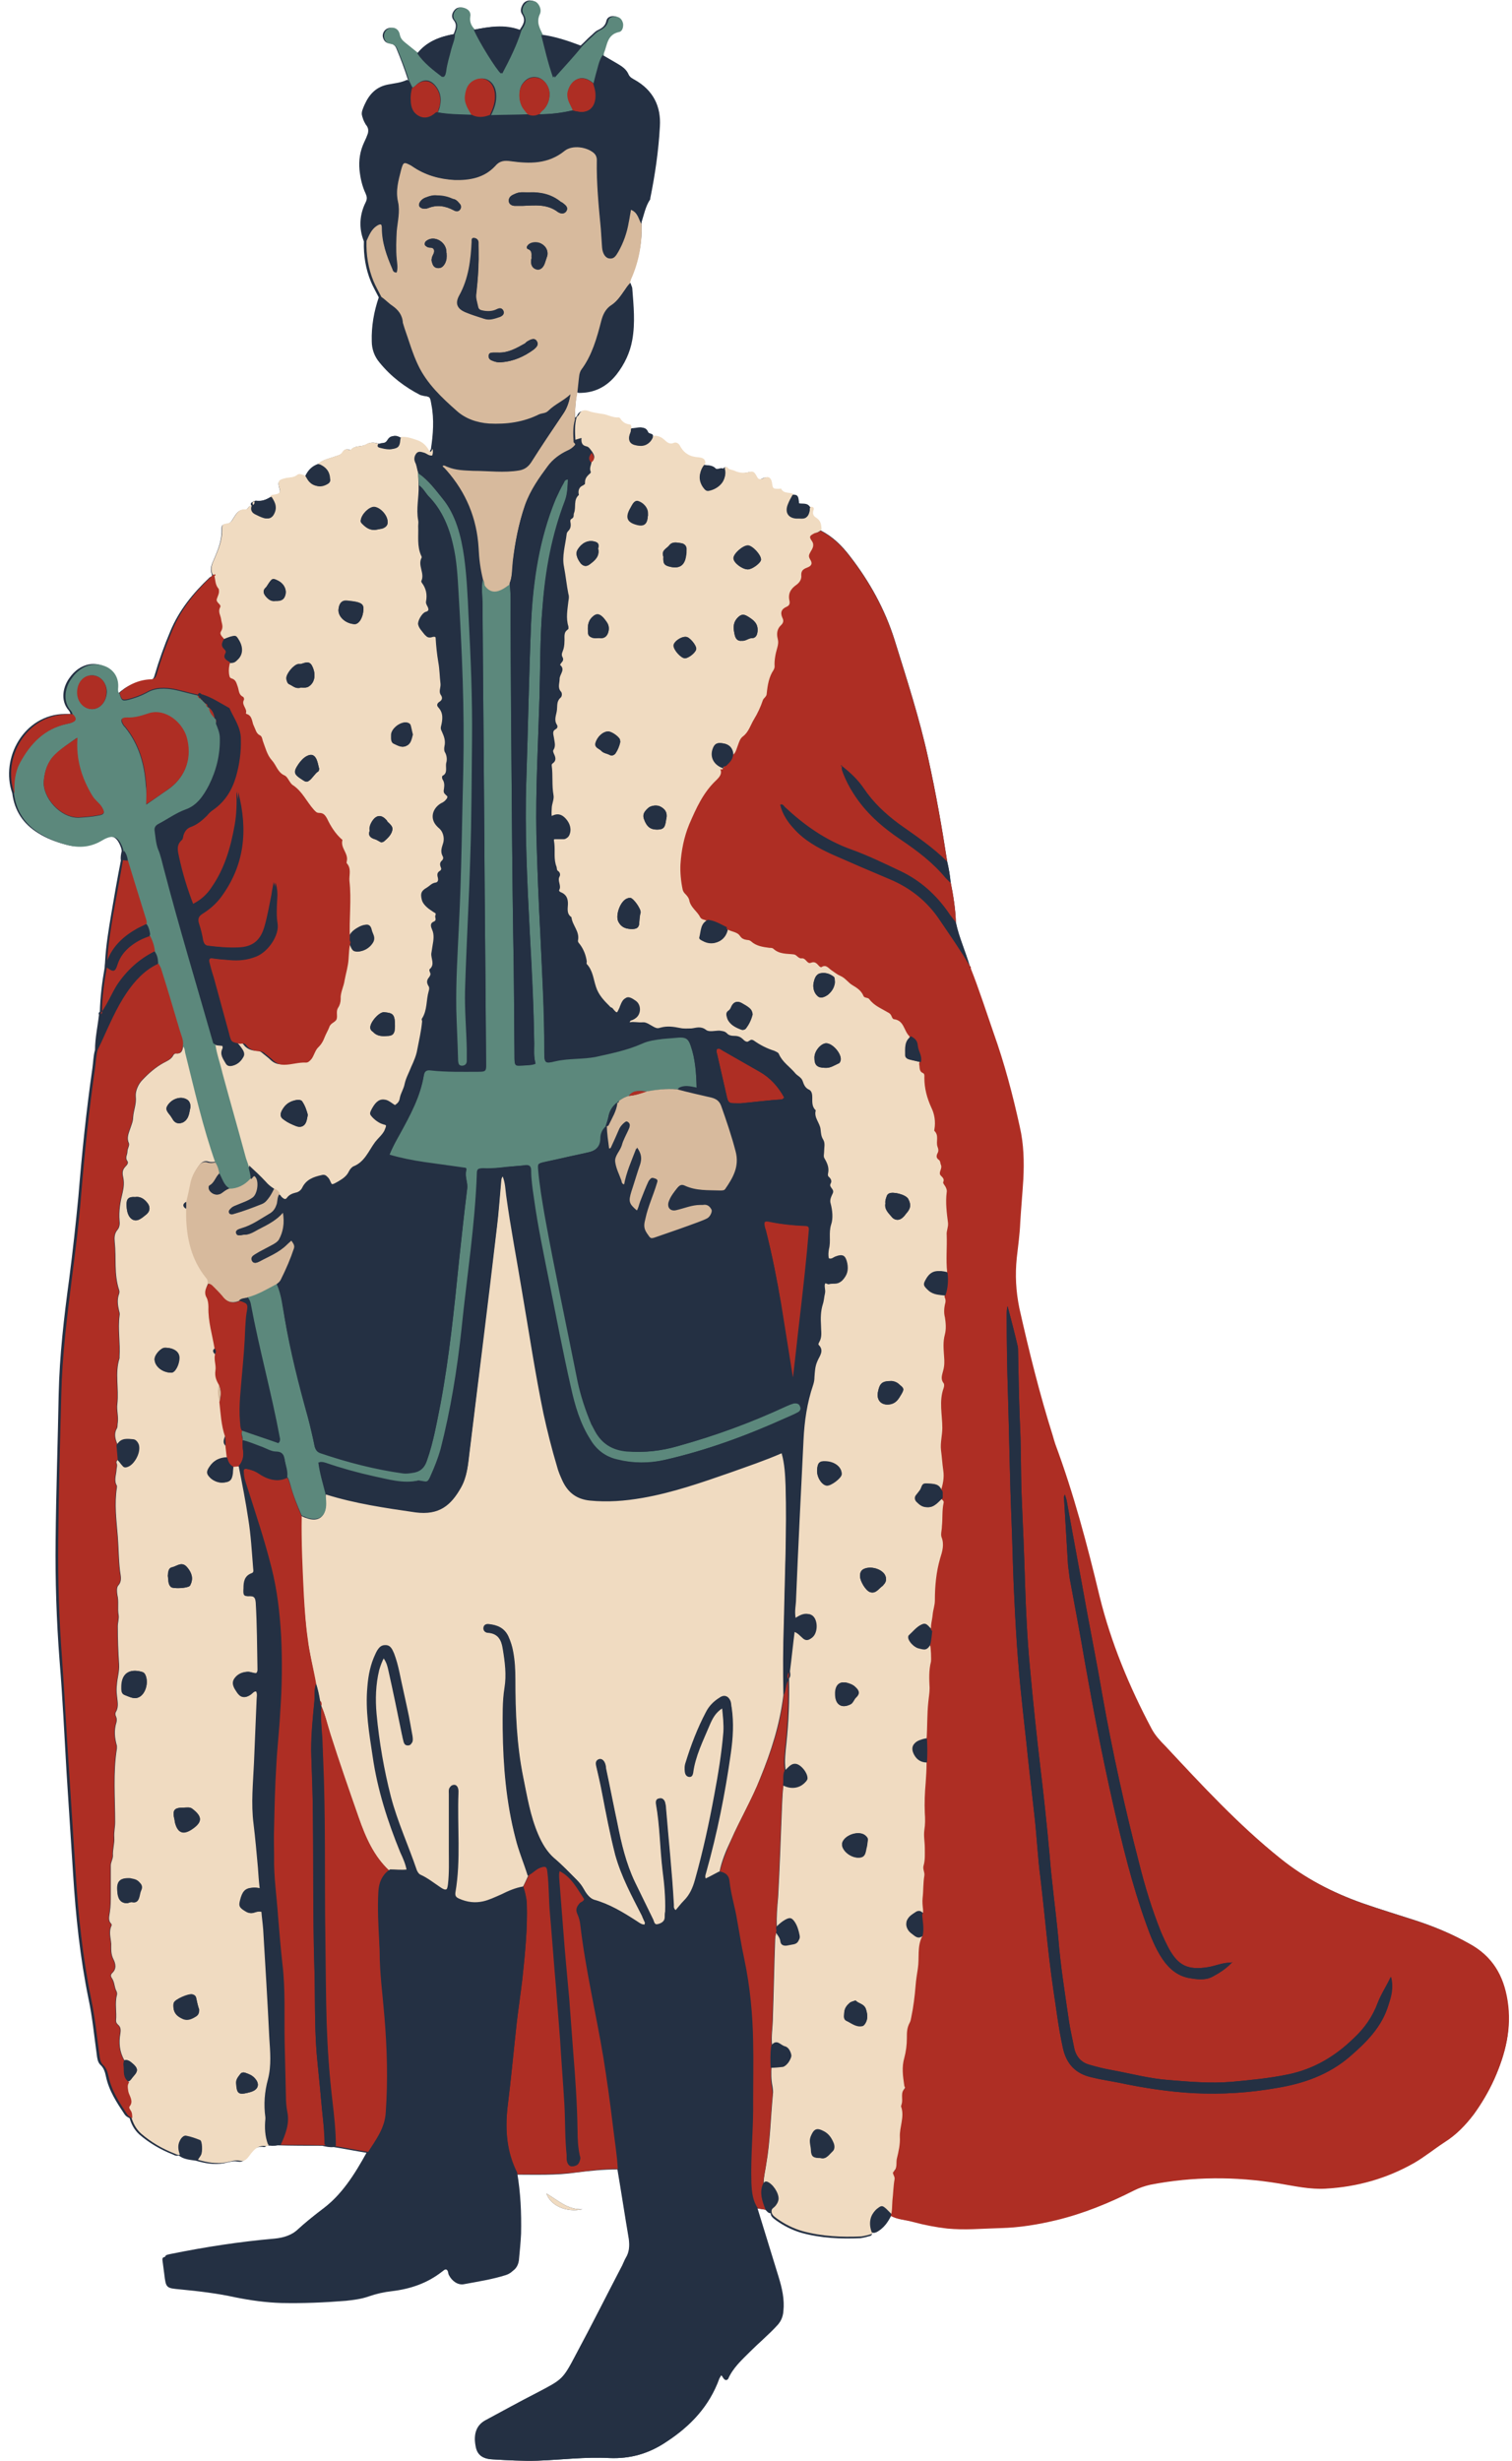
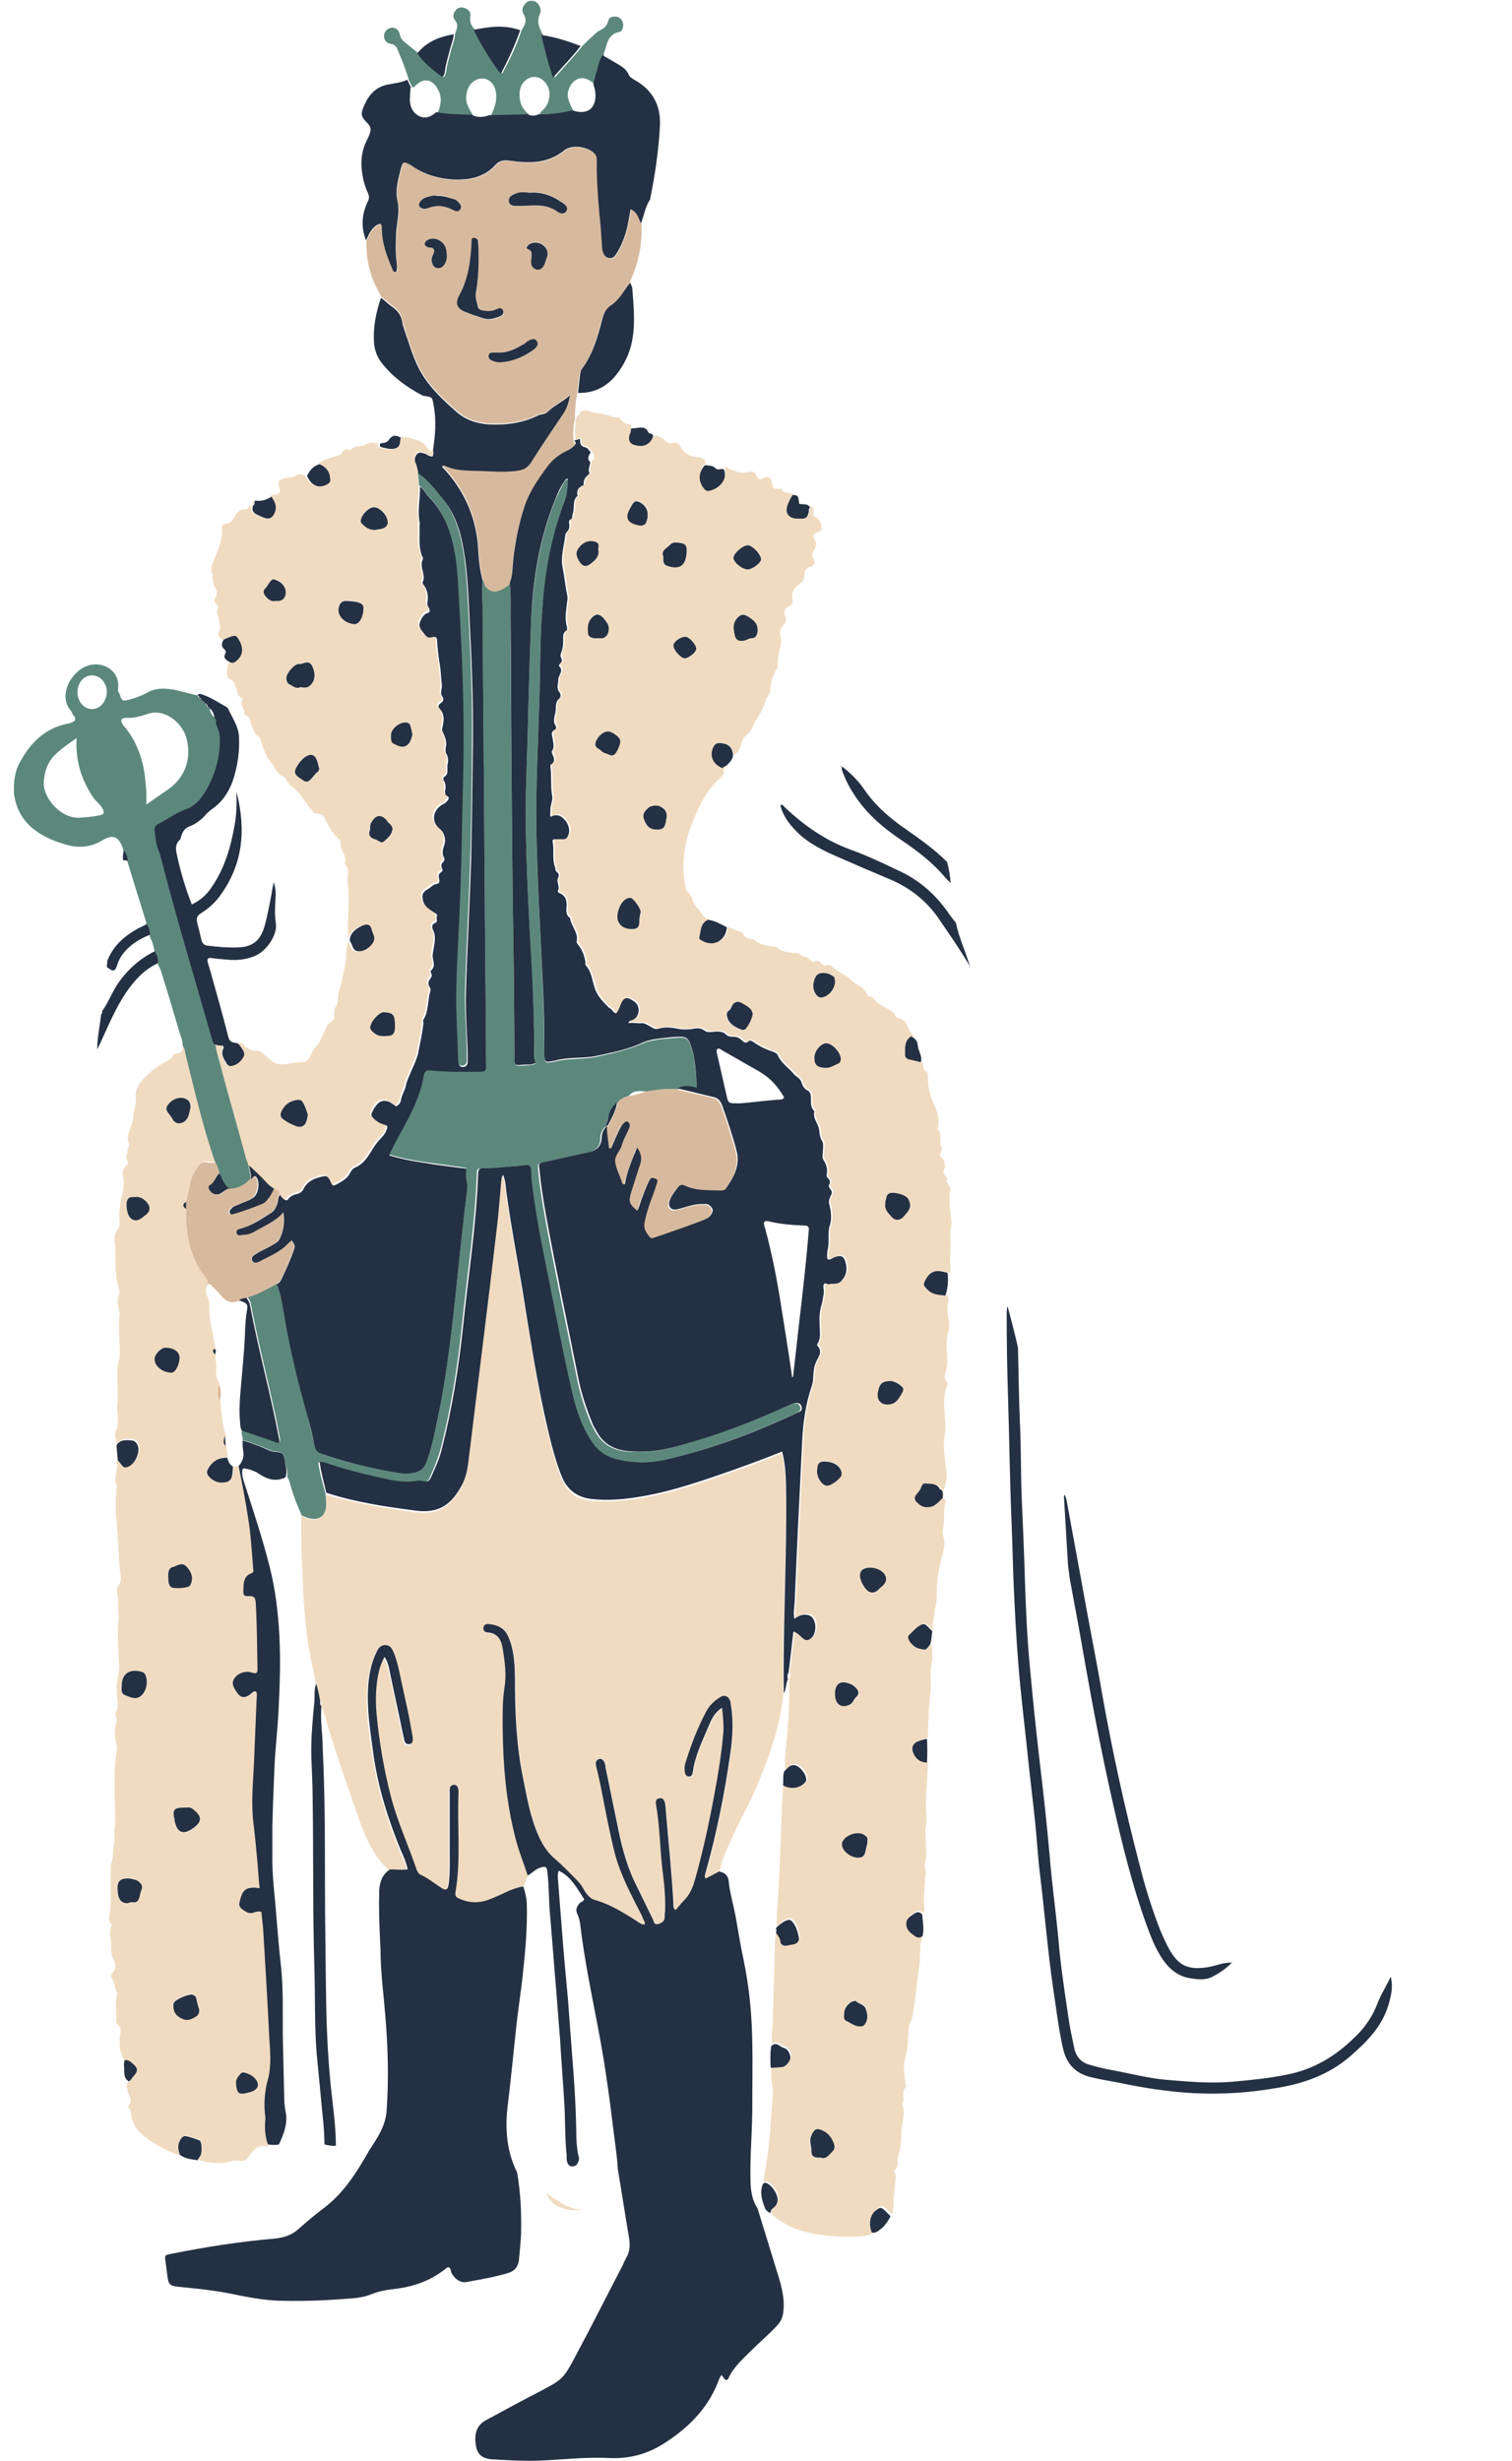
<svg xmlns="http://www.w3.org/2000/svg" fill="#000000" height="561.9" preserveAspectRatio="xMidYMid meet" version="1" viewBox="-2.5 -0.2 345.3 561.9" width="345.3" zoomAndPan="magnify">
  <g id="change1_1">
-     <path d="M122.3,500.6c2.7,1.6,4.8,3.7,8.2,3.6C126.9,505,123.2,503.4,122.3,500.6z M338.8,474.3 c-1.3,2.9-2.9,5.6-4.7,8.1c-1.9,2.5-4,4.7-6.7,6.4c-2.3,1.5-4.5,3.3-6.9,4.7c-6.3,3.6-13.1,5.5-20.3,5.9c-3.6,0.2-7.1-0.6-10.7-1.2 c-9.8-1.6-19.5-1.6-29.3,0.3c-1.3,0.3-2.5,0.7-3.7,1.3c-5.7,2.9-11.6,5.3-17.8,6.8c-4.2,1-8.4,1.7-12.7,1.8 c-4.1,0.1-8.1,0.5-12.2,0.1c-2.6-0.3-5.2-0.8-7.8-1.5c-1.7-0.4-3.4-0.5-5-1.3c0,0,0,0,0,0c0,0,0,0,0,0c-0.6,1.2-1.4,2.4-2.5,3.2 c-0.6,0.4-1.1,0.8-1.8,0.6c0,0.3-0.1,0.7-0.5,0.8c-0.7,0.2-1.5,0.4-2.2,0.5c-4.5,0.2-9,0-13.4-1.2c-2.1-0.6-4.1-1.6-5.9-2.9 c-0.5-0.4-1.2-0.8-1.2-1.6c-0.6,0-0.8-0.4-1.2-0.8c-0.6-0.1-1.3-0.2-1.9-0.3c1.6,5.2,3.2,10.4,4.8,15.6c0.8,2.6,1.4,5.2,1.1,7.9 c-0.1,1.2-0.5,2.2-1.3,3.1c-2,2.2-4.3,4.1-6.4,6.2c-1.8,1.8-3.8,3.6-4.9,6.1c-0.1,0.2-0.3,0.2-0.4,0.3c-0.6-0.1-0.7-0.8-1.1-1.1 c-0.1,0-0.2,0.1-0.2,0.2c-0.1,0.2-0.2,0.3-0.3,0.5c-2.3,6.4-6.6,10.9-12.1,14.5c-4,2.7-8.2,3.9-13,3.7c-5.5-0.3-10.9,0.4-16.4,0.6 c-3.4,0.1-6.8-0.1-10.2-0.3c-2.4-0.1-3.6-1.1-3.9-3.1c-0.5-2.7,0.2-4.7,2.2-5.8c3.9-2.1,7.9-4.3,11.8-6.3c5.9-3.1,5.9-3,9-8.9 c3.6-6.7,7-13.5,10.5-20.2c0.3-0.6,0.5-1.2,0.8-1.7c0.8-1.3,0.9-2.7,0.7-4.3c-0.9-5.3-1.7-10.6-2.6-15.9c-3.1,0-6.2,0.3-9.3,0.7 c-4.7,0.7-9.5,0.5-14.2,0.5c0.8,4.6,1,9.3,0.9,14c0,2.1-0.2,4.1-0.5,6.1c-0.2,1.4-0.9,2.3-2.3,2.8c-3.1,1-6.4,1.5-9.6,2.1 c-1.4,0.3-2.8-0.7-3.5-2.1c-0.2-0.4-0.1-0.9-0.5-1.2c-0.4-0.2-0.7,0.2-1,0.4c-3.4,2.7-7.3,4-11.5,4.5c-1.8,0.2-3.6,0.6-5.3,1.2 c-1.7,0.6-3.4,0.8-5.2,1c-4.9,0.4-9.8,0.6-14.7,0.5c-3.6-0.1-7.1-0.6-10.6-1.3c-4.1-0.9-8.3-1.4-12.5-1.8c-3.3-0.3-3.3-0.3-3.7-3.6 c-0.1-0.8-0.2-1.5-0.3-2.3c-0.2-1.4-0.3-1.4,1.2-1.7c7.8-1.6,15.7-2.9,23.7-3.5c2.1-0.2,4-0.8,5.6-2.3c1.8-1.7,3.7-3.2,5.7-4.7 c4.6-3.4,7.6-8.2,10.3-13.1c-2.5-0.4-5-0.9-7.5-1.3c-0.9,0.1-1.8-0.1-2.6-0.3c0-2.7-0.3-5.3-0.6-7.9c0.3,2.6,0.6,5.3,0.6,7.9 c-3.4,0-6.8,0-10.2-0.1c-0.8,0.2-1.7,0.1-2.5,0c-0.1,0.2-0.3,0.4-0.6,0.4c-2.1-0.4-3.1,1.2-4.1,2.5c-0.6,0.7-1,1-2,0.8 c-1-0.2-2.1,0.2-3.1,0.4c-2.2,0.4-4.3,0-6.4-0.6c-1.4-0.2-2.8-0.3-3.9-1.2c-0.5,0.2-0.9,0-1.3-0.2c-2.8-1.1-5.4-2.6-7.7-4.6 c-1.1-1-1.8-2.3-2.2-3.7c-0.4-0.2-0.8-0.4-1.1-0.8c-1.8-2.7-3.6-5.4-4.3-8.7c-0.2-1-0.5-2-1.3-2.7c-0.6-0.6-0.7-1.5-0.8-2.3 c-0.6-4.3-1-8.6-1.9-12.8c-1.9-9.3-2.9-18.8-3.5-28.3c-0.5-7.8-1-15.5-1.5-23.3c-0.5-8.5-0.9-17.1-1.6-25.6 c-0.7-9.1-1-18.2-0.9-27.3c0.1-11.2,0.5-22.4,0.7-33.5c0.2-8.8,1.2-17.5,2.4-26.3c0.8-6.2,1.5-12.5,2.1-18.8 c0.8-9.8,1.8-19.6,3.2-29.3c0.2-1.4,0.2-2.8,0.6-4.2c0-2.7,0.6-5.3,0.9-8c-0.1-0.3-0.1-0.5,0.2-0.7c0.1-3.4,0.5-6.7,1.1-10.1 c0-0.5,0.1-1,0.1-1.4c0,0,0,0,0,0c0.2-3.6,0.8-7.2,1.4-10.8c0.7-4.1,1.4-8.2,2.2-12.2c-0.1-0.7,0-1.4,0.2-2.2l0,0 c0-0.2-0.1-0.4-0.1-0.6c-1-2.9-2.3-3.4-4.8-1.9c-2.5,1.5-5.2,1.8-8,1c-2.2-0.6-4.3-1.4-6.2-2.6c-3.4-2.1-5.4-5.1-5.9-9.1 c-2.8-8,2.7-18,12-18.1c0.4,0,0.9,0,1.3,0c-0.1-0.3-0.2-0.6-0.4-0.8c-2.1-2.4-1.2-5.7,0.3-7.6c1.8-2.5,4.6-3.6,7.2-2.7 c2.1,0.7,3.4,2.5,3.3,4.8c0,0.6-0.2,1.3,0.3,1.8c2-1.9,4.3-3,7.1-3.1c0.9,0,1.2-0.5,1.4-1.2c1-3.4,2.2-6.8,3.6-10.1 c2-4.8,5.2-8.7,8.9-12.2c0.2-0.2,0.4-0.2,0.6-0.4c0-0.1,0-0.2,0-0.3c-0.5-1.3-0.1-2.3,0.5-3.6c0.8-1.9,1.7-4,1.7-6.2 c0-1.4-0.1-1.6,1.2-1.8c0.9-0.1,1.1-0.7,1.5-1.3c0.6-0.9,1.1-2,2.6-1.9c0.7,0.1,0.8-1,1.5-0.9c0,0,0,0,0,0c-0.2-0.4-0.2-0.7,0.3-0.9 c0.1-0.1,0.2-0.2,0.3-0.2c1.4,0.2,2.6-0.2,3.7-0.9c0.2-0.5,0.7-0.4,1.1-0.5c1.1-0.2,1.3-0.5,1-1.5c-0.4-1.5-0.3-1.9,1.7-2.3 c0.8-0.1,1.7-0.1,2.4-0.7c0.5-0.4,1.2,0,1.8,0.2c0.6-1.3,1.5-2.3,3-2.8c1.1-1,2.6-1.2,3.9-1.7c0.6-0.2,1.3-0.3,1.7-1 c0.3-0.5,0.8-0.8,1.5-0.5c0.1,0,0.3,0.1,0.3,0.1c0.9-1.2,2.5-0.7,3.5-1.3c1-0.6,1.9-0.5,2.9-0.2c0.8-0.1,1.5,0,2-0.9 c0.6-1,1.5-1,2.6-0.5c1.1-0.2,2.4,0.2,3.8,0.7c1.2,0.4,2,1.2,2.6,2.2c0.6,1,0.7-0.1,0.9-0.2c0.5-3.4,0.8-6.8,0.1-10.3 c-0.3-1.7-0.2-1.7-2-2c-0.2,0-0.4-0.1-0.5-0.1c-3.5-1.8-6.7-4.2-9.3-7.4c-1.2-1.4-1.8-3.1-1.8-4.9c-0.1-3.4,0.5-6.8,1.6-10 c-0.6-1.2-1.3-2.4-1.8-3.6c-1.2-2.9-1.7-6-1.6-9.2c-1.2-3-1-6.1,0.4-8.9c0.4-0.8,0.3-1.3,0-2c-0.8-1.7-1.2-3.5-1.4-5.4 c-0.2-2.2,0.1-4.3,1.1-6.4c0.3-0.6,0.6-1.3,0.8-1.9c0.2-0.8,0.1-1.4-0.5-2.1C80,26.4,80,25.9,81,23.7c1.1-2.3,2.7-3.9,5.3-4.5 c1.5-0.3,3-0.4,4.4-1.1c-0.8-2.5-1.7-4.9-2.7-7.3c-0.3-0.7-0.8-1-1.6-1.1C85.5,9.6,85,8.9,84.9,8c0-0.9,0.6-1.6,1.4-1.8 c1-0.3,2,0.3,2.2,1.5C88.6,8.5,89,9,89.7,9.5c1.1,0.8,2.1,1.6,3.1,2.5c2.2-2.7,5.1-3.8,8.3-4.4c0.4-1.1,0.9-2.1,0-3.2 c-0.6-0.7-0.4-1.6,0.2-2.3c0.5-0.6,1.2-0.7,1.9-0.5c0.9,0.3,1.5,1,1.4,2c-0.2,1.3,0.3,2.2,1.1,3c3.5-0.7,7-1.3,10.5,0 c0.7-1.1,1.5-2.1,0.5-3.6c-0.5-0.7-0.2-1.7,0.4-2.5c0.6-0.6,1.3-0.7,2.1-0.5c1,0.3,1.8,1.8,1.2,2.9c-0.9,1.9,0,3.3,0.7,4.8 c3.1,0.4,6.1,1.4,9,2.5c0.8-0.7,1.5-1.5,2.3-2.2c0.5-0.4,0.9-0.9,1.4-1.2c1-0.5,1.9-0.9,2.2-2.3c0.2-0.8,1-1.1,1.8-1 c0.9,0.1,1.5,0.7,1.6,1.6c0.2,0.8-0.1,1.8-0.9,1.9c-2.7,0.5-2.6,3-3.5,4.9c0,0.1,0,0.3,0,0.4c0,0,0,0,0,0c1.2,0.7,2.4,1.4,3.6,2.1 c1,0.6,1.9,1.2,2.4,2.4c0.3,0.7,0.9,0.9,1.4,1.2c4.1,2.3,6,5.9,5.7,10.6c-0.3,5.5-1.1,11-2.2,16.4c0,0.1,0,0.1,0,0.2 c-1.1,1.6-1.4,3.5-1.9,5.3c0.2,4.4-0.6,8.7-2.4,12.7c-0.1,0.3-0.2,0.7-0.3,1.1c0.2,0.4,0.4,0.8,0.4,1.3c0.3,3.9,0.7,7.8,0,11.7 c-0.5,3-1.8,5.6-3.6,7.9c-2.3,2.9-5.2,4.3-8.8,4.2c-0.4,1.9-0.5,3.9-0.5,5.8c0.2-0.2,0.4-0.3,0.5-0.5c0.4-1,1.2-1.2,2.1-0.9 c1,0.4,2.1,0.5,3.2,0.7c1.2,0.1,2.4,0.9,3.7,0.8c0.2,0,0.4,0.1,0.5,0.3c0.5,0.8,1.2,1.2,2.1,1.3c0.3,0,0.4,0.4,0.4,0.8 c0.4-0.2,0.9-0.1,1.4-0.2c0.9-0.2,2-0.3,2.5,0.9c0.3,0.5,1.4,0.2,1.1,1.2c0.9-0.1,1.7,0.2,2.4,0.8c0.6,0.5,1.2,1.3,2.3,0.8 c0.5-0.2,1.1,0.1,1.4,0.7c0.9,1.7,2.3,2.5,4.2,2.6c0.9,0.1,1.6,0.3,1.6,1.4c0.8,0.2,1.7,0,2.4,0.7c0.6,0.7,1.4-0.2,2.1,0.2 c0.1-0.3,0.4-0.4,0.6-0.2c0.4,0.6,1.1,0.5,1.7,0.8c1.3,0.6,2.4,0.5,3.6,0.2c0.8-0.2,1.1,0.5,1.4,1c0.3,0.7,0.7,0.9,1.5,0.5 c1.1-0.6,1.8-0.2,2,1c0.2,1.4,0.2,1.4,1.6,1.4c0.2,0,0.5-0.1,0.5,0c0.6,1.2,1.9,0.7,2.8,1.2c1.3,0.1,1.3,0.1,1.5,2 c0.9,0.2,2-0.2,2.6,0.9c0.4,0,0.8,0.2,0.6,0.7c-0.3,0.8-0.1,1.4,0.6,1.8c1.1,0.7,1.2,1.7,1.2,2.8l0,0c2.8,1.4,4.9,3.5,6.8,6 c4.4,5.7,7.9,12,10.1,19c2.8,9,5.7,17.9,7.7,27.1c1.7,7.7,3.1,15.6,4.3,23.4c0.4,1.6,0.6,3.2,0.8,4.8c-0.2-0.2-0.4-0.4-0.6-0.6 c0.2,0.2,0.4,0.4,0.6,0.6c0.6,3,1.1,6.1,1.2,9.2c0.7,3.4,2.2,6.5,3,9.8c0,0,0,0.1,0,0.1c0.3,0.1,0.2,0.3,0.2,0.5 c1.9,4.8,3.5,9.8,5.2,14.7c2.5,7,4.4,14.2,6,21.5c0.9,3.9,1,7.9,0.8,11.9c-0.2,3.3-0.5,6.5-0.7,9.8c-0.1,2.7-0.5,5.5-0.8,8.2 c-0.4,3.9-0.2,7.6,0.6,11.5c2.2,9.8,4.6,19.5,7.6,29c0.2,0.7,0.4,1.4,0.6,2c4.2,11.3,7.3,23,10.1,34.7c2.6,10.6,6.8,20.7,11.9,30.3 c0.8,1.5,1.9,2.7,3.1,3.9c8.4,9,16.7,18,26.3,25.7c5.7,4.6,12.1,7.9,18.9,10.3c4,1.4,8,2.6,12,3.9c4.3,1.4,8.4,3.1,12.3,5.3 c5.2,2.8,7.8,7.2,8.7,13C342.8,462.8,341.3,468.7,338.8,474.3z M133.2,19c0.1-0.7,0.3-1.3,0.5-2C133.4,17.7,133.3,18.3,133.2,19 L133.2,19z M25.8,470.2c-0.7-1.2-1-2.5-1.1-3.8C24.8,467.7,25.1,469,25.8,470.2z M31.5,211.8c-0.1-0.4-0.3-0.7-0.5-1 c0-0.3,0-0.7-0.1-0.9c0.1,0.3,0.1,0.6,0.1,0.9C31.2,211.1,31.4,211.4,31.5,211.8z M33.6,219.1c-0.1-0.7-0.3-1.4-0.7-2 c-0.1-0.8-0.2-1.5-0.5-2.2c0.2,0.7,0.4,1.4,0.5,2.2C33.3,217.8,33.6,218.4,33.6,219.1z M52.1,473.8c-0.4,0.5-0.7,1-0.6,1.7 c0,1.1,0.1,1.8,0.5,2.1c-0.4-0.3-0.5-1-0.5-2.1C51.4,474.8,51.7,474.2,52.1,473.8z M100.1,25.9c-1-0.1-1.9-0.2-2.9-0.4l0,0 C98.2,25.7,99.2,25.8,100.1,25.9z M124,25.8c-1.1,0.1-2.2,0.2-3.3,0.2c0,0,0,0,0,0C121.8,26,122.9,25.9,124,25.8z M128.7,100.5 c0-0.7-0.1-1.3-0.1-2C128.6,99.2,128.7,99.9,128.7,100.5L128.7,100.5z M131.9,102.4c-0.2-0.2-0.4-0.3-0.7-0.4 C131.5,102.1,131.7,102.2,131.9,102.4z M132.6,103.2c-0.2-0.2-0.4-0.5-0.6-0.7C132.2,102.7,132.4,103,132.6,103.2 c0.5,0.6,0.8,1.3,0.2,1.9C133.4,104.5,133.1,103.9,132.6,103.2z M206.8,237.5c-0.3-0.5-0.7-0.7-1.2-1c0-0.1,0-0.1,0-0.2 c0,0.1,0,0.1,0,0.2C206.1,236.7,206.6,237,206.8,237.5z M210.4,372.2C210.4,372.2,210.4,372.2,210.4,372.2c-0.1,1-0.2,2-0.3,3 C210.2,374.1,210.3,373.2,210.4,372.2z M210.6,369.1c-0.1,0.6-0.2,1.3-0.3,1.9C210.4,370.4,210.5,369.8,210.6,369.1z M213.1,341.1 c0-0.2-0.1-0.4-0.3-0.6c0-0.1,0-0.1,0-0.2c0,0.1,0,0.1,0,0.2C213,340.7,213.1,340.9,213.1,341.1z M213.9,290.4 c0.1-0.1,0.2-0.3,0.2-0.4C214.1,290.1,214,290.3,213.9,290.4c0.2,1.8,0,3.5-0.4,5.2C214,293.9,214.1,292.1,213.9,290.4z" fill="#243043" />
-   </g>
+     </g>
  <g id="change2_1">
    <path d="M212.8,341.7c0.3,0.2,0.7,0.5,0.6,0.9c-0.4,1.8-0.2,3.6-0.4,5.4c-0.1,0.8-0.4,1.7-0.1,2.4 c0.6,1.8,0.1,3.3-0.3,4.9c-0.9,3.1-1.2,6.3-1.2,9.6c0,1.1-0.4,2.1-0.5,3.2c-0.1,1.3-0.6,2.6-0.3,4c-0.4-0.4-0.8-0.8-1.2-1.2 c-0.3-0.3-0.7-0.5-1.2-0.3c-1.2,0.5-2,1.6-3,2.5c-0.1,0.1-0.1,0.4-0.1,0.5c0.1,0.9,1.3,2.1,2.2,2.4c1.9,0.5,1.9,0.5,2.9-1 c0.1,0.4,0.3,3.4,0.2,3.8c-0.5,2-0.4,4-0.3,6c0,1.1-0.2,2.2-0.3,3.2c-0.3,2.9-0.3,5.8-0.4,8.6c-0.5,0.1-1.1,0.2-1.6,0.4 c-1.7,0.5-2.2,1.7-1.3,3.3c0.6,1.1,1.6,1.7,2.9,1.7c0,1.5-0.1,2.9-0.2,4.4c-0.2,2.3-0.3,4.6-0.2,6.9c0.1,1.3,0.1,2.7-0.1,3.9 c-0.2,1.4,0.1,2.8,0.1,4.1c0,1.4,0.1,2.8-0.3,4.1c-0.2,0.8,0.4,1.4,0.2,2.2c-0.3,1.7-0.2,3.4-0.4,5.1c-0.1,0.9,0.1,1.8,0.1,2.7 c0,0.5,0.1,0.9-0.3,1.2c-0.5-0.6-1.1-0.7-1.8-0.2c-0.7,0.5-1.7,1-1.8,2c-0.2,1,0.4,2,1.1,2.5c0.7,0.5,1.5,1.5,2.6,0.6 c-1.2,2.3-0.5,5-1,7.4c-0.2,1.2-0.4,2.5-0.5,3.8c-0.3,2.4-0.5,4.9-1,7.3c-0.1,0.4-0.1,0.7-0.3,1.1c-0.7,1.3-0.6,2.2-0.7,3.7 c0,1.5-0.2,3.1-0.6,4.5c-0.6,2.1-0.3,4.1,0,6.2c0,0.2,0.3,0.6,0.2,0.7c-1.3,1-0.4,2.5-0.8,3.6c-0.1,0.2-0.2,0.4-0.1,0.6 c0.8,2.3-0.4,4.6-0.3,6.9c0.1,1.6-0.3,3.4-0.7,5c-0.2,1,0.2,2.2-0.8,3c-0.3,0.3,0.4,1,0.3,1.6c-0.3,1.6-0.3,3.3-0.5,4.9 c-0.1,1.2,0,2.4-0.4,3.6c-0.4-0.4-0.9-0.9-1.3-1.3c-0.9-0.8-1.1-0.8-2-0.1c-1.4,1-1.8,3.1-1,5.1c0,0.3-0.1,0.7-0.5,0.8 c-0.7,0.2-1.5,0.4-2.2,0.5c-4.5,0.2-9,0-13.4-1.2c-2.1-0.6-4.1-1.6-5.9-2.9c-0.5-0.4-1.2-0.8-1.2-1.6c0-0.6,0.3-0.9,0.7-1.2 c0.5-0.4,0.8-0.9,0.9-1.6c0.1-1.4-1.3-3.5-2.6-4c-0.4-0.1-0.6,0-0.8,0.3c0-1.5,0.4-2.9,0.6-4.4c0.9-5.2,1-10.6,1.5-15.8 c0.1-0.6,0-1.3-0.1-1.9c-0.3-1.5-0.3-3.1-0.2-4.6c0.9,0.1,1.9,0,2.8-0.2c0.8-0.2,1.9-1.6,1.7-2.4c-0.2-0.9-0.7-1.7-1.4-1.9 c-1-0.2-1.8-1.7-3-0.4c-0.2-2.1,0.2-4.2,0.2-6.3c0.2-5.7,0.3-11.4,0.5-17.1c0-0.9,0.1-1.8,0.4-2.6c0.3,0.7,0.9,1.2,1,2 c0.1,0.9,0.8,1.1,1.5,1c0.5-0.1,1.1-0.2,1.6-0.3c0.9-0.2,1.3-0.9,1.1-1.7c-0.2-1-0.5-2.1-1.1-3c-0.7-1-1.1-1.1-2.2-0.5 c-0.7,0.4-1.3,0.9-1.9,1.5c-0.1-2.2,0.1-4.5,0.3-6.7c0.4-7,0.6-14.1,0.9-21.1c0.1-1.6,0.1-3.2,0.4-4.8c1.7,1,3.7,0.8,5-0.4 c0.2-0.2,0.3-0.4,0.4-0.6c0.2-1.3-1.5-3.4-2.7-3.5c-1.1-0.1-1.6,0.8-2.3,1.4c-0.3-2.1,0-4.2,0.2-6.2c0.5-4.8,0.7-9.7,0.6-14.5l0-0.2 c0.4-0.5,0.3-1,0.2-1.6c0.4-3.1,0.7-6.2,1.1-9.3c1,0.3,1.5,1,2.1,1.5c0.5,0.5,1.1,0.6,1.7,0.2c1.5-0.9,1.6-4,0.3-5.1 c-0.3-0.2-0.6-0.4-1-0.4c-1-0.2-1.9,0.2-2.9,0.9c-0.3-1.6,0.1-3,0.1-4.4c0.5-12.1,1.1-24.1,1.7-36.2c0.2-4.3,0.8-8.5,2.2-12.6 c0.2-0.6,0.3-1.2,0.3-1.8c0.1-1.2,0.1-2.4,0.7-3.7c0.4-1,1.6-2.3,0.3-3.6c-0.2-0.2,0-0.5,0.1-0.7c0.7-1.2,0.4-2.4,0.4-3.7 c-0.1-1.6-0.1-3.3,0.4-4.9c0.3-0.9,0.3-1.7,0.5-2.5c0.2-0.9-0.3-1.7,0.1-2.4c0.4-0.3,0.8,0.2,1.1,0.1c0.9-0.3,1.9,0.2,2.8-0.7 c1.1-1.2,1.4-2.3,1.1-3.9c-0.4-1.8-1-2.2-2.8-1.5c-0.4,0.2-0.8,0.6-1.4,0.4c-0.2-0.7-0.1-1.4,0-2.1c0.5-1.8-0.1-3.7,0.5-5.6 c0.5-1.4,0.3-3.3-0.1-4.8c-0.3-0.9,0.2-1.7,0.5-2.4c0.4-1-1-1.3-0.5-2.2c0.3-0.5,0.1-1-0.3-1.4c-0.3-0.2-0.4-0.5-0.3-0.9 c0.3-1.3-0.2-2.4-0.8-3.4c-0.3-0.5-0.1-1-0.1-1.5c0-1,0.3-2-0.2-2.8c-0.5-0.8-0.5-1.5-0.6-2.3c-0.1-1.5-1.6-2.7-1.1-4.4 c-0.9-0.8-0.8-1.9-0.8-3c0-0.6-0.1-1.4-0.7-1.7c-0.9-0.4-1.2-1.1-1.5-2c-0.3-0.9-1.3-1.2-1.8-1.9c-1.2-1.4-2.8-2.4-3.6-4.2 c-0.1-0.4-0.7-0.6-1.1-0.8c-1.6-0.5-3.2-1.3-4.6-2.3c-0.3-0.2-0.6-0.3-0.9-0.1c-0.6,0.6-1.1,0.3-1.6-0.2c-0.6-0.6-1.2-0.8-2-0.8 c-0.6,0-1.3-0.1-1.7-0.6c-0.5-0.5-1.1-0.5-1.7-0.6c-1.1,0-2.4,0.4-3.1-0.2c-1.2-0.9-2.3-0.4-3.3-0.3c-0.9,0-1.7,0.1-2.6-0.1 c-1.5-0.3-2.9-0.5-4.4-0.1c-0.6,0.2-0.9,0.2-1.5-0.1c-0.8-0.4-1.8-1.2-2.6-1.1c-1.1,0.1-2-0.2-3,0c0.2-0.7,0.8-0.6,1.1-0.8 c1.5-0.7,1.7-3.1,0.3-4.1c-1.8-1.3-2.5-1.1-3.3,1c-0.1,0.2-0.1,0.4-0.2,0.5c-0.6,1.4-0.8,1.5-1.8,0.2c-0.2-0.2-0.5-0.2-0.6-0.4 c-1.3-1.3-2.6-2.6-3.2-4.5c-0.6-1.8-0.7-3.7-2.1-5.2c-0.1-0.1,0-0.4,0-0.6c-0.2-1.4-0.7-2.7-1.5-3.8c-0.2-0.3-0.6-0.6-0.5-1 c0.4-2.1-1.3-3.4-1.5-5.3c-1.2-0.8-0.8-2.1-0.8-3.1c0-1.2-0.4-2-1.4-2.5c-0.3-0.1-0.7-0.3-0.6-0.6c0.6-1-0.5-2.1,0.1-3.1 c0.2-0.4,0.1-0.9-0.3-1.2c-0.4-0.2-0.3-0.7-0.4-1c-0.7-1.7-0.3-3.5-0.5-5.3c-0.2-1.2-0.2-1.2,0.9-1.2c0.5,0,1,0,1.5,0 c0.5,0,0.8-0.3,1-0.7c0.6-1.3,0.2-2.7-0.8-3.8c-0.9-1-1.9-1.3-3.2-0.6c-0.1-0.7,0-1.2,0-1.7c0-1.1,0.6-2.1,0.4-3.1 c-0.4-2.2-0.1-4.5-0.4-6.7c0-0.2,0-0.4,0.2-0.5c0.9-0.6,0.7-1.4,0.3-2.2c-0.1-0.3-0.3-0.6-0.1-0.9c0.6-0.9,0.2-1.9,0.1-2.8 c-0.1-0.7-0.5-1.5,0.5-2c0.3-0.1,0.4-0.6,0.2-0.9c-0.8-1.2-0.1-2.3,0-3.5c0.1-0.9-0.1-1.9,0.8-2.7c0.4-0.3,0.4-1.1,0.1-1.4 c-0.8-0.9-0.3-1.9-0.3-2.9c0-1.1,1.4-2.1,0.1-3.2c0,0,0.2-0.4,0.4-0.6c0.3-0.3,0.4-0.7,0.2-1.1c-0.3-0.5-0.2-0.9,0-1.4 c0.3-0.7,0.4-1.5,0.4-2.2c0.1-1-0.3-2.1,0.8-2.8c0.2-0.1,0.1-0.5,0.1-0.7c-0.6-1.9-0.2-3.8,0-5.7c0.1-0.6,0.2-1.1,0-1.7 c-0.4-2-0.6-4.1-1-6.2c-0.5-2.4,0.3-4.9,0.6-7.4c0-0.3,0.2-0.6,0.4-0.8c0.5-0.5,0.6-1.1,0.5-1.8c-0.1-0.4-0.1-0.9,0.3-1 c0.6-0.3,0.3-0.9,0.5-1.3c0.5-1.3-0.2-3,1.1-4.1c-0.3-1.2,0.2-2,1.3-2.4c0.1,0,0.1-0.3,0.1-0.5c0-0.7,0.3-1.2,0.8-1.7 c0.2-0.2,0.6-0.4,0.5-0.7c-0.4-0.9,0.2-1.6,0.2-2.4c1-0.7,0.6-1.4,0.1-2.2c-0.4-0.5-0.7-1.1-1.3-1.2c-1-0.2-1.2-0.9-1.1-1.9 c-0.5,0.1-1,0.3-1.4,0.4c-0.1-1.7-0.2-3.5,0.3-5.2c0.2-0.2,0.4-0.3,0.5-0.5c0.4-1,1.2-1.2,2.1-0.9c1,0.4,2.1,0.5,3.2,0.7 c1.2,0.1,2.4,0.9,3.7,0.8c0.2,0,0.4,0.1,0.5,0.3c0.5,0.8,1.2,1.2,2.1,1.3c0.3,0,0.4,0.4,0.4,0.8c0,0.5-0.1,0.9-0.3,1.3 c-0.4,1.2,0,2.1,1.1,2.4c0.4,0.1,0.8,0.2,1.3,0.2c1.4,0.1,2.6-0.9,2.9-2.1c0.9-0.1,1.7,0.2,2.4,0.8c0.6,0.5,1.2,1.3,2.3,0.8 c0.5-0.2,1.1,0.1,1.4,0.7c0.9,1.7,2.3,2.5,4.2,2.6c0.9,0.1,1.6,0.3,1.6,1.4c-1.6,1.7-1.6,3.8-0.1,5.5c0.2,0.2,0.4,0.4,0.8,0.4 c2.1-0.3,4.5-2.2,3.7-4.8c0.1-0.3,0.4-0.4,0.6-0.2c0.4,0.6,1.1,0.5,1.7,0.8c1.3,0.6,2.4,0.5,3.6,0.2c0.8-0.2,1.1,0.5,1.4,1 c0.3,0.7,0.7,0.9,1.5,0.5c1.1-0.6,1.8-0.2,2,1c0.2,1.4,0.2,1.4,1.6,1.4c0.2,0,0.5-0.1,0.5,0c0.6,1.2,1.9,0.7,2.8,1.2 c-0.4,0.7-0.8,1.4-1.1,2.2c-0.7,1.8,0.1,3.1,2,3.2c0.2,0,0.5,0,0.7,0c1.4,0.1,1.8-0.2,2.1-1.5c0.1-0.4-0.1-0.8,0.3-1 c0.4,0,0.8,0.2,0.6,0.7c-0.3,0.8-0.1,1.4,0.6,1.8c1.1,0.7,1.2,1.7,1.2,2.8c-0.3,0.2-0.5,0.3-0.8,0.5c-1.2,0.5-1.3,0.7-0.7,1.8 c0.7,1,0.1,1.8-0.3,2.5c-0.4,0.6-0.5,1-0.1,1.7c0.6,1,0.4,1.5-0.7,1.9c-1,0.4-1.3,0.9-1.3,2c0,0.8-0.4,1.5-1.1,1.9 c-1.2,0.9-2,2-1.6,3.7c0.1,0.5,0,1-0.6,1.3c-1.2,0.5-1.6,1.3-1,2.6c0.2,0.5,0.2,1.1-0.3,1.6c-0.9,0.8-1.2,1.9-0.8,3.1 c0.2,0.7,0.1,1.4-0.1,2.1c-0.4,1.4-0.6,2.8-0.6,4.3c0,0.3,0,0.5-0.2,0.7c-1.1,1.6-1.4,3.5-1.6,5.4c-0.1,0.8-0.8,1-0.9,1.6 c-0.4,1.6-1.2,3.1-2,4.3c-0.8,1.3-1.2,2.9-2.5,3.9c-0.7,0.5-0.9,1.3-1.2,2.1c-0.3,0.9-0.5,2-1.7,2.4c-0.1-1.6-0.9-2.5-2.5-2.7 c-1.3-0.2-1.8,0.2-2.2,1.4c-0.6,1.8,0.4,3.5,2.4,4.2c0.5,1.1-0.3,2-0.9,2.5c-3.1,2.7-4.7,6.3-6.2,10.1c-1.2,2.9-1.9,6-2,9.1 c-0.1,1.9,0.1,3.9,0.5,5.8c0.1,0.4,0.3,0.7,0.6,1c0.4,0.4,0.8,0.9,0.9,1.4c0.3,1.7,1.8,2.5,2.5,3.9c0.3,0.6,1,0.5,1.4,0.8 c-1.8,0.8-1.6,2.6-2,4c-0.1,0.4,0.3,0.6,0.7,0.8c2.6,1.5,5.4-0.1,5.6-3.1c0.6,0.3,1.2,0.6,1.9,0.8c0.6,0.2,1.2,0.3,1.6,1 c0.3,0.6,0.9,0.9,1.6,0.9c0.3,0,0.7,0.1,0.9,0.3c1.2,1.1,2.7,1.3,4.2,1.5c0.3,0,0.7,0,0.9,0.2c1.4,1.3,3.1,1.1,4.7,1.3 c0.7,0.1,1.1,0.9,1.8,0.9c0.9-0.1,1.2,1.4,2.1,1c1-0.4,1.4,0.2,1.9,0.8c0.1,0.1,0.4,0.2,0.5,0.2c1.1-0.7,1.7,0.3,2.4,0.8 c0.6,0.4,1.3,0.9,1.9,1.2c1.1,0.5,1.8,1.6,2.9,2.2c1.1,0.6,2,1.2,2.4,2.4c0.2,0.5,1,0.3,1.3,0.7c1.1,1.5,2.8,2.1,4.2,3 c0.4,0.2,0.7,0.5,0.9,0.9c0.1,0.3,0.3,0.7,0.6,0.7c2.3,0.3,2.2,2.7,3.5,3.9c0.1,0.1,0,0.2,0,0.4c-1.6,1-1.4,2.7-1.4,4.3 c0,0.5,0.4,0.9,1,1c0.9,0.2,1.7,0.4,2.6,0.6c0.2,0.8,0,1.7,0.9,2.1c0.3,0.2,0.3,0.7,0.3,1.1c0,2.4,0.5,4.6,1.6,6.8 c0.7,1.5,1,3.2,0.7,4.9c0,0.1-0.1,0.3,0,0.4c1.1,1,0.2,2.4,0.7,3.6c0.2,0.5,0.2,1,0,1.5c-0.3,0.6-0.3,1.1,0.3,1.5 c0.4,0.3,0.4,0.8,0.5,1.2c0.4,0.8-0.4,1.5-0.2,2.2c0.2,0.6,1.1,0.8,0.7,1.7c-0.1,0.2,0.3,0.7,0.5,1c0.2,0.4,0.4,0.8,0.3,1.3 c-0.4,2.4,0,4.7,0.3,7c0.1,1-0.3,1.8-0.3,2.8c0.2,2.8-0.2,5.6,0.1,8.4c0,0.2-0.1,0.4-0.2,0.5c-1.8-0.5-3.5-0.9-4.8,1.2 c-0.9,1.5-0.8,1.7,0.5,2.9c1.2,1,2.5,0.9,3.8,1.1c0.2,0.4,0.3,0.8,0.2,1.3c-0.3,1.1-0.3,2.3-0.1,3.4c0.3,1.3,0.4,2.6,0,3.8 c-0.5,1.7-0.3,3.4-0.2,5.1c0.1,1.1,0.1,2.1-0.2,3.2c-0.2,0.9-0.7,2,0.1,2.9c0.3,0.3,0.2,0.8,0,1.1c-1.1,3-0.3,6.1-0.3,9.1 c0,1.7-0.5,3.4-0.3,5.1c0.1,1.5,0.2,3,0.5,4.5c0.3,1.8-0.1,3.4-0.6,5c-0.2-0.1-0.5-0.2-0.6-0.4c-0.7-1.3-2-1.1-3.2-1.2 c-1-0.1-0.9,1-1.4,1.6c-0.2,0.3-0.5,0.6-0.7,0.9c-0.6,0.6-0.4,1.3,0,1.7c0.7,0.7,1.4,1.3,2.6,1.2C211,343.8,211.7,342.6,212.8,341.7 z M143.8,208.2c0.1-0.9-1.6-3.2-2.3-3.4c-0.2,0-0.5,0-0.7,0.1c-1.6,0.5-2.8,3.8-2.1,5.3c0.6,1.2,1.5,1.6,2.7,1.7 c1.4,0.1,2.1-0.2,2.1-1.6C143.6,209.6,143.6,208.8,143.8,208.2z M184.8,492.5c1.3,0.4,1.9-0.7,2.7-1.4c0.5-0.4,0.6-1.1,0.3-1.9 c-0.5-1.2-1.1-2.1-2.2-2.7c-1.7-0.9-2.3-0.6-3,1.2c-0.4,1.1,0.1,2.1,0.1,3.2C182.8,492.2,183.3,492.5,184.8,492.5z M199.7,274.5 c-0.2,1.4,0.8,2.2,1.5,3.2c0.6,0.7,1.6,0.8,2.3,0.2c0.4-0.3,0.7-0.7,1-1.1c1-1.1,1.1-2,0.4-3.3c-0.6-1-3.5-1.7-4.4-1.2 c-0.2,0.1-0.4,0.3-0.5,0.6C199.8,273.4,199.6,273.9,199.7,274.5z M169.3,231.3c0-0.7-0.4-1.2-0.9-1.5c-0.5-0.4-1.1-0.7-1.6-1 c-0.9-0.5-1.7-0.3-2.2,0.6c-0.2,0.4-0.3,0.8-0.7,1.1c-0.8,0.5-0.5,1.2-0.3,1.9c0.6,1.4,1.9,2,3.2,2.5c0.3,0.1,0.7,0,0.9-0.2 C168.5,233.6,169,232.5,169.3,231.3z M166.9,146.1c0.9,0.1,1.5-0.6,2.3-0.6c0.9,0,1.2-0.7,1.3-1.5c0.2-1.9-1-2.7-2.3-3.5 c-1-0.6-1.6-0.4-2.4,0.5c-1,1.2-0.8,2.4-0.5,3.8C165.6,145.8,166.1,146.2,166.9,146.1z M195.7,420c0.1-0.5-0.2-0.8-0.5-1.1 c-1.4-1.3-4.8-0.2-5.3,1.7c0,0.2,0,0.4,0,0.6c0.3,1.5,2.3,2.9,4,2.7c1.4-0.1,1.3-1.5,1.6-2.5C195.6,420.9,195.6,420.5,195.7,420z M149,126.9c-0.1,1.6,0.2,2,1.5,2.3c2.1,0.5,3.3-0.3,3.6-2.5c0.1-0.4,0.1-0.9,0.1-1.3c0.1-0.9-0.4-1.5-1.3-1.6 c-0.8-0.1-1.8-0.4-2.5,0.4C149.8,125.1,148.5,125.5,149,126.9z M185.9,243.6c1.3,0.1,2.2-0.6,3.1-1c0.3-0.1,0.4-0.4,0.5-0.8 c0.2-1.5-2-4-3.5-3.8c-1.2,0.2-2.6,1.9-2.5,3.4C183.5,243,184.1,243.6,185.9,243.6z M193.9,359.6c0,1.2,1.3,3.3,2.3,3.7 c1.3,0.4,1.9-0.7,2.7-1.3c0.2-0.1,0.3-0.3,0.4-0.4c0.7-0.7,0.7-1.6,0.2-2.4c-1-1.4-3.5-1.9-4.9-1.1 C194.1,358.5,193.9,359,193.9,359.6z M201.1,315.1c-2.2,0-2.7,0.5-3.1,2.5c-0.4,2,0.9,3.2,2.9,2.8c1.3-0.3,1.8-1.2,2.4-2.2 c0.7-1.2,0.7-1.4-0.3-2.2C202.5,315.4,201.7,315.1,201.1,315.1z M168.3,129.8c1,0,3-1.5,3-2.2c0-1.1-2-3.2-3-3.2 c-1.2,0-3.3,1.9-3.3,2.9C165,128.3,167,129.8,168.3,129.8z M147.5,189.2c1.3,0,1.8-0.3,2-1.5c0.1-0.4,0.1-0.8,0.2-1.1 c0.2-1.2-0.2-2-1.3-2.6c-0.8-0.5-2.3-0.3-2.9,0.3c-1,0.9-1.3,1.6-0.9,2.6C145.2,188.5,146,189.2,147.5,189.2z M186.1,333.4 c-1.5-0.1-1.9,0.4-2,2c-0.1,1.6,1.1,3.4,2.2,3.5c1,0.1,3.3-1.7,3.4-2.5C189.8,334.8,188.2,333.5,186.1,333.4z M192.9,456.5 c-0.5,0.2-1,0.3-1.3,0.5c-0.7,0.6-1.2,1.2-1.3,2.2c0,0.7-0.3,1.5,0.5,1.9c1.1,0.5,2.2,1.5,3.6,1.2c0.2,0,0.4-0.2,0.5-0.3 c0.8-1,0.8-2.1,0.4-3.4C194.9,457.2,193.6,457.3,192.9,456.5z M139.1,169.1c0-0.1,0-0.3,0-0.4c-0.2-0.7-1.9-1.9-2.7-1.9 c-1.2,0-2.5,1.2-2.9,2.6c-0.3,1.1,0.8,1.3,1.3,1.8c0.5,0.6,1.3,0.6,2,1c0.5,0.2,0.9,0,1.2-0.3C138.5,171.1,138.9,170.1,139.1,169.1z M188.3,386.6c-0.1,2.3,1.3,3.3,3.3,2.4c0.8-0.3,0.9-1.2,1.5-1.7c0.9-0.9,0.6-1.6-0.3-2.4c-0.4-0.4-0.9-0.6-1.5-0.8 c-1.8-0.6-2.9,0.2-3,2.1C188.3,386.3,188.3,386.5,188.3,386.6z M134.1,125c0.3-1.1-0.1-1.4-1-1.6c-1.4-0.3-2.8,0.4-3.7,1.9 c-0.5,0.8-0.2,1.9,0.7,3.1c0.6,0.7,1.3,0.8,2,0.3C133.4,127.7,134.5,126.7,134.1,125z M188.1,223.9c0-0.4,0.1-0.8-0.2-1.1 c-0.9-0.7-1.9-1-3-0.8c-1.1,0.2-1.4,1.3-1.6,2.2c-0.2,1.1,0.1,2.3,0.9,3c0.7,0.7,1.7,0.2,2.4-0.3C187.5,226,188.1,225.1,188.1,223.9 z M134.3,145.4c0.8,0.1,1.6,0.1,2-1c0.4-1,0.3-1.9-0.3-2.7c-0.3-0.4-0.5-0.7-0.8-1c-0.9-0.9-1.6-0.9-2.5,0c-1.1,1.1-1,2.4-0.9,3.7 c0.1,0.5,0.4,0.7,0.9,0.9C133.1,145.5,133.6,145.4,134.3,145.4z M145.5,117.5c0-0.4,0-0.8-0.1-1.2c-0.3-1-1.2-1.8-2.1-2.1 c-0.9-0.3-1.3,0.7-1.7,1.4c-1.3,2.2-0.9,3.4,1.6,4c1.3,0.3,2-0.1,2.2-1.4C145.4,118,145.4,117.8,145.5,117.5z M156.5,147.9 c0-0.8-1.5-2.7-2.3-2.7c-1.1-0.1-2.8,1.1-2.8,2c0,1,1.7,2.9,2.6,2.9C154.9,150,156.5,148.7,156.5,147.9z M38.7,491.7 c-0.5,0.2-0.9,0-1.3-0.2c-2.8-1.1-5.4-2.6-7.7-4.6c-1.1-1-1.8-2.3-2.2-3.7c0-0.6,0-1.3-0.4-1.8c-0.2-0.3-0.4-0.6-0.2-0.9 c1-1.2-0.1-2.4-0.3-3.4c-0.1-0.8-0.3-1.4,0.2-2.1c0.6-0.3,0.9-0.9,1.3-1.3c0.9-1,0.9-1.6,0-2.5c-0.6-0.5-1.3-1.3-2.2-1 c-1.1-2-1.3-4-0.9-6.2c0.1-0.7,0.1-1.4-0.5-1.9c-0.3-0.3-0.5-0.5-0.5-1c0.2-1.9-0.3-3.9,0.2-5.8c0.1-0.3,0-0.7-0.1-0.9 c-0.5-0.9-0.4-2-1-2.9c-0.3-0.4-0.4-0.8,0-1.2c1.1-1,0.8-2.2,0.3-3.2c-0.6-1.2-0.5-2.3-0.5-3.5c-0.1-1.4-0.6-2.8,0.1-4.2 c0-0.1,0-0.3-0.1-0.4c-0.8-0.8-0.4-1.8-0.3-2.7c0.2-1.3,0.2-2.7,0.2-4c0-2.2,0-4.4,0-6.6c0-0.7,0.5-1.5,0.5-2.2 c-0.1-1.4,0.4-2.8,0.3-4.2c-0.1-1.2,0.2-2.3,0.2-3.5c0-5.6-0.5-11.2,0.4-16.8c0-0.2,0-0.4,0-0.6c-0.5-1.8-0.7-3.5-0.1-5.4 c0.1-0.4,0.1-0.9-0.1-1.3c-0.2-0.4-0.2-0.8,0-1.1c0.7-1.2,0.3-2.5,0.2-3.8c-0.1-0.8-0.1-1.6,0-2.4c0.1-1.5,0.6-3,0.5-4.6 c-0.2-2.9-0.3-5.8-0.3-8.7c0-0.8,0.3-1.7,0.2-2.5c-0.3-1.6,0.1-3.1-0.3-4.7c-0.1-0.7-0.2-1.6,0.2-2.1c1-1.1,0.5-2.4,0.4-3.4 c-0.3-2.6-0.3-5.2-0.5-7.8c-0.3-3.7-0.8-7.4-0.2-11.2c0-0.1,0-0.3,0-0.4c-0.7-1.1-0.2-2.3-0.1-3.5c0-0.6,0.3-1.1,0-1.7 c-0.1-0.4,0.3-0.7,0.5-0.9c0.4,0.4,0.7,0.9,1.1,1.3c0.3,0.4,0.7,0.4,1.2,0.2c1.6-0.6,2.8-3.2,2.3-4.8c-0.2-0.5-0.6-1.1-1.2-1.2 c-1.3-0.1-2.8-0.4-3.7,1.1c-0.5-1.2-0.8-2.4-0.1-3.6c0.2-0.3,0.1-0.9,0.2-1.3c0.2-1.4-0.3-2.9-0.1-4.3c0.4-3.5-0.6-7,0.5-10.4 c0-0.1,0-0.3,0-0.4c0.2-3.1-0.4-6.2,0-9.3c0.1-0.4,0-0.8-0.1-1.1c-0.3-1.3-0.5-2.6,0-3.9c0.1-0.3,0.1-0.6,0-0.9 c-1.2-3.6-0.6-7.3-1-10.9c-0.1-1-0.1-2,0.7-2.9c0.4-0.5,0.5-1.3,0.4-2c-0.2-2.2,0.2-4.4,0.7-6.4c0.3-1.3,0.4-2.4,0.1-3.7 c-0.2-0.9-0.1-1.6,0.6-2.3c0.3-0.3,0.7-0.8,0.4-1.2c-0.6-0.8,0-1.4,0-2.2c0-0.7,0.6-1.4,0.3-2c-0.5-1.1,0-2.2,0.3-3.1 c0.3-0.9,0.7-1.8,0.7-2.7c0.1-1.6,0.8-3,0.6-4.8c-0.1-1.2,0.6-2.8,1.5-3.7c1.4-1.5,3-2.9,4.8-3.9c0.9-0.5,1.8-0.8,2.3-1.8 c0.1-0.2,0.4-0.4,0.6-0.4c1.5,0.2,1.5-1,1.7-2c0.4,0.4,0.4,1.1,0.6,1.6c2.1,8.4,4,16.9,6.9,25.1c-0.6,0.1-1.2,0.2-1.8,0 c-0.9-0.3-1.6,0.1-2.2,1c-0.8,1.1-1.4,2.3-1.7,3.6c-0.3,1.5-0.6,3-1,4.5c-0.9,0.5-0.8,1.1,0,1.6c0,0.5,0,1,0,1.5 c0.1,5.1,1.2,10,4.5,14.1c0.4,0.4,0.5,0.9,0.4,1.4c-0.5,1-0.9,2-0.2,3.2c0.3,0.6,0.4,1.4,0.4,2.1c-0.1,3.3,0.9,6.4,1.4,9.5 c-0.6,0.5-0.2,0.9,0.1,1.3c-0.3,1.3,0.3,2.5,0.1,3.7c-0.2,1.3,0.2,2.3,0.8,3.3c-0.5,1.3-0.2,2.6,0.1,3.9c0.3,2.6,0.4,5.3,1.3,7.9 c-0.3,0.8-0.6,1.5,0.1,2.3c0.1,0.9,0.2,1.7,0.3,2.6c-1.7,0-3.1,0.6-4.1,2.2c-0.9,1.3-0.5,1.8,0.3,2.6c0.7,0.6,1.6,1,2.6,1 c1.7-0.1,2.2-0.5,2.4-2.2c0-0.5,0.1-1,0.1-1.5c0.5,0,0.9-0.1,1.4-0.1c0.8,4,1.6,8.1,2.2,12.1c0.6,3.7,0.8,7.4,1.1,11.1 c0,0.5,0.3,1.1-0.4,1.3c-1.6,0.6-1.8,2-1.8,3.4c-0.1,1.6,0,1.9,1.4,1.8c1.2,0,1.3,0.6,1.4,1.5c0.3,5.1,0.3,10.1,0.4,15.2 c0,0.3,0,0.6-0.3,0.9c-0.7,0.1-1.4-0.4-2.2-0.3c-1.3,0.1-2.3,0.7-2.9,1.7c-0.6,1.1,0.1,2.1,0.7,3c0.8,1.2,1.7,1.4,3,0.5 c0.4-0.3,0.8-0.9,1.4-0.7c0.3,0.6,0.1,1.3,0.1,1.9c-0.2,4.8-0.4,9.6-0.6,14.4c-0.2,4.6-0.7,9.2-0.1,13.9c0.4,3.3,0.7,6.6,1,10 c0.1,1.5,0.2,3,0.4,4.7c-0.7-0.1-1.3-0.2-1.8-0.1c-1.5,0.1-2.2,0.8-2.7,2.9c-0.3,1.2-0.2,1.6,1.1,2.4c0.6,0.4,1.2,0.6,1.9,0.4 c0.6-0.2,1.2-0.4,1.9-0.2c0.1,1.3,0.3,2.7,0.4,4c0.5,8.3,1,16.5,1.4,24.8c0.2,3.1,0.5,6.3-0.3,9.4c-0.8,2.9-1,5.8-0.6,8.7 c0,0.1,0,0.3,0,0.4c-0.2,2-0.1,3.9,0.6,5.8c-0.1,0.2-0.3,0.4-0.6,0.4c-2.1-0.4-3.1,1.2-4.1,2.5c-0.6,0.7-1,1-2,0.8 c-1-0.2-2.1,0.2-3.1,0.4c-2.2,0.4-4.3,0-6.4-0.6c0.2-0.4,0.5-0.7,0.7-1.1c0.4-0.7,0.3-3.2-0.2-3.4c-1-0.4-2.1-0.8-3.2-1 c-0.5-0.1-1,0.4-1.3,1C38.1,489.6,38.3,490.6,38.7,491.7z M25.2,384.7c0,0.9-0.1,1.8,0.8,2.1c1.1,0.4,2.2,1.1,3.4,0.4 c1.5-0.9,2.1-3.6,1.2-5.2c-0.2-0.3-0.4-0.4-0.7-0.5C27,380.7,25.3,381.9,25.2,384.7z M42.9,458.5c-0.2-0.7-0.4-1.6-0.6-2.6 c-0.1-0.5-0.5-0.7-0.9-0.8c-0.8-0.2-3.9,1.1-4.2,1.9c-0.1,0.2-0.1,0.5-0.1,0.7c0,1.4,0.6,2.2,1.8,2.8c1.2,0.7,2.2,0.3,3.2-0.3 C42.7,459.9,42.9,459.5,42.9,458.5z M27.2,428.6c-2.4-0.1-3.2,0.8-2.9,3.2c0,0.4,0.1,0.8,0.2,1.1c0.3,1,1.1,1.5,2.1,1.4 c0.4-0.1,0.7-0.3,1.1-0.2c1.1,0.2,1.4-0.6,1.6-1.4c0.1-0.5,0.2-1,0.4-1.4c0.3-0.7,0.1-1.2-0.4-1.7C28.8,428.8,28,428.8,27.2,428.6z M39.5,412.5c-2.3,0-2.7,0.6-2.1,3c0,0.1,0,0.1,0,0.2c0.6,2.7,2,3.2,4.2,1.6c2.1-1.5,2.1-2.7-0.1-4.4 C40.9,412.3,40.2,412.5,39.5,412.5z M35.8,359.6c0.2,0.8,0,1.8,0.7,2.5c0.5,0.5,3.8,0.3,4.3-0.2c0.1-0.1,0.2-0.2,0.2-0.3 c0.7-1.4,0.3-2.7-0.7-3.9c-1.2-1.5-2.3-0.4-3.4-0.1C35.9,357.7,35.9,358.7,35.8,359.6z M32.8,310.1c0,1.7,1.8,3.1,3.8,3.1 c0.8,0,1.8-1.8,1.8-3.4c0-1.4-1.3-2.3-3.3-2.3C34.3,307.5,32.9,309,32.8,310.1z M41,252.5c0-1-0.4-1.6-1.3-1.9 c-1.4-0.5-3.2,0.3-4,1.7c-0.6,1,0.4,1.7,0.9,2.5c0.2,0.3,0.3,0.5,0.5,0.8c0.6,0.8,1.5,0.8,2.3,0.4C40.8,255.1,40.7,253.7,41,252.5z M28.4,273.1c-1.4-0.1-2,0.3-2,1.5c0,1.4,0.2,2.9,1.3,3.6c1.2,0.7,2.3-0.4,3.3-1.2c0,0,0.1-0.1,0.1-0.1c0.7-0.7,0.7-1.6,0.1-2.4 C30.5,273.5,29.5,272.9,28.4,273.1z M51.5,475.5c0,2.3,0.5,2.6,2.6,2.1c0.2-0.1,0.5-0.1,0.7-0.2c1.7-0.5,2.1-1.8,0.9-3.1 c-0.6-0.7-1.4-1-2.3-1.3c-0.4-0.1-0.8,0-1,0.3C52,473.9,51.4,474.5,51.5,475.5z M89,99.6c1.1-0.2,2.4,0.2,3.8,0.7 c1.2,0.4,2,1.2,2.6,2.2c0.6,1,0.7-0.1,0.9-0.2c0.1,0.5,0.1,1-0.1,1.5c-0.7,0.1-1.2-0.4-1.7-0.6c-0.7-0.2-1.4-0.5-1.9,0.1 c-0.5,0.6-0.6,1.4-0.3,2c0.4,0.8,0.4,1.6,0.7,2.4c0,1,0.1,1.9,0.1,2.9c0.1,2.7-0.6,5.3-0.1,8c0.1,0.4,0,0.9,0,1.3 c0.1,2.3-0.3,4.6,0.7,6.8c0.1,0.1,0.1,0.3,0.1,0.4c-1,1.8,0.8,3.6-0.1,5.4c0,0.1,0.1,0.3,0.1,0.3c1,1.3,1.3,2.7,1,4.3 c-0.1,0.5,0.2,0.9,0.4,1.3c0.2,0.5,0.3,0.9-0.5,1.1c-0.9,0.3-1.9,2.2-1.7,2.9c0.2,0.9,0.9,1.5,1.4,2.2c0.5,0.6,1.1,0.5,1.7,0.3 c0.6-0.1,0.9,0.2,0.9,0.7c0.1,1.8,0.3,3.6,0.6,5.4c0.3,1.6,0.3,3.3,0.5,4.9c0.1,0.9-0.5,1.8,0.1,2.6c0.4,0.6,0.3,1.1-0.3,1.5 c-0.5,0.3-0.8,0.8-0.3,1.3c1.2,1.3,1,2.8,0.6,4.4c-0.1,0.4,0,0.7,0.2,1.1c0.5,1.1,0.9,2.1,0.6,3.4c-0.1,0.5-0.1,1.1,0.2,1.5 c0.4,0.8,0.4,1.7,0.2,2.3c-0.2,1,0.4,2.3-0.8,2.9c-0.2,0.1-0.2,0.6,0,0.9c0.4,0.6,0.4,1.3,0.3,2c-0.1,0.6-0.2,1.1,0.5,1.5 c0.4,0.2,0.3,0.7,0,1c-0.3,0.4-0.7,0.7-1.2,0.9c-2.3,1.4-2.5,4-0.6,5.5c1,0.8,1.5,2.3,1.1,3.6c-0.3,1-0.7,1.9-0.1,3 c0.2,0.3,0.1,0.7-0.1,0.9c-0.6,0.5-0.6,1-0.3,1.7c0.1,0.2,0.1,0.5-0.2,0.7c-0.7,0.4-0.7,0.9-0.5,1.6c0.1,0.4,0.1,1-0.5,1.1 c-0.9,0.1-1.4,0.8-2.1,1.2c-1.2,0.7-1.4,1.3-1.1,2.6c0.3,1.4,1.5,2,2.5,2.7c0.5,0.3,0.9,0.4,0.6,1.1c-0.1,0.4,0.4,1-0.3,1.3 c-1,0.4-0.7,1.2-0.4,1.9c0.5,1.1,0.3,2.4,0.1,3.5c-0.1,0.7-0.2,1.3-0.3,1.9c-0.1,1.2,0.9,2.5-0.4,3.6c-0.1,0.1,0,0.5,0.1,0.7 c0.2,0.4,0.1,0.7-0.2,1.1c-0.6,0.7-0.6,1.3-0.1,2.1c0.2,0.3,0.1,0.8,0,1.1c-0.6,2.1-0.3,4.3-1.5,6.2c-0.2,0.2,0,0.5,0,0.7 c-0.2,2.2-0.7,4.3-1.1,6.4c-0.2,1.3-0.8,2.7-1.4,4c-0.5,1.3-1.2,2.5-1.5,3.9c-0.2,1.1-0.9,2.1-1.1,3.2c-0.1,0.8-0.5,1.2-1.1,1.6 c-0.7-0.4-1.3-1-2.1-1.2c-1.3-0.3-2.2,0.3-3.1,1.9c-0.7,1.3-0.7,1.4,0.4,2.4c0.5,0.4,1.1,0.8,1.8,1c1.2,0.3,1.1,0.5,0.6,1.7 c-0.5,1-1.4,1.7-2.1,2.6c-1.5,2-2.4,4.6-5,5.6c-0.4,0.2-0.8,0.7-1,1.1c-0.5,1.1-1.4,1.7-2.4,2.3c-1.6,0.9-1.6,1-2.3-0.6 c-0.4-0.8-0.9-1-1.6-0.8c-1.8,0.4-3.5,1-4.4,2.9c-0.3,0.6-0.9,1-1.5,1.1c-0.8,0.2-1.5,0.5-2,1.2c-0.2,0.3-0.5,0.3-0.8,0.1 c-0.4-0.3-0.8-0.6-1-1.1c-0.3-0.6-0.8-1.1-1.5-1.1c-0.7-0.5-1.3-1-1.9-1.6c-1.2-1.3-2.5-2.5-3.8-3.7c-0.3-0.8-0.6-1.7-0.8-2.5 c-1.7-6.3-3.5-12.5-5.2-18.8c-0.6-2.1-1.4-4.2-1.6-6.5c0.5,0.6,1.3,0.3,1.9,0.5c0,0.2,0.1,0.4,0,0.6c-0.7,1.4,0.2,2.4,0.8,3.5 c0.2,0.3,0.5,0.5,0.9,0.5c1.4-0.2,2.3-1,2.9-2.1c0.5-0.9-0.2-1.7-0.7-2.4c-0.2-0.3-0.4-0.5-0.6-0.7c0.5,0.1,1.1-0.4,1.6,0.4 c0.6,0.8,1.7,1.3,2.8,1.3c0.6,0,1.1,0.2,1.5,0.6c0.6,0.5,1.3,1,1.9,1.6c0.7,0.6,1.4,0.9,2.4,0.9c1.7,0,3.3-0.6,5-0.5 c0.5,0,0.9-0.4,1.3-0.9c0.6-0.9,0.8-2,1.6-2.7c0.6-0.6,1-1.3,1.3-2.1c0.3-0.8,0.8-1.6,1.1-2.4c0.3-1,1.5-1.1,1.7-1.9 c0.2-0.8-0.2-1.7,0.3-2.5c0.4-0.6,0.6-1.3,0.6-2c-0.1-1.5,0.7-2.8,0.9-4.3c0.3-1.6,0.8-3.2,0.9-4.8c0.1-1.3,0.1-2.7,0.5-4 c0.2,0.5,0.5,1,0.7,1.5c0.2,0.4,0.4,0.7,0.8,0.8c1.4,0.4,3.2-0.7,3.9-2.1c0.5-1.1-0.2-1.8-0.4-2.7c-0.3-1.4-1.2-1.4-2.3-0.9 c-1.2,0.6-2.4,1.4-2.7,2.9c-0.2-4.4,0.4-8.8-0.1-13.1c-0.1-1.3,0.5-2.8-0.6-4c-0.1-0.1,0-0.4,0-0.5c0.4-1.8-1.5-3-1-4.8 c0-0.1-0.2-0.2-0.3-0.3c-1.4-1.3-2.4-2.9-3.2-4.6c-0.5-0.9-0.9-1.3-1.8-1.3c-0.6,0-0.8-0.3-1.2-0.7c-1.7-1.9-2.7-4.3-4.9-5.7 c-0.3-0.2-0.6-0.7-0.8-1c-0.3-0.5-0.6-1-1.1-1.2c-1.5-0.7-1.8-2.3-2.8-3.4c-1.1-1.2-1.5-2.9-2.1-4.5c-0.1-0.4-0.2-1-0.6-1.2 c-0.9-0.4-1-1.3-1.4-2.1c-0.5-0.9-0.3-2.4-1.7-2.8c-0.1,0-0.2-0.2-0.1-0.3c0.2-1-1.1-1.8-0.5-2.9c0.1-0.2,0-0.6-0.2-0.7 c-1-0.5-0.9-1.4-1.2-2.3c-0.3-0.8-0.4-1.6-1.4-1.9c-0.5-0.1-0.5-0.6-0.6-1.1c-0.1-0.9,0-1.8,0.3-2.7c0.8,0.3,1.3-0.2,1.8-0.7 c1.1-1.1,1.2-2.8,0.1-4.5c-0.6-1-0.7-1.1-2.7-0.3c-0.2,0.1-0.5,0.2-0.7,0.3c-0.4-0.5-1.2-1.1-0.7-1.8c0.6-1,0.1-1.8,0-2.7 c-0.1-0.9-0.8-1.7-0.2-2.8c0.3-0.6-1-1-0.8-1.8c0.2-0.7,0.6-1.3,0.5-2c0-0.1,0-0.3-0.1-0.4c-0.8-0.9-0.7-2.1-1-3.2c0,0,0,0,0,0 c0.1,0.1,0.3,0.1,0.3-0.1c0-0.1-0.1-0.2-0.2-0.2c-0.5-1.3-0.1-2.3,0.5-3.6c0.8-1.9,1.7-4,1.7-6.2c0-1.4-0.1-1.6,1.2-1.8 c0.9-0.1,1.1-0.7,1.5-1.3c0.6-0.9,1.1-2,2.6-1.9c0.7,0.1,0.8-1,1.5-0.9c-0.4,1,0,1.7,0.9,2.1c0.6,0.3,1.2,0.6,1.9,0.8 c1.1,0.3,1.8-0.3,2.2-1.4c0.5-1.4-0.1-2.4-0.8-3.5c0.2-0.5,0.7-0.4,1.1-0.5c1.1-0.2,1.3-0.5,1-1.5c-0.4-1.5-0.3-1.9,1.7-2.3 c0.8-0.1,1.7-0.1,2.4-0.7c0.5-0.4,1.2,0,1.8,0.2c0.1,0.2,0.2,0.3,0.3,0.5c1,1.9,2.8,2.4,4.6,1.2c0.4-0.3,0.5-0.7,0.4-1.1 c-0.1-1.7-1-2.7-2.4-3.3c1.1-1,2.6-1.2,3.9-1.7c0.6-0.2,1.3-0.3,1.7-1c0.3-0.5,0.8-0.8,1.5-0.5c0.1,0,0.3,0.1,0.3,0.1 c0.9-1.2,2.5-0.7,3.5-1.3c1-0.6,1.9-0.5,2.9-0.2c-0.2,0.4-0.3,0.7,0.2,0.9c0.8,0.2,1.5,0.4,2.4,0.4c1.3-0.1,1.8-0.5,1.9-1.9 C88.9,100.1,89,99.8,89,99.6z M66.2,156.8c0.7,0,1.4,0.1,2-0.4c1.2-0.9,1.5-2.7,0.6-4.5c-0.6-1.3-1.6-0.8-2.6-0.5 c-0.2,0-0.4,0-0.6,0c-1.1,0.2-2.8,2.3-2.7,3.3c0,0.5,0.3,1.2,0.6,1.3C64.4,156.4,65.1,157.2,66.2,156.8z M67.8,254.4 c-0.2-1-0.6-2.1-1.2-3c-0.2-0.4-0.6-0.5-1.1-0.5c-1.4,0.2-2.5,0.7-3.3,1.9c-0.8,1.2-0.9,2,0.2,2.7c0.8,0.6,1.7,1,2.7,1.4 c1,0.4,1.9,0.1,2.3-0.9C67.6,255.6,67.6,255,67.8,254.4z M87.7,234.1c0-2.8-0.5-3-2.4-3.2c-1.2-0.2-3.6,2.6-3.2,3.8 c0.1,0.3,0.3,0.5,0.6,0.7c1,1.1,2.3,1,3.6,0.9c0.8-0.1,1.1-0.4,1.3-1.1C87.6,234.7,87.7,234.2,87.7,234.1z M76.7,136.9 c-1.1-0.1-1.8,0.6-1.9,2.1c-0.1,1.6,1.6,3.2,3.7,3.3c1,0,1.9-1.5,2-3.3C80.5,137.7,80.1,137.2,76.7,136.9z M83.1,120.8 c0.5-0.1,1.1-0.2,1.7-0.4c0.9-0.3,1.4-0.9,1.2-1.8c-0.2-1.5-1.9-3.1-3.1-3.1c-1.1,0-2.8,1.6-3,3c-0.1,0.4,0.1,0.6,0.3,0.8 C81,120.2,81.8,120.8,83.1,120.8z M70.4,175.4c-0.2-0.7-0.3-1.5-0.6-2.2c-0.5-1.1-1.2-1.3-2.2-0.8c-0.8,0.4-1.4,1.1-1.9,1.8 c-1.3,1.9-1.1,2.4,0.8,3.6c0.5,0.3,0.9,0.7,1.5,0.3c0.9-0.6,1.3-1.6,2.2-2.2C70.4,175.9,70.3,175.6,70.4,175.4z M81.9,189.5 c-0.4,1.1,0.2,1.6,1.2,1.9c0.4,0.1,0.8,0.4,1.2,0.6c0.3,0.2,0.6,0.1,0.9-0.1c0.8-0.7,1.7-1.5,1.9-2.6c0.2-0.8-0.6-1.4-1.1-1.9 c0,0-0.1-0.1-0.1-0.2c-1.3-1.6-2.6-1.4-3.6,0.4C81.9,188.3,81.8,188.8,81.9,189.5z M91.8,167.5c-0.2-0.7-0.3-1.4-0.5-2.1 c-0.1-0.3-0.3-0.5-0.7-0.6c-1.5-0.4-3.8,1.4-3.7,2.9c0,0.6-0.1,1.6,0.6,1.9c0.9,0.4,1.8,1,2.8,0.5C91.3,169.7,91.5,168.7,91.8,167.5 z M60.4,137c1.3,0,1.9-0.3,2.2-1.2c0.5-1.3-0.2-2.8-1.7-3.5c-1.2-0.6-1.3-0.5-2.4,1.2c-0.1,0.2-0.2,0.3-0.3,0.4 c-0.8,0.7-0.5,1.4,0,2C58.8,136.7,59.6,137.1,60.4,137z M130.5,504.2c-3.4,0.1-5.5-2-8.2-3.6C123.2,503.4,126.9,505,130.5,504.2z M55.3,115.1c0.3-0.2,0.4-0.5,0.3-0.9C55.1,114.4,55.1,114.7,55.3,115.1z M163.3,174.6c-0.3,0.1-0.7,0.1-0.8,0.6 C163.1,175.4,163.3,175.1,163.3,174.6z M212.8,340.6c0,0.3,0,0.7,0,1C213.2,341.2,213.2,340.9,212.8,340.6z M71.9,343.2 c0,2.9-1.7,4.2-4.4,3.2c-0.4-0.1-0.8-0.3-1.2-0.5c-0.1,6.1,0.2,12.2,0.5,18.2c0.2,3.3,0.5,6.6,0.9,9.9c0.5,3.4,1.3,6.8,1.9,10.1 c0.4,1.3,0.7,2.5,0.9,3.9c0.3,0.4,0.4,0.8,0.3,1.2c0,0,0,0,0,0c1,2.1,1.4,4.3,2.1,6.5c2,6.3,4.2,12.6,6.4,18.9 c1.6,4.6,3.4,8.9,7.1,12.3c1.3,0,2.6,0.2,4,0c-0.3-1.6-0.9-2.9-1.5-4.2c-2.9-7.1-5.2-14.3-6.3-21.9c-0.8-5.3-1.7-10.5-1.2-15.9 c0.2-2.6,0.7-5.1,1.8-7.4c0.4-0.9,0.9-1.8,2-1.8c1.2,0,1.7,1,2.1,1.9c0.6,1.4,0.9,2.8,1.2,4.2c0.7,3.4,1.5,6.8,2.2,10.2 c0.3,1.4,0.6,2.9,0.8,4.4c0.2,1.2,0,1.8-0.7,1.9c-1.1,0.1-1.1-0.8-1.3-1.5c-0.1-0.3-0.1-0.6-0.2-0.9c-1-4.9-2-9.8-3.1-14.7 c-0.2-0.9-0.4-1.8-1.1-2.8c-0.7,1-1,2-1.2,3c-0.8,3.3-1,6.6-0.6,10c0.6,6.4,1.6,12.7,3.3,19c1.5,5.7,4,11.1,5.9,16.7 c0.1,0.4,0.3,0.8,0.8,1c1.7,0.7,3.1,1.9,4.6,2.9c1.3,0.9,1.7,0.6,1.9-1c0.3-2.6,0.2-5.1,0.2-7.7c0-4.3,0-8.6,0-12.9 c0-0.7-0.2-1.7,0.9-1.8c0.7-0.1,1.1,0.6,1.1,1.9c-0.3,7.6,0.6,15.2-0.7,22.7c-0.1,0.8,0.2,1.2,0.9,1.4c1.7,0.7,3.5,0.9,5.4,0.6 c1.5-0.3,2.9-0.9,4.2-1.6c1.6-0.7,3.2-1.5,5-1.8c0.5-0.9,0.9-1.8,1.3-2.7c-0.9-2.9-2.1-5.7-2.8-8.6c-2.1-8.1-2.8-16.4-2.9-24.8 c0-3.1-0.1-6.3,0.4-9.4c0.5-3,0.1-6-0.4-9c-0.3-2-1.1-3.5-3.4-3.7c-0.6,0-1.1-0.4-1-1.1c0.1-0.7,0.7-0.9,1.3-0.8 c1.8,0.2,3.4,0.8,4.3,2.7c0.5,1.1,0.9,2.3,1.1,3.5c0.4,2.1,0.5,4.2,0.5,6.3c0,7.5,0.3,15,1.8,22.4c0.9,4.4,1.6,8.8,3.4,13 c0.9,2.1,2,4,3.7,5.5c1.8,1.5,3.4,3.2,5.1,4.9c0.6,0.6,1.1,1.2,1.5,1.9c0.6,1.1,1.4,2.3,2.5,2.7c3.6,1,6.7,2.9,9.8,4.9 c0.6,0.4,1.1,0.8,1.8,0.8c0-0.2,0.1-0.4,0.1-0.4c-0.2-0.5-0.5-1-0.7-1.6c-2.3-4.5-4.7-8.9-6.1-13.9c-1.2-4.7-2.1-9.4-3-14.1 c-0.4-2.1-0.9-4.3-1.4-6.4c-0.1-0.6,0-1,0.5-1.3c0.6-0.3,1.1,0,1.4,0.6c0.2,0.4,0.3,0.9,0.3,1.3c0.9,4.2,1.7,8.4,2.6,12.6 c0.9,4.6,2,9.2,4,13.4c1.4,2.9,2.8,5.7,4.2,8.6c0.2,0.5,0.3,1.3,1.1,1.1c0.8-0.2,1.6-0.6,1.6-1.6c0-0.4,0-0.9,0.1-1.3 c0.1-3.2-0.2-6.3-0.6-9.4c-0.6-5-0.6-10.1-1.5-15.1c-0.1-0.6,0-1.2,0.7-1.3c0.7-0.2,1.1,0.2,1.3,0.8c0.1,0.4,0.2,0.9,0.2,1.3 c0.6,7.4,1.4,14.7,1.8,22.1c0,0.4-0.1,0.9,0.5,1.3c0.7-0.8,1.2-1.5,1.9-2.2c1.3-1.3,2-2.9,2.5-4.7c1.8-6.4,3.2-12.8,4.4-19.3 c0.9-4.8,1.7-9.6,2.1-14.5c0.1-1.8-0.1-3.5-0.3-5.5c-1.6,1-2.3,2.4-2.9,3.8c-1.5,3.6-3.3,7.1-3.8,11c-0.1,0.5-0.3,0.9-0.8,0.9 c-0.6,0-0.9-0.4-1-1c-0.1-0.8-0.1-1.5,0.2-2.3c1.2-3.9,2.7-7.8,4.6-11.4c0.7-1.4,1.8-2.5,3.1-3.3c1.1-0.8,2.1-0.4,2.5,0.9 c0.1,0.4,0.1,0.9,0.2,1.3c0.5,3.5,0.3,6.9-0.2,10.4c-1.3,9.2-3.1,18.2-5.6,27.1c-0.1,0.5-0.4,0.9-0.1,1.6c1.1-0.5,2.1-1.1,3.1-1.6 c0.5-2.5,1.5-4.9,2.6-7.2c2.1-4.8,4.8-9.3,6.7-14.2c2.5-6.1,4.5-12.3,5.3-19c-0.1-5.5-0.1-10.9,0.1-16.4c0.2-10.5,0.7-20.9,0.4-31.4 c-0.1-2.5-0.2-4.9-0.9-7.4c-3.9,1.7-7.8,3-11.7,4.4c-6.6,2.3-13.2,4.6-20.1,5.8c-4,0.7-8,1-12,0.6c-2.9-0.3-4.9-1.7-6.2-4.4 c-0.5-1.1-1-2.2-1.3-3.4c-1.2-4-2.2-8-3.1-12.1c-1.9-9.2-3.3-18.6-4.9-27.9c-1.2-7.3-2.6-14.5-3.6-21.8c-0.2-1.4-0.2-2.9-0.8-4.4 c-0.6,0.8-0.5,1.5-0.5,2.2c-0.3,3.2-0.5,6.4-0.9,9.6c-2.1,17.3-4.2,34.5-6.3,51.8c-0.3,2.5-0.5,5.1-1.8,7.4c-2.3,4.1-5,6.4-10.4,5.7 c-6.9-1-13.8-2-20.5-4.1C71.8,341.5,71.9,342.3,71.9,343.2z" fill="#f0dbc1" />
  </g>
  <g id="change3_1">
    <path d="M24.8,158.2c0.5,1.6,0.6,1.7,2,1.4c1.5-0.4,2.9-0.9,4.2-1.6c2-1.2,4.2-1.1,6.4-0.7c1.8,0.4,3.5,0.9,5.3,1.3l0,0 c0.1,0.4,0.4,0.7,0.8,0.8l0,0c0.1,0.2,0.2,0.3,0.4,0.4l0,0c0,0.2,0.2,0.4,0.4,0.4l0,0c0,0.2,0.2,0.4,0.4,0.4l0,0 c0,0.5,0.2,0.8,0.7,0.8l0,0c0,1.2,0.8,2,1.6,2.7l0,0c0,0.4,0,0.9,0.3,1.2c0.4,1,0.9,2.1,0.9,3.3c0.1,3.8-0.8,7.4-2.5,10.8 c-1.2,2.3-2.7,4.6-5.3,5.5c-2.2,0.8-4.1,2.2-6.2,3.3c-0.6,0.3-1,0.8-0.9,1.5c0.2,1.4,0.3,3,0.8,4.3c0.6,1.4,0.9,2.9,1.3,4.4 c3.5,13.4,7.5,26.6,11.3,39.9c0.3,2.2,1.1,4.3,1.6,6.5c1.7,6.3,3.5,12.5,5.2,18.8c0.2,0.9,0.6,1.7,0.8,2.5c0,1,0.6,2,0.4,3.1 c-1.3,1.4-2.9,2.2-4.8,2.2c-1.3-0.8-1.6-2.2-2.3-3.5c-0.1-0.9-0.4-1.8-0.9-2.6c-2.9-8.2-4.8-16.7-6.9-25.1c-0.1-0.5-0.1-1.2-0.6-1.6 c0.1-1.1-0.4-2.1-0.7-3.1c-1.4-4.7-2.8-9.5-4.3-14.2c-0.1-0.4-0.4-0.8-0.6-1.2c0-1-0.2-1.9-0.8-2.7c-0.1-1.4-0.5-2.6-1.1-3.8 c0-0.9-0.2-1.8-0.8-2.6c0-0.3,0-0.7-0.1-0.9c-1.4-4.5-2.8-9-4.2-13.6c-0.1-0.8-0.3-1.6-0.9-2.3c0-0.2-0.1-0.4-0.1-0.6 c-1-2.9-2.3-3.4-4.8-1.9c-2.5,1.5-5.2,1.8-8,1c-2.2-0.6-4.3-1.4-6.2-2.6c-3.4-2.1-5.4-5.1-5.9-9.1c-0.1-2.5,0.1-4.9,1.3-7.1 c2.4-4.4,5.6-7.7,10.6-8.8c0.5-0.1,1-0.2,1.4-0.4c0.9-0.4,0.9-0.9,0.1-1.8c-0.1-0.3-0.2-0.6-0.4-0.8c-2.1-2.4-1.2-5.7,0.3-7.6 c1.8-2.5,4.6-3.6,7.2-2.7c2.1,0.7,3.4,2.5,3.3,4.8C24.5,157,24.3,157.7,24.8,158.2z M30.9,183.5c1.9-1.3,3.4-2.4,4.9-3.4 c3.5-2.4,5.5-6.4,4.4-11.3c-0.8-3.9-5.1-7.4-9-6c-1.5,0.5-3.1,1-4.8,0.9c-1.3,0-1.5,0.5-0.8,1.6c0.1,0.2,0.3,0.4,0.5,0.6 c3.1,3.9,4.4,8.4,4.7,13.3C31,180.5,30.9,181.7,30.9,183.5z M15,168.3c-1.8,1.3-3.5,2.4-5,3.9c-1.6,1.6-2.3,3.6-2.5,6 c-0.3,3.6,3.7,8.4,8,8.3c1.5-0.1,3-0.2,4.5-0.5c1.3-0.2,1.5-0.6,0.8-1.8c-0.6-1-1.6-1.6-2.2-2.6C16,177.6,14.7,173.3,15,168.3z M21.9,157.8c0-2-1.4-3.7-3.2-3.8c-2-0.1-3.5,1.6-3.5,3.9c0,2.1,1.5,3.8,3.4,3.8C20.4,161.6,21.8,160,21.9,157.8z M117.2,24.8 c-1.2-1.4-1.4-4.2-0.5-5.7c0.9-1.4,2.2-2,3.7-1.6c1.4,0.4,2.6,2.1,2.6,3.8c0,1.2-0.4,2.4-1.2,3.3c-0.4,0.4-0.9,0.8-1.1,1.3 c2.6,0,5.2-0.3,7.7-0.9c-0.3-0.6-0.6-1.1-0.8-1.7c-0.4-0.9-0.6-1.9-0.3-2.8c0.6-2.2,2.7-3.9,5.2-2.1c0.3,0.2,0.5,0.4,0.8,0.6 c0.1-0.7,0.3-1.3,0.5-2c0.4-1.6,0.6-3.2,1.6-4.6c0-0.1,0-0.3,0-0.4c0.8-1.9,0.7-4.3,3.5-4.9c0.7-0.1,1-1.1,0.9-1.9 c-0.2-0.9-0.7-1.5-1.6-1.6c-0.8-0.1-1.7,0.2-1.8,1c-0.3,1.3-1.2,1.8-2.2,2.3c-0.5,0.3-1,0.8-1.4,1.2c-0.8,0.7-1.6,1.5-2.3,2.2 c-1.9,2.4-4,4.6-6.3,7.2c-1.3-3.4-1.9-6.6-2.7-9.7c-0.7-1.5-1.6-2.9-0.7-4.8c0.5-1.1-0.3-2.6-1.2-2.9c-0.8-0.2-1.5-0.2-2.1,0.5 c-0.7,0.7-0.9,1.7-0.4,2.5c0.9,1.5,0.2,2.5-0.5,3.6c-1.1,3.5-2.7,6.7-4.4,9.9c-1-0.7-4.9-7.2-6.2-10c-0.8-0.8-1.3-1.7-1.1-3 c0.2-1-0.4-1.7-1.4-2c-0.7-0.2-1.4-0.1-1.9,0.5c-0.6,0.7-0.8,1.6-0.2,2.3c0.9,1.1,0.4,2.1,0,3.2c0,1.2-0.5,2.2-0.8,3.3 c-0.4,1.7-1,3.4-1.2,5.2c-0.1,0.4-0.1,0.9-0.6,1.3c-2-1.7-4.2-3.2-5.7-5.4c-1-0.8-2.1-1.7-3.1-2.5c-0.6-0.5-1-0.9-1.2-1.8 c-0.2-1.2-1.2-1.8-2.2-1.5c-0.8,0.2-1.4,1-1.4,1.8c0,0.9,0.5,1.6,1.4,1.8c0.8,0.1,1.3,0.4,1.6,1.1c1,2.4,2,4.8,2.7,7.3 c0.3,0.5,0.5,1.1,0.8,1.6c0.5-0.1,0.8-0.6,1.2-0.9c1.4-1.1,2.8-1,4,0.4c1.1,1.3,1.5,2.9,1.1,4.6c-0.1,0.6-0.3,1.1-0.5,1.6 c2.6,0.5,5.3,0.5,8,0.6c-0.8-1.4-1.8-2.8-1.5-4.6c0.2-1.5,0.8-2.7,2.1-3.4c2.2-1.1,4.4,0.3,4.7,3c0.2,1.9-0.4,3.5-1.2,5.1 c2.9-0.1,5.9-0.1,8.8-0.2C117.8,25.6,117.5,25.2,117.2,24.8z M93.2,110.6c0.9,0.6,1.4,1.6,2.1,2.4c3,3,4.6,6.8,5.5,11 c0.8,3.5,1,7,1.2,10.5c0.9,13.5,1.5,27.1,1.1,40.6c-0.3,11.9-0.4,23.8-1,35.7c-0.3,6.4-0.7,12.7-0.6,19.1c0.1,3.7,0.2,7.4,0.4,11.2 c0,0.4,0,0.8,0.1,1.1c0.2,0.6,0.5,1,1.2,0.9c0.6-0.1,0.9-0.5,0.9-1.1c0-0.9,0-1.8,0-2.7c-0.1-4.4-0.5-8.9-0.4-13.3 c0.3-10.2,0.9-20.4,1.2-30.6c0.3-8.9,0.3-17.7,0.4-26.6c0.1-9.5-0.3-19-0.8-28.5c-0.2-4.4-0.4-8.9-1-13.3c-0.7-4.9-1.9-9.6-5-13.5 c-1.7-2.1-3.3-4.3-5.6-5.9C93.1,108.6,93.1,109.6,93.2,110.6z M70.2,333.7c0.7-0.1,1.1,0.1,1.5,0.2c3.5,1.2,7.1,2.3,10.7,3 c3.4,0.8,6.8,1.8,10.4,1c0.2-0.1,0.5,0,0.7,0.1c1.5,0.2,1.7,0.2,2.3-1.2c0.9-2,1.7-4,2.3-6.1c2.3-9,3.8-18.2,4.8-27.5 c1.2-11.9,3.1-23.7,3.5-35.6c0-0.9,0.4-1.1,1.2-1c1.8,0.1,3.5-0.1,5.3-0.3c1.4-0.2,2.9-0.3,4.3-0.4c0.9-0.1,1.2,0.3,1.3,1.2 c0,2.1,0.3,4.1,0.6,6.1c0.9,6.6,2.3,13.2,3.6,19.7c1.6,7.9,3.1,15.9,4.9,23.8c0.9,4.1,2.1,8.2,4.4,11.8c1.5,2.4,3.5,4,6.2,4.6 c3.6,0.8,7.2,0.9,10.8,0.1c9.7-2.2,18.9-5.6,28-9.7c0.9-0.4,1.7-0.7,2.6-1.2c0.6-0.3,0.9-0.8,0.6-1.4c-0.2-0.6-0.7-0.7-1.2-0.7 c-0.8,0.1-1.6,0.5-2.3,0.8c-7.9,3.7-16.1,6.6-24.5,9c-3.8,1.1-7.6,1.5-11.6,1.2c-3.2-0.3-5.6-1.7-7.2-4.6c-0.3-0.6-0.6-1.1-0.9-1.7 c-1.3-3.1-2.4-6.4-3.1-9.7c-2.5-12.6-5.2-25.1-7.5-37.8c-0.6-3.5-1.2-7-1.5-10.5c-0.1-1.4-0.1-1.4,1.1-1.7c1.3-0.3,2.7-0.6,4.1-0.9 c2.1-0.5,4.2-0.9,6.3-1.4c1.6-0.4,2.7-1.3,2.7-3.2c0-1,0.4-2,1.2-2.7l0,0c0.2-0.7,0.4-1.3,0.6-2c0.3-1.4,0.9-2.6,2.1-3.4 c0,0,0,0,0,0c0.1-0.2,0.3-0.4,0.4-0.5c0.7-0.5,1.4-0.9,2.2-1.1c1.1-1.4,2.6-1.1,4.1-1c2.4-0.4,4.7-0.7,7.1-0.5 c1.3-0.8,2.7-0.4,4.3-0.2c-0.1-3.5-0.3-6.7-1.4-9.8c-0.5-1.5-1.1-1.9-2.7-1.8c-1.2,0.1-2.4,0.2-3.6,0.3c-1.6,0.2-3.3,0.4-4.8,1.1 c-3.4,1.5-6.9,2.2-10.5,3c-3,0.6-6.1,0.3-9.2,1c-2.5,0.6-2.6,0.5-2.6-2.3c0-8.9-0.5-17.7-0.9-26.6c-0.4-7.6-0.7-15.1-0.9-22.7 c-0.2-10.4,0.4-20.8,0.7-31.2c0.2-6.9,0.1-13.9,0.7-20.8c0.7-8.3,2.2-16.4,5.1-24.2c0.6-1.6,0.7-3.3,0.7-5c-0.6,0-0.8,0.4-0.9,0.7 c-0.7,1.2-1.3,2.5-1.9,3.8c-3.7,9-5.1,18.4-5.6,28c-0.5,12-0.7,24-1.1,36c-0.4,11.8,0.2,23.5,0.8,35.3c0.4,8.4,0.9,16.8,1,25.2 c0,1.5-0.1,2.9,0.3,4.4c-1.1,0.4-2.1,0.3-3,0.4c-1.7,0.1-1.7,0.1-1.8-1.7c-0.1-9.4-0.1-18.8-0.3-28.1c-0.2-13.3-0.3-26.6-0.4-39.9 c-0.1-10.9-0.2-21.7-0.2-32.6c0-2.6,0.1-5.1-0.2-7.7c-0.6,0.4-1.2,0.9-1.9,1.2c-1.5,0.7-2.7,0.4-3.7-1c-0.2-0.4-0.4-0.8-0.6-1.2 c-0.3,2,0,4,0,6c0.1,17.5,0.3,35.1,0.4,52.6c0.1,17.2,0.3,34.3,0.4,51.5c0,2,0,2.1-1.9,2.1c-3.6,0-7.2,0.1-10.7-0.3 c-0.9-0.1-1.4,0-1.6,1.1c-0.8,4.8-3.1,9.1-5.4,13.3c-0.9,1.6-1.8,3.2-2.5,5c2.7,0.8,5.3,1.3,8,1.7c2.9,0.4,5.7,0.8,8.6,1.2 c0.4,0.1,1.2,0,1,0.5c-0.5,1.4,0.3,2.7,0.2,4.2c-0.7,5.6-1.3,11.2-1.9,16.8c-1.1,10.9-2.2,21.7-4.2,32.4c-0.8,4.3-1.6,8.7-3.1,12.9 c-0.6,1.8-1.8,2.5-3.4,2.8c-0.7,0.1-1.4,0.2-2.1,0.1c-6.4-0.9-12.7-2.5-18.8-4.6c-0.9-0.3-1.3-0.9-1.4-1.8c-0.5-2.1-1-4.3-1.5-6.4 c-2-7.5-4-15-5.3-22.7c-0.4-2.6-0.7-5.2-1.8-7.7c-2.1,1.2-4.2,2.4-6.6,3c0,0-0.1,0.1-0.1,0.1c0.4,0.5,0.7,1,0.8,1.7 c1.9,10.2,4.7,20.2,6.6,30.4c0.1,0.3,0.1,0.6-0.1,1.1c-2.8-0.9-5.6-1.9-8.4-2.9c-0.6,0.8,0.2,1.6,0,2.4c1.4,0.3,2.7,0.9,4.1,1.4 c1.2,0.4,2.4,1.2,3.5,1.2c1.4,0,1.8,0.7,2,1.8c0.2,1.3,0.8,2.6,0.6,4c0.4,0.5,0.5,1.1,0.7,1.7c0.6,2.4,1.6,4.8,2.6,7.1 c0.4,0.2,0.8,0.3,1.2,0.5c2.7,0.9,4.4-0.3,4.4-3.2c0-0.8-0.1-1.6-0.2-2.4C71.2,338.4,70.5,336.1,70.2,333.7z" fill="#5c887c" />
  </g>
  <g id="change4_1">
    <path d="M107.8,132.1c-0.6-2.4-0.9-4.8-1-7.2c-0.4-6.8-2.9-12.7-7.3-17.7c-0.3-0.3-0.5-0.6-0.8-0.8 c-0.1-0.1-0.1-0.2-0.1-0.4c0.5-0.3,0.8,0.1,1.2,0.2c1.9,0.8,3.9,0.8,5.9,0.9c3.5,0,7,0.5,10.5-0.1c1.1-0.2,1.9-0.7,2.6-1.7 c2.4-3.8,4.9-7.5,7.4-11.2c0.9-1.3,1.3-2.7,1.6-4.3c-1.6,1.5-3.6,2.3-5.1,3.8c-0.6,0.6-1.4,0.5-2.1,0.8c-3.6,1.8-7.4,2.3-11.4,2.1 c-2.8-0.2-5.4-1.1-7.4-2.9c-3.4-3-6.8-6.2-8.8-10.4c-1.3-2.7-2.1-5.6-3.1-8.4c-0.1-0.4-0.3-0.9-0.4-1.3c-0.1-1.8-1.1-3-2.4-3.9 c-0.9-0.6-1.6-1.4-2.5-2c-0.6-1.2-1.3-2.4-1.8-3.6c-1.2-2.9-1.7-6-1.6-9.2c0.6-1.3,1.1-2.6,2.3-3.4c0.9-0.6,1.3-0.5,1.3,0.5 c0,3.4,1.1,6.4,2.4,9.4c0.1,0.3,0.2,0.8,0.9,0.7c0.3-1,0.1-2.1,0-3.1c-0.2-2.1-0.1-4.2,0-6.3c0.2-2.2,0.8-4.5,0.3-6.7 c-0.6-2.6,0.1-4.9,0.7-7.3c0.5-1.8,0.6-1.9,2.3-1c0.1,0.1,0.2,0.1,0.3,0.2c2.9,2,6.1,2.9,9.6,3.1c3.5,0.1,6.8-0.5,9.3-3.2 c1-1.2,2.1-1.3,3.5-1.1c4.4,0.6,8.6,0.7,12.4-2.4c1.7-1.3,4.9-0.9,6.6,0.5c0.5,0.4,0.8,1,0.8,1.7c-0.1,5.2,0.4,10.4,0.9,15.6 c0.1,1.5,0.2,2.9,0.3,4.4c0.1,1.3,0.7,2.3,1.5,2.4c1.2,0.2,1.6-0.7,2.1-1.5c1.2-2.1,2-4.4,2.4-6.8c0.2-0.9,0.3-1.8,0.5-2.8 c1.6,0.6,1.8,2.1,2.4,3.2c0.2,4.4-0.6,8.7-2.4,12.7c-0.1,0.3-0.2,0.7-0.3,1.1c-0.6,0.4-0.9,1.1-1.3,1.6c-0.9,1.3-1.8,2.6-3,3.4 c-1.3,0.8-1.8,1.9-2.2,3.4c-1,3.9-2.1,7.8-4.5,11.1c-0.3,0.3-0.4,0.8-0.5,1.2c-0.2,1.5-0.3,2.9-0.5,4.4c-0.4,1.9-0.5,3.9-0.5,5.8 c-0.5,1.7-0.4,3.5-0.3,5.2c0.4,0.3,0.5,0.6,0.2,1c-0.5,0.6-1.1,1-1.8,1.3c-1.7,0.8-3.3,2-4.4,3.5c-2,2.7-4,5.5-5.2,8.9 c-1.4,4.1-2.2,8.3-2.7,12.5c-0.2,1.8-0.1,3.6-0.8,5.3c-0.6,0.4-1.2,0.9-1.9,1.2c-1.5,0.7-2.7,0.4-3.7-1 C108.1,132.9,108,132.5,107.8,132.1z M106.8,59c0-1.3,0-2.6,0-3.8c0-0.7-0.5-1-1.1-1c-0.5,0.1-0.4,0.6-0.4,0.9 c-0.2,4.2-0.7,8.4-2.8,12.2c-1,1.8-0.6,3,1.3,3.8c1.4,0.6,2.8,1,4.3,1.5c1.2,0.4,2.3,0,3.5-0.4c0.6-0.2,1.2-0.7,0.9-1.4 c-0.3-0.7-0.9-0.6-1.5-0.3c-1,0.5-2.1,0.5-3.1,0.3c-0.6-0.1-1.1-0.3-1.2-1c-0.2-1-0.6-2-0.4-3C106.6,64.1,106.7,61.5,106.8,59z M118.5,43.7c-0.6,0-1.3,0-1.9,0c-0.6,0-1.2,0.2-1.8,0.5c-0.7,0.3-1.2,0.8-1.1,1.6c0.1,0.7,0.8,1,1.4,1c0.6,0,1.1,0,1.7,0 c2.8-0.1,5.6-0.5,8.1,1.4c0.6,0.4,1.5,0.6,2-0.3c0.4-0.8-0.3-1.3-0.8-1.7c-0.1-0.1-0.3-0.2-0.5-0.3 C123.6,44.2,121.1,43.6,118.5,43.7z M111.2,80.3c-0.4,0-0.7,0-1.1,0c-0.5,0-0.9,0.1-1,0.6c-0.1,0.6,0.2,1,0.7,1.2 c0.7,0.3,1.4,0.5,2.2,0.4c2.8-0.2,5.2-1.3,7.4-2.9c0.6-0.5,1.2-1.1,0.7-1.9c-0.4-0.7-1.1-0.6-2.1,0c-0.2,0.1-0.4,0.3-0.6,0.5 C115.4,79.3,113.5,80.4,111.2,80.3z M97.3,44.4c-0.8-0.1-1.7,0.1-2.6,0.5c-0.9,0.3-1.6,1.2-1.5,1.8c0.1,0.6,1.1,1,2.1,0.6 c2-0.8,3.9-0.5,5.8,0.5c0.5,0.3,1.1,0.4,1.5-0.2c0.4-0.6,0.1-1.1-0.3-1.5c-0.4-0.5-0.8-0.8-1.4-0.9C99.9,44.7,98.7,44.4,97.3,44.4z M99.4,57.5c0,0.1,0.1-0.3,0-0.7c-0.4-2-2.8-3.2-4.4-2.1c-0.3,0.2-0.5,0.4-0.5,0.8c0,0.4,0.3,0.5,0.6,0.7c0.5,0.3,1.2-0.1,1.5,0.6 c0.2,0.6-0.2,1.1-0.4,1.6c-0.1,0.4-0.2,0.7-0.1,1.1c0.2,0.7,0.4,1.4,1.3,1.5c0.9,0.1,1.4-0.4,1.8-1.2C99.4,59.3,99.5,58.7,99.4,57.5 z M118.9,58.7c0,0.3-0.1,0.4-0.1,0.5c-0.1,0.9,0.2,1.7,1.1,2c0.8,0.3,1.6-0.2,2-1.3c0.2-0.6,0.4-1.2,0.6-1.8 c0.2-1.1-0.3-2.1-1.4-2.7c-0.9-0.5-2.4-0.4-3,0.3c-0.3,0.3-0.5,0.7,0,0.9C119.2,57.2,118.8,58.1,118.9,58.7z M48,272.3 c-0.9,0.5-2,0.2-2.6-0.6c-0.3-0.4-0.3-1,0-1.2c1.1-0.6,1.3-1.9,2.2-2.7c-0.1-0.9-0.4-1.8-0.9-2.6c-0.6,0.1-1.2,0.2-1.8,0 c-0.9-0.3-1.6,0.1-2.2,1c-0.8,1.1-1.4,2.3-1.7,3.6c-0.3,1.5-0.6,3-1,4.5c0,0.5,0,1.1,0,1.6c0,0.5,0,1,0,1.5c0.1,5.1,1.2,10,4.5,14.1 c0.4,0.4,0.5,0.9,0.4,1.4c0.5,0,0.8,0.3,1.1,0.6c0.7,0.7,1.4,1.3,2,2.1c1.1,1.4,2.4,1.9,4.1,1.2c0.5-0.5,1.2-0.5,1.8-0.7 c0,0,0.1-0.1,0.1-0.1c2.4-0.6,4.5-1.9,6.6-3c0.5-0.3,0.9-0.7,1.1-1.2c1.1-2.2,2.1-4.5,2.9-6.9c0.3-0.8-0.2-1.3-0.6-1.9 c-0.4,0.4-0.7,0.7-1.1,1c-1.9,1.8-4.2,2.7-6.4,3.9c-0.5,0.3-1.2,0.4-1.5-0.3c-0.3-0.7,0.2-1.1,0.7-1.4c0.3-0.2,0.7-0.4,1-0.6 c1.1-0.6,2.1-1.1,3.2-1.7c0.5-0.3,1-0.6,1.3-1.1c1-1.8,1.3-3.8,0.9-6.2c-1.9,2.3-4.4,3.2-6.6,4.4c-0.7,0.4-1.5,0.7-2.3,0.7 c-0.6,0-1.6,0.5-1.8-0.4c-0.2-0.7,0.8-0.9,1.3-1.1c2.4-0.7,4.4-2.2,6.5-3.4c0.8-0.5,1.2-1.2,1.5-2.1c0.2-0.8,0.1-1.7,0.7-2.4 c-0.3-0.6-0.8-1.1-1.5-1.1c-0.3,0.6-0.7,1.2-1,1.8c-0.4,0.7-1,1.4-1.8,1.7c-2.1,0.8-4.1,1.6-6.2,2.2c-0.4,0.1-0.9,0.3-1.1-0.2 c-0.2-0.5,0.2-0.8,0.5-1.1c0.4-0.4,0.9-0.5,1.3-0.7c1.2-0.5,2.5-0.9,3.6-1.7c1.1-0.8,1.5-3.7,0.6-4.7c-0.5-0.6-0.8,0.3-1.2,0.5 c-1.3,1.4-2.9,2.2-4.8,2.2C49.1,271.4,48.6,271.9,48,272.3z M47.6,319.8c0.4-1.3,0.5-2.6-0.1-3.9C47.1,317.3,47.3,318.6,47.6,319.8z M141.1,250c-0.8,0.2-1.5,0.6-2.2,1.1c-0.1,0.2-0.1,0.5-0.4,0.5c0,0,0,0,0,0c-0.2,1.9-1.2,3.4-2,5.1c-0.1,0.2-0.4,0.2-0.6,0.4 c0,0,0,0,0,0c0,1.7,0.2,3.4,0.5,5.1c0.5,0,0.6-0.4,0.7-0.6c0.6-1.3,1.2-2.6,1.7-3.8c0.2-0.5,0.5-1,1-1.4c0.2-0.2,0.5-0.5,0.8-0.3 c0.3,0.2,0.5,0.6,0.5,1c0,0.3-0.2,0.6-0.3,0.9c-0.5,1.2-1.1,2.3-1.5,3.5c-0.4,1.4-1.7,2.4-1.5,3.8c0.2,1.4,0.9,2.8,1.4,4.2 c0.1,0.4,0.2,0.9,0.8,0.9c0.5-2.9,1.7-5.5,2.8-8.4c0.9,1.4,1.1,2.5,0.7,3.8c-0.7,2.1-1.3,4.1-2,6.2c-0.7,2.3-0.6,2.8,1.3,4.4 c0.5-0.7,0.6-1.5,0.9-2.3c0.6-1.5,1.2-3.1,1.9-4.6c0.4-0.7,0.8-0.5,1.4-0.4c0.7,0.2,0.4,0.7,0.3,1.1c-0.8,2.7-2,5.2-2.6,8 c-0.3,1.2-0.6,2.1,0.3,3.3c0.9,1.3,0.8,1.4,2.2,0.9c3.2-1.1,6.4-2.3,9.6-3.4c0.7-0.3,1.4-0.5,2.1-0.9c0.7-0.4,1.3-1.6,1.1-2.1 c-0.4-0.8-1-1.3-2-1.1c-0.2,0-0.4,0-0.6,0c-1.9,0-3.7,0.8-5.5,1.2c-1.3,0.3-2.1-0.6-1.7-1.9c0.4-1.2,1.2-2.2,2-3.2 c0.4-0.5,1-0.6,1.5-0.3c2.6,1.2,5.4,1,8.1,1.1c0.5,0,1,0,1.3-0.5c1.8-2.6,3.3-5.2,2.4-8.6c-0.9-3.5-2.1-7-3.3-10.4 c-0.4-1.1-1.1-1.6-2.2-1.9c-2.6-0.6-5.3-1.2-7.9-1.9c-2.4-0.2-4.8,0.1-7.1,0.5C143.8,249.4,142.5,249.9,141.1,250z" fill="#d7ba9d" />
  </g>
  <g id="change5_1">
-     <path d="M184.9,121c2.8,1.4,4.9,3.5,6.8,6c4.4,5.7,7.9,12,10.1,19c2.8,9,5.7,17.9,7.7,27.1c1.7,7.7,3.1,15.6,4.3,23.4 c-3.3-3.3-7.2-5.9-11-8.6c-3.1-2.3-5.9-4.9-8.1-8.2c-1.3-1.9-3-3.5-4.9-5c0-0.1,0-0.1-0.1-0.2c0,0-0.1,0-0.1,0c0,0.1,0,0.2,0.2,0.1 c-0.2,0.6,0.1,1.1,0.3,1.7c0.6,1.5,1.3,2.9,2.2,4.3c2.8,4.5,6.6,7.8,10.9,10.7c3.7,2.5,7.3,5.2,10.2,8.7c0.4,0.4,0.8,0.8,1.2,1.2 c0.6,3,1.1,6.1,1.2,9.2c-0.6-0.8-1.3-1.6-1.8-2.4c-2.8-4-6.4-7.2-10.8-9.3c-3.8-1.8-7.5-3.6-11.4-5c-5.8-2.1-10.6-5.5-15-9.6 c-0.3-0.3-0.5-0.8-1.1-0.6c0.5,2.1,1.7,3.9,3.1,5.4c2.4,2.7,5.5,4.4,8.8,5.9c4.3,1.9,8.7,3.8,13,5.6c4.8,2,8.7,5.1,11.6,9.5 c2.3,3.4,4.7,6.8,6.8,10.4c0,0,0,0.1,0,0.1c0.3,0.1,0.2,0.3,0.2,0.5c1.9,4.8,3.5,9.8,5.2,14.7c2.5,7,4.4,14.2,6,21.5 c0.9,3.9,1,7.9,0.8,11.9c-0.2,3.3-0.5,6.5-0.7,9.8c-0.1,2.7-0.5,5.5-0.8,8.2c-0.4,3.9-0.2,7.6,0.6,11.5c2.2,9.8,4.6,19.5,7.6,29 c0.2,0.7,0.4,1.4,0.6,2c4.2,11.3,7.3,23,10.1,34.7c2.6,10.6,6.8,20.7,11.9,30.3c0.8,1.5,1.9,2.7,3.1,3.9c8.4,9,16.7,18,26.3,25.7 c5.7,4.6,12.1,7.9,18.9,10.3c4,1.4,8,2.6,12,3.9c4.3,1.4,8.4,3.1,12.3,5.3c5.2,2.8,7.8,7.2,8.7,13c1,6.3-0.5,12.1-3,17.8 c-1.3,2.9-2.9,5.6-4.7,8.1c-1.9,2.5-4,4.7-6.7,6.4c-2.3,1.5-4.5,3.3-6.9,4.7c-6.3,3.6-13.1,5.5-20.3,5.9c-3.6,0.2-7.1-0.6-10.7-1.2 c-9.8-1.6-19.5-1.6-29.3,0.3c-1.3,0.3-2.5,0.7-3.7,1.3c-5.7,2.9-11.6,5.3-17.8,6.8c-4.2,1-8.4,1.7-12.7,1.8 c-4.1,0.1-8.1,0.5-12.2,0.1c-2.6-0.3-5.2-0.8-7.8-1.5c-1.7-0.5-3.5-0.5-5.1-1.4c0,0,0,0.1,0,0.1c0.4-1.2,0.3-2.4,0.4-3.6 c0.2-1.6,0.2-3.3,0.5-4.9c0.1-0.6-0.6-1.3-0.3-1.6c1-0.9,0.6-2,0.8-3c0.4-1.6,0.8-3.4,0.7-5c-0.1-2.3,1.1-4.6,0.3-6.9 c-0.1-0.2,0.1-0.4,0.1-0.6c0.4-1.2-0.4-2.7,0.8-3.6c0.1-0.1-0.2-0.4-0.2-0.7c-0.3-2.1-0.6-4.1,0-6.2c0.4-1.5,0.6-3,0.6-4.5 c0-1.5,0-2.4,0.7-3.7c0.2-0.4,0.2-0.7,0.3-1.1c0.5-2.4,0.8-4.8,1-7.3c0.1-1.3,0.3-2.5,0.5-3.8c0.4-2.5-0.2-5.1,1-7.4 c0.4-1.6,0-3.2-0.1-4.9c0.4-0.4,0.3-0.8,0.3-1.2c-0.1-0.9-0.2-1.8-0.1-2.7c0.2-1.7,0.1-3.4,0.4-5.1c0.1-0.8-0.4-1.4-0.2-2.2 c0.4-1.3,0.3-2.7,0.3-4.1c0-1.4-0.3-2.7-0.1-4.1c0.2-1.2,0.2-2.6,0.1-3.9c-0.1-2.3,0-4.6,0.2-6.9c0.1-1.5,0.2-2.9,0.2-4.4 c0.1-1.8,0.1-3.6,0-5.4c0.2-2.9,0.1-5.8,0.4-8.6c0.1-1.1,0.3-2.1,0.3-3.2c-0.1-2-0.2-4,0.3-6c0.1-0.4,0-3.4-0.2-3.8 c0.1-1,0.2-2,0.3-3c-0.3-1.4,0.2-2.7,0.3-4c0.1-1.1,0.5-2.1,0.5-3.2c0-3.3,0.3-6.5,1.2-9.6c0.5-1.6,1-3.2,0.3-4.9 c-0.2-0.7,0.1-1.6,0.1-2.4c0.2-1.8,0-3.6,0.4-5.4c0.1-0.4-0.3-0.7-0.6-0.9l0-0.1c0.4-0.4,0.4-0.7,0-1c0-0.2-0.1-0.3-0.1-0.5 c0.5-1.6,0.9-3.2,0.6-5c-0.2-1.4-0.3-3-0.5-4.5c-0.2-1.7,0.3-3.4,0.3-5.1c0-3-0.8-6.1,0.3-9.1c0.1-0.3,0.2-0.8,0-1.1 c-0.8-1-0.3-2-0.1-2.9c0.3-1.1,0.3-2.1,0.2-3.2c-0.1-1.7-0.3-3.3,0.2-5.1c0.3-1.2,0.2-2.5,0-3.8c-0.3-1.1-0.2-2.3,0.1-3.4 c0.1-0.5,0-0.9-0.2-1.3c0.4-1.7,0.6-3.4,0.4-5.2c0.1-0.2,0.2-0.4,0.2-0.5c-0.3-2.8,0-5.6-0.1-8.4c-0.1-1,0.4-1.8,0.3-2.8 c-0.3-2.3-0.6-4.7-0.3-7c0.1-0.5-0.1-0.9-0.3-1.3c-0.2-0.3-0.6-0.8-0.5-1c0.4-0.9-0.4-1.2-0.7-1.7c-0.3-0.7,0.5-1.4,0.2-2.2 c-0.2-0.4-0.1-0.9-0.5-1.2c-0.6-0.4-0.6-0.9-0.3-1.5c0.3-0.5,0.2-1,0-1.5c-0.4-1.2,0.4-2.5-0.7-3.6c-0.1,0,0-0.2,0-0.4 c0.3-1.7,0-3.5-0.7-4.9c-1-2.2-1.6-4.4-1.6-6.8c0-0.4,0.1-0.9-0.3-1.1c-1-0.4-0.7-1.4-0.9-2.1c0.4-1.4-0.6-2.5-0.7-3.8 c-0.1-1.2-0.7-1.6-1.5-2.1c0-0.1,0-0.3,0-0.4c-1.3-1.2-1.2-3.6-3.5-3.9c-0.3,0-0.5-0.4-0.6-0.7c-0.2-0.5-0.5-0.7-0.9-0.9 c-1.5-0.9-3.1-1.5-4.2-3c-0.3-0.4-1.1-0.2-1.3-0.7c-0.5-1.2-1.4-1.8-2.4-2.4c-1.1-0.6-1.7-1.7-2.9-2.2c-0.7-0.3-1.3-0.8-1.9-1.2 c-0.8-0.5-1.3-1.5-2.4-0.8c-0.1,0.1-0.4-0.1-0.5-0.2c-0.5-0.5-0.9-1.2-1.9-0.8c-0.9,0.4-1.1-1.1-2.1-1c-0.8,0.1-1.1-0.8-1.8-0.9 c-1.6-0.2-3.3,0-4.7-1.3c-0.2-0.2-0.6-0.2-0.9-0.2c-1.5-0.2-3-0.4-4.2-1.5c-0.2-0.2-0.6-0.3-0.9-0.3c-0.7-0.1-1.2-0.3-1.6-0.9 c-0.4-0.6-1-0.8-1.6-1c-0.7-0.2-1.3-0.5-1.9-0.8c-1.4-0.7-2.7-1.5-4.2-1.7c-0.4-0.3-1.1-0.2-1.4-0.8c-0.7-1.4-2.2-2.2-2.5-3.9 c-0.1-0.5-0.5-1-0.9-1.4c-0.3-0.3-0.5-0.6-0.6-1c-0.4-1.9-0.6-4-0.5-5.8c0.2-3.1,0.8-6.2,2-9.1c1.6-3.7,3.2-7.3,6.2-10.1 c0.6-0.6,1.4-1.4,0.9-2.5l0,0c0.5,0.2,0.7-0.1,0.8-0.6c0.7-0.7,1.4-1.3,1.5-2.4c1.2-0.3,1.3-1.4,1.7-2.4c0.3-0.8,0.5-1.6,1.2-2.1 c1.3-1,1.7-2.6,2.5-3.9c0.8-1.3,1.5-2.8,2-4.3c0.2-0.6,0.9-0.8,0.9-1.6c0.2-1.9,0.5-3.8,1.6-5.4c0.1-0.2,0.2-0.5,0.2-0.7 c-0.1-1.5,0.2-2.9,0.6-4.3c0.2-0.7,0.3-1.3,0.1-2.1c-0.3-1.2-0.1-2.3,0.8-3.1c0.5-0.5,0.6-1,0.3-1.6c-0.6-1.3-0.2-2.1,1-2.6 c0.6-0.3,0.7-0.7,0.6-1.3c-0.4-1.7,0.3-2.8,1.6-3.7c0.7-0.5,1.1-1.2,1.1-1.9c-0.1-1.1,0.2-1.6,1.3-2c1.1-0.4,1.3-1,0.7-1.9 c-0.4-0.7-0.3-1,0.1-1.7c0.4-0.7,1-1.5,0.3-2.5c-0.7-1-0.5-1.2,0.7-1.8C184.4,121.4,184.6,121.2,184.9,121z M278.8,447.9 c-1.9-0.1-3.6,0.7-5.3,1c-4.8,0.8-6.9-0.4-9-4.1c-0.7-1.3-1.3-2.6-1.9-4c-2-5-3.6-10.2-4.9-15.4c-3.3-12.7-6.1-25.4-8.4-38.3 c-1.1-6.5-2.4-13-3.6-19.5c-1.5-8.4-3.1-16.8-4.6-25.2c-0.1-0.5-0.3-0.9-0.4-1.4c-0.2,0.4-0.3,0.7-0.2,1c0.3,5,0.6,10,0.9,15 c0.1,1.1,0.3,2.2,0.4,3.2c1.2,6.4,2.4,12.9,3.5,19.3c1.9,10.8,4,21.6,6.4,32.2c2.1,9.2,4.3,18.3,7.5,27.2c1,2.8,2.1,5.7,3.8,8.2 c1.5,2.2,3.4,3.8,6,4.3c1.8,0.3,3.7,0.6,5.4-0.3C275.9,450.3,277.5,449.3,278.8,447.9c0.1-0.1,0.2-0.1,0.1-0.1 C278.8,447.7,278.8,447.8,278.8,447.9z M315.2,451.2c-1,1.9-2.2,3.7-3,5.7c-1.2,3.3-3.1,6-5.6,8.3c-4.2,4.1-9.1,7-14.9,8.2 c-4.3,0.9-8.6,1.3-12.9,1.7c-4.8,0.4-9.5,0-14.3-0.4c-4.4-0.3-8.8-1.5-13.2-2.3c-1.7-0.3-3.3-0.7-5-1.2c-1.9-0.5-3.1-1.9-3.5-3.9 c-0.4-2.1-0.9-4.1-1.2-6.2c-0.9-6.2-1.9-12.4-2.4-18.7c-0.6-6.4-1.5-12.7-2-19.1c-0.6-6.6-1.3-13.3-2.1-19.9 c-0.9-7.6-1.7-15.3-2.4-23c-0.6-6.3-0.9-12.6-1.1-18.8c-0.2-6.9-0.5-13.7-0.8-20.6c-0.2-5.6-0.1-11.2-0.4-16.8 c-0.2-5.3-0.3-10.5-0.4-15.8c0-0.4,0-0.9-0.1-1.3c-0.7-3-1.5-6.1-2.3-9.1c-0.2,0.7-0.2,1.5-0.2,2.2c0,6.1,0.1,12.2,0.3,18.3 c0.3,9.5,0.4,19,0.8,28.5c0.2,4.9,0.3,9.9,0.5,14.8c0.4,8.9,0.9,17.8,1.9,26.7c0.4,4,0.9,8,1.3,12.1c0.5,4.8,1.1,9.6,1.6,14.3 c0.5,4.5,0.7,9.1,1.3,13.6c1,8.4,1.7,16.9,2.9,25.2c0.7,4.5,1.2,9,2.2,13.5c0.8,3.9,3,6.1,6.7,6.9c2,0.5,4.1,0.8,6.1,1.2 c5.7,1.2,11.5,2.1,17.3,2.4c6.3,0.3,12.6-0.1,18.8-1.2c6.1-1,11.8-3,16.6-7.1c3.8-3.3,7.4-6.8,8.9-11.9 C315.3,455.6,315.8,453.5,315.2,451.2z M25.7,471.3c-0.1-0.4,0.1-0.7,0.1-1.1c-1.1-2-1.3-4-0.9-6.2c0.1-0.7,0.1-1.4-0.5-1.9 c-0.3-0.3-0.5-0.5-0.5-1c0.2-1.9-0.3-3.9,0.2-5.8c0.1-0.3,0-0.7-0.1-0.9c-0.5-0.9-0.4-2-1-2.9c-0.3-0.4-0.4-0.8,0-1.2 c1.1-1,0.8-2.2,0.3-3.2c-0.6-1.2-0.5-2.3-0.5-3.5c-0.1-1.4-0.6-2.8,0.1-4.2c0-0.1,0-0.3-0.1-0.4c-0.8-0.8-0.4-1.8-0.3-2.7 c0.2-1.3,0.2-2.7,0.2-4c0-2.2,0-4.4,0-6.6c0-0.7,0.5-1.5,0.5-2.2c-0.1-1.4,0.4-2.8,0.3-4.2c-0.1-1.2,0.2-2.3,0.2-3.5 c0-5.6-0.5-11.2,0.4-16.8c0-0.2,0-0.4,0-0.6c-0.5-1.8-0.7-3.5-0.1-5.4c0.1-0.4,0.1-0.9-0.1-1.3c-0.2-0.4-0.2-0.8,0-1.1 c0.7-1.2,0.3-2.5,0.2-3.8c-0.1-0.8-0.1-1.6,0-2.4c0.1-1.5,0.6-3,0.5-4.6c-0.2-2.9-0.3-5.8-0.3-8.7c0-0.8,0.3-1.7,0.2-2.5 c-0.3-1.6,0.1-3.1-0.3-4.7c-0.1-0.7-0.2-1.6,0.2-2.1c1-1.1,0.5-2.4,0.4-3.4c-0.3-2.6-0.3-5.2-0.5-7.8c-0.3-3.7-0.8-7.4-0.2-11.2 c0-0.1,0-0.3,0-0.4c-0.7-1.1-0.2-2.3-0.1-3.5c0-0.6,0.3-1.1,0-1.7c-0.1-0.4,0.3-0.7,0.5-0.9c-0.1-1.1-0.2-2.2-0.3-3.4 c-0.5-1.2-0.8-2.4-0.1-3.6c0.2-0.3,0.1-0.9,0.2-1.3c0.2-1.4-0.3-2.9-0.1-4.3c0.4-3.5-0.6-7,0.5-10.4c0-0.1,0-0.3,0-0.4 c0.2-3.1-0.4-6.2,0-9.3c0.1-0.4,0-0.8-0.1-1.1c-0.3-1.3-0.5-2.6,0-3.9c0.1-0.3,0.1-0.6,0-0.9c-1.2-3.6-0.6-7.3-1-10.9 c-0.1-1-0.1-2,0.7-2.9c0.4-0.5,0.5-1.3,0.4-2c-0.2-2.2,0.2-4.4,0.7-6.4c0.3-1.3,0.4-2.4,0.1-3.7c-0.2-0.9-0.1-1.6,0.6-2.3 c0.3-0.3,0.7-0.8,0.4-1.2c-0.6-0.8,0-1.4,0-2.2c0-0.7,0.6-1.4,0.3-2c-0.5-1.1,0-2.2,0.3-3.1c0.3-0.9,0.7-1.8,0.7-2.7 c0.1-1.6,0.8-3,0.6-4.8c-0.1-1.2,0.6-2.8,1.5-3.7c1.4-1.5,3-2.9,4.8-3.9c0.9-0.5,1.8-0.8,2.3-1.8c0.1-0.2,0.4-0.4,0.6-0.4 c1.5,0.2,1.5-1,1.7-2c0.1-1.1-0.4-2.1-0.7-3.1c-1.4-4.7-2.8-9.5-4.3-14.2c-0.1-0.4-0.4-0.8-0.6-1.2c-3.1,1.4-5.4,3.9-7.3,6.7 c-2.3,3.4-3.9,7.2-5.6,10.9c-0.3,0.7-0.7,1.4-1,2.1c-0.4,1.4-0.4,2.8-0.6,4.2c-1.4,9.7-2.4,19.5-3.2,29.3 c-0.5,6.3-1.3,12.5-2.1,18.8c-1.1,8.7-2.2,17.5-2.4,26.3c-0.3,11.2-0.6,22.4-0.7,33.5c-0.1,9.1,0.2,18.2,0.9,27.3 c0.6,8.5,1,17.1,1.6,25.6c0.5,7.8,1,15.5,1.5,23.3c0.6,9.5,1.6,18.9,3.5,28.3c0.9,4.2,1.3,8.5,1.9,12.8c0.1,0.8,0.2,1.7,0.8,2.3 c0.8,0.7,1.1,1.7,1.3,2.7c0.7,3.3,2.5,6,4.3,8.7c0.3,0.4,0.7,0.6,1.1,0.8c0-0.6,0-1.3-0.4-1.8c-0.2-0.3-0.4-0.6-0.2-0.9 c1-1.2-0.1-2.4-0.3-3.4c-0.1-0.8-0.3-1.4,0.2-2.1C25.4,474.1,25.9,472.6,25.7,471.3z M77.4,214c-0.2-4.4,0.4-8.8-0.1-13.1 c-0.1-1.3,0.5-2.8-0.6-4c-0.1-0.1,0-0.4,0-0.5c0.4-1.8-1.5-3-1-4.8c0-0.1-0.2-0.2-0.3-0.3c-1.4-1.3-2.4-2.9-3.2-4.6 c-0.5-0.9-0.9-1.3-1.8-1.3c-0.6,0-0.8-0.3-1.2-0.7c-1.7-1.9-2.7-4.3-4.9-5.7c-0.3-0.2-0.6-0.7-0.8-1c-0.3-0.5-0.6-1-1.1-1.2 c-1.5-0.7-1.8-2.3-2.8-3.4c-1.1-1.2-1.5-2.9-2.1-4.5c-0.1-0.4-0.2-1-0.6-1.2c-0.9-0.4-1-1.3-1.4-2.1c-0.5-0.9-0.3-2.4-1.7-2.8 c-0.1,0-0.2-0.2-0.1-0.3c0.2-1-1.1-1.8-0.5-2.9c0.1-0.2,0-0.6-0.2-0.7c-1-0.5-0.9-1.4-1.2-2.3c-0.3-0.8-0.4-1.6-1.4-1.9 c-0.5-0.1-0.5-0.6-0.6-1.1c-0.1-0.9,0-1.8,0.3-2.7c-0.8-0.5-1.8-0.8-1-2.1c0.2-0.4-0.1-0.7-0.4-1c-0.7-0.7-0.4-1.4,0-2.1 c-0.4-0.5-1.2-1.1-0.7-1.8c0.6-1,0.1-1.8,0-2.7c-0.1-0.9-0.8-1.7-0.2-2.8c0.3-0.6-1-1-0.8-1.8c0.2-0.7,0.6-1.3,0.5-2 c0-0.1,0-0.3-0.1-0.4c-0.8-0.9-0.7-2.1-1-3.2c-0.2,0.1-0.5,0.2-0.6,0.4c-3.7,3.5-6.9,7.4-8.9,12.2c-1.4,3.3-2.6,6.6-3.6,10.1 c-0.2,0.7-0.5,1.2-1.4,1.2c-2.7,0.1-5.1,1.2-7.1,3.1c0.5,1.6,0.6,1.7,2,1.4c1.5-0.4,2.9-0.9,4.2-1.6c2-1.2,4.2-1.1,6.4-0.7 c1.8,0.4,3.5,0.9,5.3,1.3c0.2-0.5,0.5-0.5,0.8-0.1c2.2,0.6,4.1,1.9,6.1,3c0.2,0.1,0.4,0.2,0.4,0.4c1,2.2,2.5,4.2,2.5,6.8 c0.1,2.9-0.3,5.8-1.1,8.6c-0.9,3.1-2.5,5.7-5.2,7.6c-0.5,0.3-1,0.8-1.4,1.3c-1.1,1.1-2.3,2.1-3.7,2.6c-0.9,0.3-1.4,1-1.7,1.9 c-0.1,0.4-0.1,0.9-0.4,1.1c-1.3,1.2-0.9,2.5-0.6,3.9c0.8,3.7,1.9,7.3,3.3,10.9c1.9-0.9,3.3-2.2,4.5-3.9c2.9-4.3,4.3-9.2,5.3-14.3 c0.4-2.4,0.5-4.8,0.4-7.6c2.3,8.9,1.4,16.8-3.9,24c-1.2,1.6-2.6,2.8-4.2,3.8c-1,0.6-1.2,1.3-0.8,2.4c0.4,1.2,0.7,2.5,0.9,3.7 c0.2,0.8,0.5,1.2,1.4,1.3c2.3,0.3,4.6,0.5,7,0.4c3.3-0.2,5.1-1.6,6-4.8c0.6-2.4,1.1-4.9,1.6-7.3c0.2-0.9,0.3-1.7,0.5-2.8 c0.5,1.4,0.5,2.7,0.4,4c-0.1,1.8-0.2,3.6,0.1,5.4c0.4,2.6-2.1,6.4-4.9,7.5c-2,0.8-4,1-6.1,0.8c-1.3-0.1-2.6-0.2-3.9-0.4 c-0.6-0.1-0.8,0.2-0.7,0.8c0.3,1.2,0.6,2.3,1,3.5c1.2,4.3,2.3,8.5,3.5,12.8c0.5,2,0.5,2,2.4,2.4c0.5,0.1,1.1-0.4,1.6,0.4 c0.6,0.8,1.7,1.3,2.8,1.3c0.6,0,1.1,0.2,1.5,0.6c0.6,0.5,1.3,1,1.9,1.6c0.7,0.6,1.4,0.9,2.4,0.9c1.7,0,3.3-0.6,5-0.5 c0.5,0,0.9-0.4,1.3-0.9c0.6-0.9,0.8-2,1.6-2.7c0.6-0.6,1-1.3,1.3-2.1c0.3-0.8,0.8-1.6,1.1-2.4c0.3-1,1.5-1.1,1.7-1.9 c0.2-0.8-0.2-1.7,0.3-2.5c0.4-0.6,0.6-1.3,0.6-2c-0.1-1.5,0.7-2.8,0.9-4.3c0.3-1.6,0.8-3.2,0.9-4.8c0.1-1.3,0.1-2.7,0.5-4 C77.4,214.4,77.4,214.2,77.4,214z M70.8,478.9c-0.3-3.5-0.7-7-1-10.5c-0.5-6.4-0.3-12.8-0.5-19.2c-0.4-12.9-0.1-25.8-0.4-38.7 c-0.1-3.2-0.2-6.4-0.3-9.6c-0.2-4.2,0.3-8.5,0.7-12.7c0.1-1.3-0.1-2.7,0.4-4c-0.6-3.4-1.5-6.7-1.9-10.1c-0.5-3.3-0.7-6.6-0.9-9.9 c-0.3-6.1-0.6-12.1-0.5-18.2c-1-2.3-1.9-4.6-2.6-7.1c-0.2-0.6-0.3-1.2-0.7-1.7c-2.3,1.1-4.3,0.4-6.2-0.9c-0.9-0.6-1.9-0.9-2.9-1.1 c-0.8-0.2-0.9,0.2-0.8,0.8c0,1,0.3,1.9,0.6,2.8c2,6.3,4.1,12.5,5.7,18.9c1.3,5.1,1.9,10.3,2.2,15.6c0.3,5.8,0.2,11.6-0.2,17.3 c-0.2,4.1-0.7,8.2-0.9,12.3c-0.3,4.7-0.4,9.4-0.5,14.1c-0.1,2.2,0,4.5,0,6.7c-0.1,4.6,0.6,9.1,0.9,13.6c0.3,3.6,0.6,7.3,1,10.9 c0.7,5.8,0.4,11.7,0.5,17.5c0.1,4.3,0.2,8.6,0.3,12.9c0,1.1,0.1,2.2,0.3,3.3c0.6,2.7-0.4,5.2-1.5,7.6c3.4,0,6.8,0,10.2,0.1 C71.6,486,71.1,482.5,70.8,478.9z M129.6,495.7c3.1-0.4,6.2-0.8,9.3-0.7c-0.2-3.5-0.8-7-1.2-10.5c-0.6-5-1.3-10-2.1-15 c-1.7-10.2-4.1-20.2-5.3-30.5c-0.1-0.8-0.3-1.5-0.6-2.2c-0.5-1-0.3-1.7,0.5-2.6c0.3-0.3,0.8-0.3,1-0.9c-1.6-2.4-2.9-5.1-5.8-6.5 c-0.3,0.7-0.2,1.2-0.2,1.7c0.3,3.8,0.6,7.7,0.9,11.5c0.4,5.4,0.9,10.7,1.4,16.1c0.3,4,0.6,8.1,0.9,12.1c0.5,6,0.9,12,1,18.1 c0,1.9,0.1,3.7,0.5,5.6c0.1,0.3,0.2,0.6,0.1,0.9c-0.2,0.8-0.5,1.5-1.5,1.5c-0.7,0.1-1.2-0.6-1.3-1.6c0-0.3,0-0.6,0-1 c-0.4-3.8-0.3-7.6-0.5-11.4c-0.3-5-0.7-10-1-15c-0.3-3.8-0.6-7.7-0.9-11.5c-0.5-5.7-0.9-11.4-1.4-17.1c-0.3-3.2-0.2-6.4-0.6-9.6 c-0.1-1.2-0.4-1.4-1.6-1c-1.1,0.3-1.9,1.3-2.9,1.8c-0.4,0.9-0.9,1.8-1.3,2.7c0.4,1.2,0.7,2.4,0.8,3.7c0.2,5.8-0.4,11.5-1,17.3 c-0.4,3.4-0.9,6.7-1.3,10.1c-0.7,6.4-1.3,12.9-2.1,19.3c-0.6,5.3-0.1,10.3,2,15.2C120.1,496.2,124.9,496.3,129.6,495.7z M79.4,414.7 c-2.2-6.3-4.4-12.6-6.4-18.9c-0.7-2.2-1.2-4.4-2.1-6.5c-0.2,2.4,0,4.7,0.1,7.1c0.1,1.7,0.2,3.3,0.2,5c0.6,13.6,0.3,27.2,0.5,40.8 c0.1,6.5,0.1,13.1,0.3,19.6c0.2,5.9,0.7,11.8,1.3,17.6c0.4,3.4,0.8,6.9,0.8,10.4c2.5,0.4,5,0.9,7.5,1.3c1.8-2.8,3.8-5.4,4-9.1 c0.5-7.3,0.3-14.5-0.3-21.7c-0.4-5-1.1-9.9-1.1-15c0-0.8-0.1-1.5-0.1-2.3c-0.2-3.7-0.4-7.4-0.2-11.2c0.1-2,0.7-3.8,2.5-4.9 C82.9,423.6,81,419.3,79.4,414.7z M172.4,504.3c-0.7-1.9-1.4-3.7-0.6-5.7c0-1.5,0.4-2.9,0.6-4.4c0.9-5.2,1-10.6,1.5-15.8 c0.1-0.6,0-1.3-0.1-1.9c-0.3-1.5-0.3-3.1-0.2-4.6c-0.1-1.6-0.1-3.3,0.1-4.9c-0.2-2.1,0.2-4.2,0.2-6.3c0.2-5.7,0.3-11.4,0.5-17.1 c0-0.9,0.1-1.8,0.4-2.6c0.2-0.3,0.1-0.7,0-1c-0.1-2.2,0.1-4.5,0.3-6.7c0.4-7,0.6-14.1,0.9-21.1c0.1-1.6,0.1-3.2,0.4-4.8 c0.2-1.1-0.1-2.2,0.3-3.2c-0.3-2.1,0-4.2,0.2-6.2c0.5-4.8,0.7-9.7,0.6-14.5c-0.6,1-0.5,2.3-1,3.3c-0.7,6.6-2.8,12.8-5.3,18.9 c-2,4.9-4.6,9.4-6.7,14.2c-1,2.3-2,4.7-2.6,7.2c1.3,0.2,2.1,0.9,2.2,2.2c0.3,2.8,1.1,5.4,1.6,8.1c0.6,3.3,1.1,6.6,1.8,9.8 c1.3,6.2,1.9,12.5,2,18.9c0.1,4.4,0,8.7,0,13.1c0.1,6.4-0.6,12.7-0.4,19c0.1,2.1,0.3,4.1,1.5,5.8 C171.1,504.1,171.7,504.2,172.4,504.3z M25.6,196.1c-0.7,4.1-1.5,8.2-2.2,12.2c-0.6,3.6-1.2,7.2-1.4,10.8c1.3-3.4,3.8-5.6,6.8-7.3 c0.7-0.4,1.5-0.7,2.2-1.1c0-0.3,0-0.6-0.1-0.9c-1.4-4.5-2.8-9-4.2-13.6C26.3,196.2,25.9,196.2,25.6,196.1z M27.5,215.7 c-1.5,1.1-2.6,2.5-3.2,4.4c-0.5,1.6-0.9,1.7-2.4,0.6c-0.6,3.3-1.1,6.7-1.1,10.1c1.3-1.8,2.2-4,3.5-5.8c2.3-3.3,5.1-5.9,8.6-7.7 c-0.1-1.4-0.5-2.6-1.1-3.8C30.2,214,28.8,214.7,27.5,215.7z M12.8,162.9c-9.3,0.1-14.9,10-12,18.1c-0.1-2.5,0.1-4.9,1.3-7.1 c2.4-4.4,5.6-7.7,10.6-8.8c0.5-0.1,1-0.2,1.4-0.4c0.9-0.4,0.9-0.9,0.1-1.8C13.7,162.8,13.2,162.8,12.8,162.9z M20.6,231.4 c0.2-0.2,0.3-0.4,0.2-0.7C20.5,230.9,20.5,231.1,20.6,231.4z M46.4,131.2c0.1,0.1,0.3,0.1,0.3-0.1c0-0.1-0.1-0.2-0.2-0.2 C46.4,131,46.4,131.1,46.4,131.2z M132.6,103.2c-0.5,0.7-0.9,1.4-0.1,2.2C133.5,104.7,133.2,103.9,132.6,103.2z M177.6,381.6 c-0.4,0.5-0.3,1-0.2,1.6C177.7,382.7,177.7,382.1,177.6,381.6z M44.7,296.1c0.3,0.6,0.4,1.4,0.4,2.1c-0.1,3.3,0.9,6.4,1.4,9.5 c0.4,0.4,0.3,0.9,0.1,1.3c-0.3,1.3,0.3,2.5,0.1,3.7c-0.2,1.3,0.2,2.3,0.8,3.3c0.6,1.3,0.5,2.6,0.1,3.9c0.3,2.6,0.4,5.3,1.3,7.9 c0,0.8,0.1,1.5,0.1,2.3c0.1,0.9,0.2,1.7,0.3,2.6c0.2,0.8,0.5,1.6,1.3,2c0.5,0,0.9-0.1,1.4-0.1c0.9-1.1,1.2-2.3,1-3.7 c-0.1-0.7-0.1-1.4-0.1-2.1c0.1-0.8-0.6-1.6,0-2.4c-0.4-0.6-0.3-1.3-0.4-2c-0.3-3.7,0.2-7.4,0.5-11.1c0.3-3.4,0.6-6.8,0.7-10.2 c0-1.2,0.1-2.3,0.3-3.4c0.4-2.1,0.3-2.2-1.7-2.9c-1.7,0.8-3,0.3-4.1-1.2c-0.6-0.7-1.3-1.4-2-2.1c-0.3-0.3-0.6-0.6-1.1-0.6 C44.5,293.9,44,294.9,44.7,296.1z M35.9,180c3.5-2.4,5.5-6.4,4.4-11.3c-0.8-3.9-5.1-7.4-9-6c-1.5,0.5-3.1,1-4.8,0.9 c-1.3,0-1.5,0.5-0.8,1.6c0.1,0.2,0.3,0.4,0.5,0.6c3.1,3.9,4.4,8.4,4.7,13.3c0.1,1.3,0,2.6,0,4.3C32.8,182.2,34.3,181.1,35.9,180z M10,172.1c-1.6,1.6-2.3,3.6-2.5,6c-0.3,3.6,3.7,8.4,8,8.3c1.5-0.1,3-0.2,4.5-0.5c1.3-0.2,1.5-0.6,0.8-1.8c-0.6-1-1.6-1.6-2.2-2.6 c-2.4-4-3.8-8.3-3.4-13.3C13.2,169.6,11.4,170.7,10,172.1z M18.6,154c-2-0.1-3.5,1.6-3.5,3.9c0,2.1,1.5,3.8,3.4,3.8 c1.9,0,3.3-1.7,3.3-3.9C21.9,155.7,20.5,154.1,18.6,154z M46.8,164c-0.1-1.2-0.6-2.1-1.6-2.7C45.3,162.5,46,163.3,46.8,164z M45.3,161.3c0-0.5-0.3-0.8-0.7-0.8C44.5,161,44.8,161.3,45.3,161.3z M47.1,165.1c0.1-0.5,0.1-0.9-0.3-1.2 C46.8,164.4,46.8,164.8,47.1,165.1z M43.4,159.4c0-0.2-0.1-0.5-0.1-0.7c-0.2,0-0.4-0.1-0.7-0.1C42.7,159,43,159.3,43.4,159.4z M44.6,160.5c0-0.3-0.1-0.4-0.4-0.4C44.2,160.3,44.3,160.5,44.6,160.5z M43.8,159.7c0-0.3-0.2-0.4-0.4-0.4 C43.5,159.6,43.6,159.7,43.8,159.7z M44.2,160.1c0-0.2-0.2-0.4-0.4-0.4C43.8,159.9,44,160.1,44.2,160.1z M109.3,26.2 c0.8-1.6,1.4-3.2,1.2-5.1c-0.3-2.7-2.5-4.1-4.7-3c-1.4,0.7-1.9,1.9-2.1,3.4c-0.3,1.8,0.7,3.2,1.5,4.6 C106.6,26.8,108,26.7,109.3,26.2z M120.7,26c0.2-0.6,0.7-0.9,1.1-1.3c0.8-1,1.2-2.1,1.2-3.3c0.1-1.7-1.1-3.5-2.6-3.8 c-1.4-0.4-2.8,0.2-3.7,1.6c-1,1.6-0.7,4.3,0.5,5.7c0.3,0.4,0.6,0.8,1,1.2C119,26.4,119.8,26.4,120.7,26z M91.3,22.7 c0,1.6,0.6,3.1,2.1,3.8c1.4,0.7,2.7,0.1,3.8-0.8c0,0,0.1-0.1,0.2-0.1c0.2-0.5,0.3-1.1,0.5-1.6c0.4-1.7,0-3.3-1.1-4.6 c-1.2-1.3-2.6-1.4-4-0.4c-0.4,0.3-0.7,0.7-1.2,0.9C91.4,20.7,91.2,21.7,91.3,22.7z M129.1,25.2c2.8,0.7,4.5-0.7,4.6-3.6 c0-0.9-0.2-1.8-0.5-2.6c-0.3-0.2-0.5-0.4-0.8-0.6c-2.5-1.7-4.6-0.1-5.2,2.1c-0.3,0.9-0.1,1.9,0.3,2.8c0.3,0.6,0.6,1.1,0.8,1.7 C128.6,25.1,128.8,25.2,129.1,25.2z M70.9,389.3c0.1-0.4,0.1-0.9-0.3-1.2C70.6,388.5,70.5,388.9,70.9,389.3z M178.7,314.3 c0.6-5,1.1-9.9,1.7-14.9c0.7-6.2,1.5-12.3,1.9-18.5c0.1-1-0.2-1.2-1.1-1.2c-2.6-0.1-5.3-0.4-7.8-0.9c-1.3-0.3-1.5-0.1-1.2,1.2 c0,0.2,0.1,0.4,0.2,0.6c1.4,5.6,2.5,11.2,3.5,16.9c0.9,5.6,1.8,11.2,2.7,16.9C178.6,314.3,178.7,314.3,178.7,314.3z M161.3,240.6 c0.7,3.1,1.4,6.1,2.1,9.2c0.4,1.8,0.5,1.9,2.4,1.9c0.3,0,0.6,0,0.9,0c3.1-0.3,6.2-0.7,9.4-0.9c0.1,0,0.3-0.2,0.5-0.4 c-1.3-2.5-3.1-4.5-5.6-5.9c-2.8-1.6-5.6-3.2-8.4-4.8c-0.4-0.2-0.8-0.7-1.4-0.4C161,239.7,161.2,240.2,161.3,240.6z M141.1,250 c1.4-0.1,2.7-0.5,4.1-1C143.7,248.9,142.2,248.5,141.1,250z" fill="#ae2e24" />
-   </g>
+     </g>
  <g id="change1_2">
    <path d="M170.5,504c1.6,5.2,3.2,10.4,4.8,15.6c0.8,2.6,1.4,5.2,1.1,7.9c-0.1,1.2-0.5,2.2-1.3,3.1 c-2,2.2-4.3,4.1-6.4,6.2c-1.8,1.8-3.8,3.6-4.9,6.1c-0.1,0.2-0.3,0.2-0.4,0.3c-0.6-0.1-0.7-0.8-1.1-1.1c-0.1,0-0.2,0.1-0.2,0.2 c-0.1,0.2-0.2,0.3-0.3,0.5c-2.3,6.4-6.6,10.9-12.1,14.5c-4,2.7-8.2,3.9-13,3.7c-5.5-0.3-10.9,0.4-16.4,0.6 c-3.4,0.1-6.8-0.1-10.2-0.3c-2.4-0.1-3.6-1.1-3.9-3.1c-0.5-2.7,0.2-4.7,2.2-5.8c3.9-2.1,7.9-4.3,11.8-6.3c5.9-3.1,5.9-3,9-8.9 c3.6-6.7,7-13.5,10.5-20.2c0.3-0.6,0.5-1.2,0.8-1.7c0.8-1.3,0.9-2.7,0.7-4.3c-0.9-5.3-1.7-10.6-2.6-15.9c-0.2-3.5-0.8-7-1.2-10.5 c-0.6-5-1.3-10-2.1-15c-1.7-10.2-4.1-20.2-5.3-30.5c-0.1-0.8-0.3-1.5-0.6-2.2c-0.5-1-0.3-1.7,0.5-2.6c0.3-0.3,0.8-0.3,1-0.9 c-1.6-2.4-2.9-5.1-5.8-6.5c-0.3,0.7-0.2,1.2-0.2,1.7c0.3,3.8,0.6,7.7,0.9,11.5c0.4,5.4,0.9,10.7,1.4,16.1c0.3,4,0.6,8.1,0.9,12.1 c0.5,6,0.9,12,1,18.1c0,1.9,0.1,3.7,0.5,5.6c0.1,0.3,0.2,0.6,0.1,0.9c-0.2,0.8-0.5,1.5-1.5,1.5c-0.7,0.1-1.2-0.6-1.3-1.6 c0-0.3,0-0.6,0-1c-0.4-3.8-0.3-7.6-0.5-11.4c-0.3-5-0.7-10-1-15c-0.3-3.8-0.6-7.7-0.9-11.5c-0.5-5.7-0.9-11.4-1.4-17.1 c-0.3-3.2-0.2-6.4-0.6-9.6c-0.1-1.2-0.4-1.4-1.6-1c-1.1,0.3-1.9,1.3-2.9,1.8c-0.9-2.9-2.1-5.7-2.8-8.6c-2.1-8.1-2.8-16.4-2.9-24.8 c0-3.1-0.1-6.3,0.4-9.4c0.5-3,0.1-6-0.4-9c-0.3-2-1.1-3.5-3.4-3.7c-0.6,0-1.1-0.4-1-1.1c0.1-0.7,0.7-0.9,1.3-0.8 c1.8,0.2,3.4,0.8,4.3,2.7c0.5,1.1,0.9,2.3,1.1,3.5c0.4,2.1,0.5,4.2,0.5,6.3c0,7.5,0.3,15,1.8,22.4c0.9,4.4,1.6,8.8,3.4,13 c0.9,2.1,2,4,3.7,5.5c1.8,1.5,3.4,3.2,5.1,4.9c0.6,0.6,1.1,1.2,1.5,1.9c0.6,1.1,1.4,2.3,2.5,2.7c3.6,1,6.7,2.9,9.8,4.9 c0.6,0.4,1.1,0.8,1.8,0.8c0-0.2,0.1-0.4,0.1-0.4c-0.2-0.5-0.5-1-0.7-1.6c-2.3-4.5-4.7-8.9-6.1-13.9c-1.2-4.7-2.1-9.4-3-14.1 c-0.4-2.1-0.9-4.3-1.4-6.4c-0.1-0.6,0-1,0.5-1.3c0.6-0.3,1.1,0,1.4,0.6c0.2,0.4,0.3,0.9,0.3,1.3c0.9,4.2,1.7,8.4,2.6,12.6 c0.9,4.6,2,9.2,4,13.4c1.4,2.9,2.8,5.7,4.2,8.6c0.2,0.5,0.3,1.3,1.1,1.1c0.8-0.2,1.6-0.6,1.6-1.6c0-0.4,0-0.9,0.1-1.3 c0.1-3.2-0.2-6.3-0.6-9.4c-0.6-5-0.6-10.1-1.5-15.1c-0.1-0.6,0-1.2,0.7-1.3c0.7-0.2,1.1,0.2,1.3,0.8c0.1,0.4,0.2,0.9,0.2,1.3 c0.6,7.4,1.4,14.7,1.8,22.1c0,0.4-0.1,0.9,0.5,1.3c0.7-0.8,1.2-1.5,1.9-2.2c1.3-1.3,2-2.9,2.5-4.7c1.8-6.4,3.2-12.8,4.4-19.3 c0.9-4.8,1.7-9.6,2.1-14.5c0.1-1.8-0.1-3.5-0.3-5.5c-1.6,1-2.3,2.4-2.9,3.8c-1.5,3.6-3.3,7.1-3.8,11c-0.1,0.5-0.3,0.9-0.8,0.9 c-0.6,0-0.9-0.4-1-1c-0.1-0.8-0.1-1.5,0.2-2.3c1.2-3.9,2.7-7.8,4.6-11.4c0.7-1.4,1.8-2.5,3.1-3.3c1.1-0.8,2.1-0.4,2.5,0.9 c0.1,0.4,0.1,0.9,0.2,1.3c0.5,3.5,0.3,6.9-0.2,10.4c-1.3,9.2-3.1,18.2-5.6,27.1c-0.1,0.5-0.4,0.9-0.1,1.6c1.1-0.5,2.1-1.1,3.1-1.6 c1.3,0.2,2.1,0.9,2.2,2.2c0.3,2.8,1.1,5.4,1.6,8.1c0.6,3.3,1.1,6.6,1.8,9.8c1.3,6.2,1.9,12.5,2,18.9c0.1,4.4,0,8.7,0,13.1 c0.1,6.4-0.6,12.7-0.4,19C169,500.2,169.3,502.2,170.5,504z M60.8,274.7c-0.3,0.9-0.7,1.6-1.5,2.1c-2.1,1.3-4.1,2.7-6.5,3.4 c-0.6,0.2-1.5,0.3-1.3,1.1c0.2,0.9,1.2,0.4,1.8,0.4c0.8,0,1.6-0.3,2.3-0.7c2.2-1.3,4.7-2.2,6.6-4.4c0.4,2.4,0,4.4-0.9,6.2 c-0.3,0.5-0.8,0.8-1.3,1.1c-1,0.6-2.1,1.1-3.2,1.7c-0.3,0.2-0.7,0.4-1,0.6c-0.5,0.3-1,0.7-0.7,1.4c0.3,0.7,1,0.5,1.5,0.3 c2.2-1.2,4.6-2.1,6.4-3.9c0.3-0.3,0.6-0.6,1.1-1c0.4,0.6,0.9,1.1,0.6,1.9c-0.8,2.4-1.8,4.6-2.9,6.9c-0.2,0.5-0.6,1-1.1,1.2 c1.1,2.4,1.3,5.1,1.8,7.7c1.3,7.7,3.2,15.2,5.3,22.7c0.6,2.1,1.1,4.2,1.5,6.4c0.2,0.9,0.5,1.5,1.4,1.8c6.2,2.1,12.4,3.7,18.8,4.6 c0.7,0.1,1.4,0,2.1-0.1c1.7-0.2,2.8-1,3.4-2.8c1.5-4.2,2.2-8.6,3.1-12.9c2-10.7,3.1-21.6,4.2-32.4c0.6-5.6,1.2-11.2,1.9-16.8 c0.2-1.4-0.6-2.7-0.2-4.2c0.2-0.5-0.6-0.5-1-0.5c-2.9-0.4-5.7-0.7-8.6-1.2c-2.7-0.4-5.3-0.9-8-1.7c0.7-1.8,1.6-3.4,2.5-5 c2.3-4.2,4.6-8.4,5.4-13.3c0.2-1.1,0.8-1.2,1.6-1.1c3.6,0.4,7.2,0.3,10.7,0.3c1.9,0,2-0.1,1.9-2.1c-0.1-17.2-0.3-34.3-0.4-51.5 c-0.1-17.5-0.3-35.1-0.4-52.6c0-2-0.3-4,0-6c-0.6-2.4-0.9-4.8-1-7.2c-0.4-6.8-2.9-12.7-7.3-17.7c-0.3-0.3-0.5-0.6-0.8-0.8 c-0.1-0.1-0.1-0.2-0.1-0.4c0.5-0.3,0.8,0.1,1.2,0.2c1.9,0.8,3.9,0.8,5.9,0.9c3.5,0,7,0.5,10.5-0.1c1.1-0.2,1.9-0.7,2.6-1.7 c2.4-3.8,4.9-7.5,7.4-11.2c0.9-1.3,1.3-2.7,1.6-4.3c-1.6,1.5-3.6,2.3-5.1,3.8c-0.6,0.6-1.4,0.5-2.1,0.8c-3.6,1.8-7.4,2.3-11.4,2.1 c-2.8-0.2-5.4-1.1-7.4-2.9c-3.4-3-6.8-6.2-8.8-10.4c-1.3-2.7-2.1-5.6-3.1-8.4c-0.1-0.4-0.3-0.9-0.4-1.3c-0.1-1.8-1.1-3-2.4-3.9 c-0.9-0.6-1.6-1.4-2.5-2c-1.1,3.2-1.8,6.6-1.6,10c0.1,1.9,0.7,3.5,1.8,4.9c2.5,3.2,5.7,5.5,9.3,7.4c0.2,0.1,0.4,0.1,0.5,0.1 c1.8,0.3,1.7,0.3,2,2c0.7,3.5,0.4,6.9-0.1,10.3c0.1,0.5,0.1,1-0.1,1.5c-0.7,0.1-1.2-0.4-1.7-0.6c-0.7-0.2-1.4-0.5-1.9,0.1 c-0.5,0.6-0.6,1.4-0.3,2c0.4,0.8,0.4,1.6,0.7,2.4c2.3,1.6,3.9,3.8,5.6,5.9c3.2,3.9,4.3,8.6,5,13.5c0.6,4.4,0.8,8.8,1,13.3 c0.5,9.5,0.9,19,0.8,28.5c-0.1,8.9-0.2,17.7-0.4,26.6c-0.3,10.2-0.9,20.4-1.2,30.6c-0.1,4.4,0.2,8.9,0.4,13.3c0,0.9,0,1.8,0,2.7 c0,0.5-0.3,1-0.9,1.1c-0.7,0.1-1.1-0.3-1.2-0.9c-0.1-0.4-0.1-0.8-0.1-1.1c-0.1-3.7-0.3-7.4-0.4-11.2c-0.1-6.4,0.3-12.7,0.6-19.1 c0.6-11.9,0.7-23.8,1-35.7c0.3-13.6-0.3-27.1-1.1-40.6c-0.2-3.5-0.4-7.1-1.2-10.5c-0.9-4.1-2.5-7.9-5.5-11c-0.8-0.8-1.2-1.8-2.1-2.4 c0.1,2.7-0.6,5.3-0.1,8c0.1,0.4,0,0.9,0,1.3c0.1,2.3-0.3,4.6,0.7,6.8c0.1,0.1,0.1,0.3,0.1,0.4c-1,1.8,0.8,3.6-0.1,5.4 c0,0.1,0.1,0.3,0.1,0.3c1,1.3,1.3,2.7,1,4.3c-0.1,0.5,0.2,0.9,0.4,1.3c0.2,0.5,0.3,0.9-0.5,1.1c-0.9,0.3-1.9,2.2-1.7,2.9 c0.2,0.9,0.9,1.5,1.4,2.2c0.5,0.6,1.1,0.5,1.7,0.3c0.6-0.1,0.9,0.2,0.9,0.7c0.1,1.8,0.3,3.6,0.6,5.4c0.3,1.6,0.3,3.3,0.5,4.9 c0.1,0.9-0.5,1.8,0.1,2.6c0.4,0.6,0.3,1.1-0.3,1.5c-0.5,0.3-0.8,0.8-0.3,1.3c1.2,1.3,1,2.8,0.6,4.4c-0.1,0.4,0,0.7,0.2,1.1 c0.5,1.1,0.9,2.1,0.6,3.4c-0.1,0.5-0.1,1.1,0.2,1.5c0.4,0.8,0.4,1.7,0.2,2.3c-0.2,1,0.4,2.3-0.8,2.9c-0.2,0.1-0.2,0.6,0,0.9 c0.4,0.6,0.4,1.3,0.3,2c-0.1,0.6-0.2,1.1,0.5,1.5c0.4,0.2,0.3,0.7,0,1c-0.3,0.4-0.7,0.7-1.2,0.9c-2.3,1.4-2.5,4-0.6,5.5 c1,0.8,1.5,2.3,1.1,3.6c-0.3,1-0.7,1.9-0.1,3c0.2,0.3,0.1,0.7-0.1,0.9c-0.6,0.5-0.6,1-0.3,1.7c0.1,0.2,0.1,0.5-0.2,0.7 c-0.7,0.4-0.7,0.9-0.5,1.6c0.1,0.4,0.1,1-0.5,1.1c-0.9,0.1-1.4,0.8-2.1,1.2c-1.2,0.7-1.4,1.3-1.1,2.6c0.3,1.4,1.5,2,2.5,2.7 c0.5,0.3,0.9,0.4,0.6,1.1c-0.1,0.4,0.4,1-0.3,1.3c-1,0.4-0.7,1.2-0.4,1.9c0.5,1.1,0.3,2.4,0.1,3.5c-0.1,0.7-0.2,1.3-0.3,1.9 c-0.1,1.2,0.9,2.5-0.4,3.6c-0.1,0.1,0,0.5,0.1,0.7c0.2,0.4,0.1,0.7-0.2,1.1c-0.6,0.7-0.6,1.3-0.1,2.1c0.2,0.3,0.1,0.8,0,1.1 c-0.6,2.1-0.3,4.3-1.5,6.2c-0.2,0.2,0,0.5,0,0.7c-0.2,2.2-0.7,4.3-1.1,6.4c-0.2,1.3-0.8,2.7-1.4,4c-0.5,1.3-1.2,2.5-1.5,3.9 c-0.2,1.1-0.9,2.1-1.1,3.2c-0.1,0.8-0.5,1.2-1.1,1.6c-0.7-0.4-1.3-1-2.1-1.2c-1.3-0.3-2.2,0.3-3.1,1.9c-0.7,1.3-0.7,1.4,0.4,2.4 c0.5,0.4,1.1,0.8,1.8,1c1.2,0.3,1.1,0.5,0.6,1.7c-0.5,1-1.4,1.7-2.1,2.6c-1.5,2-2.4,4.6-5,5.6c-0.4,0.2-0.8,0.7-1,1.1 c-0.5,1.1-1.4,1.7-2.4,2.3c-1.6,0.9-1.6,1-2.3-0.6c-0.4-0.8-0.9-1-1.6-0.8c-1.8,0.4-3.5,1-4.4,2.9c-0.3,0.6-0.9,1-1.5,1.1 c-0.8,0.2-1.5,0.5-2,1.2c-0.2,0.3-0.5,0.3-0.8,0.1c-0.4-0.3-0.8-0.6-1-1.1C60.9,273,61.1,273.9,60.8,274.7z M113.4,480.9 c0.8-6.4,1.4-12.9,2.1-19.3c0.4-3.4,0.9-6.7,1.3-10.1c0.6-5.7,1.2-11.5,1-17.3c-0.1-1.3-0.4-2.5-0.8-3.7c-1.8,0.3-3.4,1-5,1.8 c-1.4,0.6-2.8,1.3-4.2,1.6c-1.8,0.4-3.6,0.2-5.4-0.6c-0.7-0.3-1-0.6-0.9-1.4c1.3-7.5,0.4-15.1,0.7-22.7c0.1-1.3-0.4-2-1.1-1.9 c-1.1,0.2-0.9,1.1-0.9,1.8c0,4.3,0,8.6,0,12.9c0,2.6,0.1,5.1-0.2,7.7c-0.2,1.6-0.6,1.9-1.9,1c-1.5-1-3-2.2-4.6-2.9 c-0.4-0.2-0.6-0.6-0.8-1c-1.9-5.6-4.4-11-5.9-16.7c-1.6-6.2-2.7-12.6-3.3-19c-0.3-3.3-0.2-6.7,0.6-10c0.3-1,0.6-1.9,1.2-3 c0.7,1,0.9,1.9,1.1,2.8c1,4.9,2.1,9.8,3.1,14.7c0.1,0.3,0.1,0.6,0.2,0.9c0.2,0.8,0.2,1.6,1.3,1.5c0.7-0.1,0.9-0.6,0.7-1.9 c-0.3-1.5-0.5-2.9-0.8-4.4c-0.7-3.4-1.5-6.8-2.2-10.2c-0.3-1.4-0.7-2.9-1.2-4.2c-0.4-0.9-0.8-2-2.1-1.9c-1.1,0-1.6,0.9-2,1.8 c-1.1,2.3-1.6,4.8-1.8,7.4c-0.4,5.4,0.5,10.6,1.2,15.9c1.1,7.6,3.4,14.9,6.3,21.9c0.6,1.3,1.2,2.7,1.5,4.2c-1.4,0.2-2.7,0-4,0 c-1.8,1.1-2.4,2.9-2.5,4.9c-0.1,3.7,0,7.4,0.2,11.2c0,0.8,0.1,1.5,0.1,2.3c0,5,0.7,10,1.1,15c0.6,7.2,0.8,14.5,0.3,21.7 c-0.3,3.7-2.2,6.3-4,9.1c-2.8,4.9-5.7,9.6-10.3,13.1c-2,1.5-3.9,3.1-5.7,4.7c-1.6,1.5-3.5,2.1-5.6,2.3c-8,0.7-15.8,1.9-23.7,3.5 c-1.4,0.3-1.4,0.3-1.2,1.7c0.1,0.8,0.2,1.5,0.3,2.3c0.4,3.3,0.4,3.3,3.7,3.6c4.2,0.4,8.4,0.9,12.5,1.8c3.5,0.7,7,1.3,10.6,1.3 c4.9,0.1,9.8-0.1,14.7-0.5c1.7-0.1,3.5-0.3,5.2-1c1.7-0.7,3.5-1,5.3-1.2c4.2-0.5,8.1-1.8,11.5-4.5c0.3-0.2,0.5-0.6,1-0.4 c0.4,0.3,0.3,0.8,0.5,1.2c0.7,1.4,2.1,2.4,3.5,2.1c3.2-0.6,6.4-1.1,9.6-2.1c1.3-0.4,2.1-1.4,2.3-2.8c0.2-2,0.4-4.1,0.5-6.1 c0.1-4.7-0.1-9.4-0.9-14C113.3,491.2,112.8,486.2,113.4,480.9z M146,45.3c0,0,0-0.1,0-0.2c1.1-5.4,1.9-10.9,2.2-16.4 c0.3-4.7-1.6-8.3-5.7-10.6c-0.5-0.3-1.1-0.6-1.4-1.2c-0.5-1.2-1.4-1.8-2.4-2.4c-1.2-0.7-2.4-1.4-3.6-2.1c-0.9,1.4-1.1,3-1.6,4.6 c-0.2,0.7-0.3,1.3-0.5,2c0.3,0.9,0.5,1.7,0.5,2.6c0,2.9-1.8,4.3-4.6,3.6c-0.2-0.1-0.5-0.1-0.7-0.2c-2.5,0.6-5.1,0.9-7.7,0.9 c-0.8,0.4-1.7,0.4-2.5,0c-2.9,0.1-5.9,0.1-8.8,0.2c-1.3,0.5-2.7,0.6-4-0.1c-2.7-0.1-5.4-0.1-8-0.6c-0.1,0-0.1,0.1-0.2,0.1 c-1.1,1-2.4,1.5-3.8,0.8c-1.5-0.8-2.1-2.2-2.1-3.8c0-0.9,0.1-1.9,0.2-2.9c-0.3-0.5-0.5-1.1-0.8-1.6c-1.4,0.7-2.9,0.8-4.4,1.1 c-2.6,0.5-4.2,2.1-5.3,4.5c-1,2.2-1,2.7,0.7,4.4c0.6,0.7,0.8,1.3,0.5,2.1c-0.2,0.7-0.5,1.3-0.8,1.9c-1,2-1.3,4.1-1.1,6.4 c0.2,1.9,0.6,3.7,1.4,5.4c0.3,0.7,0.4,1.2,0,2c-1.4,2.9-1.6,5.9-0.4,8.9c0.6-1.3,1.1-2.6,2.3-3.4c0.9-0.6,1.3-0.5,1.3,0.5 c0,3.4,1.1,6.4,2.4,9.4c0.1,0.3,0.2,0.8,0.9,0.7c0.3-1,0.1-2.1,0-3.1c-0.2-2.1-0.1-4.2,0-6.3c0.2-2.2,0.8-4.5,0.3-6.7 c-0.6-2.6,0.1-4.9,0.7-7.3c0.5-1.8,0.6-1.9,2.3-1c0.1,0.1,0.2,0.1,0.3,0.2c2.9,2,6.1,2.9,9.6,3.1c3.5,0.1,6.8-0.5,9.3-3.2 c1-1.2,2.1-1.3,3.5-1.1c4.4,0.6,8.6,0.7,12.4-2.4c1.7-1.3,4.9-0.9,6.6,0.5c0.5,0.4,0.8,1,0.8,1.7c-0.1,5.2,0.4,10.4,0.9,15.6 c0.1,1.5,0.2,2.9,0.3,4.4c0.1,1.3,0.7,2.3,1.5,2.4c1.2,0.2,1.6-0.7,2.1-1.5c1.2-2.1,2-4.4,2.4-6.8c0.2-0.9,0.3-1.8,0.5-2.8 c1.6,0.6,1.8,2.1,2.4,3.2C144.6,48.8,144.9,46.9,146,45.3z M62.5,333.1c-0.2-1.2-0.5-1.8-2-1.8c-1.2,0-2.4-0.8-3.5-1.2 c-1.4-0.5-2.7-1.1-4.1-1.4c0,0.7,0,1.4,0.1,2.1c0.3,1.4,0,2.6-1,3.7c0.8,4,1.6,8.1,2.2,12.1c0.6,3.7,0.8,7.4,1.1,11.1 c0,0.5,0.3,1.1-0.4,1.3c-1.6,0.6-1.8,2-1.8,3.4c-0.1,1.6,0,1.9,1.4,1.8c1.2,0,1.3,0.6,1.4,1.5c0.3,5.1,0.3,10.1,0.4,15.2 c0,0.3,0,0.6-0.3,0.9c-0.7,0.1-1.4-0.4-2.2-0.3c-1.3,0.1-2.3,0.7-2.9,1.7c-0.6,1.1,0.1,2.1,0.7,3c0.8,1.2,1.7,1.4,3,0.5 c0.4-0.3,0.8-0.9,1.4-0.7c0.3,0.6,0.1,1.3,0.1,1.9c-0.2,4.8-0.4,9.6-0.6,14.4c-0.2,4.6-0.7,9.2-0.1,13.9c0.4,3.3,0.7,6.6,1,10 c0.1,1.5,0.2,3,0.4,4.7c-0.7-0.1-1.3-0.2-1.8-0.1c-1.5,0.1-2.2,0.8-2.7,2.9c-0.3,1.2-0.2,1.6,1.1,2.4c0.6,0.4,1.2,0.6,1.9,0.4 c0.6-0.2,1.2-0.4,1.9-0.2c0.1,1.3,0.3,2.7,0.4,4c0.5,8.3,1,16.5,1.4,24.8c0.2,3.1,0.5,6.3-0.3,9.4c-0.8,2.9-1,5.8-0.6,8.7 c0,0.1,0,0.3,0,0.4c-0.2,2-0.1,3.9,0.6,5.8c0.8,0.1,1.7,0.2,2.5,0c1.1-2.4,2.1-4.8,1.5-7.6c-0.2-1.1-0.3-2.2-0.3-3.3 c-0.1-4.3-0.2-8.6-0.3-12.9c-0.1-5.8,0.2-11.7-0.5-17.5c-0.4-3.6-0.7-7.3-1-10.9c-0.3-4.5-1-9.1-0.9-13.6c0-2.2,0-4.5,0-6.7 c0.1-4.7,0.3-9.4,0.5-14.1c0.2-4.1,0.7-8.2,0.9-12.3c0.3-5.8,0.5-11.5,0.2-17.3c-0.3-5.3-0.9-10.5-2.2-15.6 c-1.6-6.4-3.7-12.7-5.7-18.9c-0.3-0.9-0.6-1.8-0.6-2.8c0-0.6,0.1-1,0.8-0.8c1,0.2,2,0.5,2.9,1.1c1.9,1.3,3.9,2,6.2,0.9 C63.2,335.7,62.7,334.5,62.5,333.1z M70.9,389.3c-0.4-0.3-0.3-0.8-0.3-1.2c-0.2-1.3-0.5-2.6-0.9-3.9c-0.5,1.3-0.3,2.7-0.4,4 c-0.4,4.2-0.8,8.4-0.7,12.7c0.1,3.2,0.3,6.4,0.3,9.6c0.2,12.9,0,25.8,0.4,38.7c0.2,6.4,0,12.8,0.5,19.2c0.3,3.5,0.7,7,1,10.5 c0.3,3.5,0.8,7,0.8,10.5c0.9,0.2,1.7,0.4,2.6,0.3c0-3.5-0.4-6.9-0.8-10.4c-0.7-5.9-1.1-11.7-1.3-17.6c-0.2-6.5-0.2-13.1-0.3-19.6 c-0.2-13.6,0.1-27.2-0.5-40.8c-0.1-1.7-0.1-3.3-0.2-5C70.9,394,70.7,391.6,70.9,389.3L70.9,389.3z M138.3,85.3 c1.8-2.3,3.1-5,3.6-7.9c0.7-3.9,0.3-7.8,0-11.7c0-0.4-0.3-0.8-0.4-1.3c-0.6,0.4-0.9,1.1-1.3,1.6c-0.9,1.3-1.8,2.6-3,3.4 c-1.3,0.8-1.8,1.9-2.2,3.4c-1,3.9-2.1,7.8-4.5,11.1c-0.3,0.3-0.4,0.8-0.5,1.2c-0.2,1.5-0.3,2.9-0.5,4.4 C133.1,89.6,136,88.2,138.3,85.3z M215.8,210.5c-0.6-0.8-1.3-1.6-1.8-2.4c-2.8-4-6.4-7.2-10.8-9.3c-3.8-1.8-7.5-3.6-11.4-5 c-5.8-2.1-10.6-5.5-15-9.6c-0.3-0.3-0.5-0.8-1.1-0.6c0.5,2.1,1.7,3.9,3.1,5.4c2.4,2.7,5.5,4.4,8.8,5.9c4.3,1.9,8.7,3.8,13,5.6 c4.8,2,8.7,5.1,11.6,9.5c2.3,3.4,4.7,6.8,6.8,10.4C218,217,216.5,213.9,215.8,210.5z M189.8,174.8c-0.2,0.6,0.1,1.1,0.3,1.7 c0.6,1.5,1.3,2.9,2.2,4.3c2.8,4.5,6.6,7.8,10.9,10.7c3.7,2.5,7.3,5.2,10.2,8.7c0.4,0.4,0.8,0.8,1.2,1.2c-0.1-1.6-0.4-3.2-0.8-4.8 c-3.3-3.3-7.2-5.9-11-8.6c-3.1-2.3-5.9-4.9-8.1-8.2C193.3,177.8,191.6,176.2,189.8,174.8L189.8,174.8z M105.7,6.6 c1.2,2.8,5.2,9.2,6.2,10c1.7-3.2,3.2-6.5,4.4-9.9C112.7,5.4,109.2,5.9,105.7,6.6z M20.8,230.7c0.1,0.3,0,0.5-0.2,0.7 c-0.3,2.7-0.9,5.3-0.9,8c0.3-0.7,0.7-1.4,1-2.1c1.7-3.7,3.3-7.5,5.6-10.9c1.9-2.8,4.2-5.3,7.3-6.7c0-1-0.2-1.9-0.8-2.7 c-3.6,1.8-6.4,4.4-8.6,7.7C22.9,226.8,22.1,228.9,20.8,230.7L20.8,230.7z M121.1,7.8c0.8,3.1,1.5,6.3,2.7,9.7 c2.2-2.5,4.4-4.7,6.3-7.2C127.2,9.2,124.2,8.2,121.1,7.8z M92.8,12c1.5,2.2,3.6,3.8,5.7,5.4c0.5-0.5,0.6-0.9,0.6-1.3 c0.2-1.8,0.8-3.5,1.2-5.2c0.3-1.1,0.8-2.2,0.8-3.3C97.9,8.2,94.9,9.3,92.8,12z M31,210.8c-0.7,0.4-1.5,0.7-2.2,1.1 c-3,1.7-5.5,3.9-6.8,7.3c0,0.5-0.1,1-0.1,1.4c1.5,1.1,1.9,1.1,2.4-0.6c0.6-1.9,1.8-3.2,3.2-4.4c1.3-1,2.7-1.8,4.3-2.4 C31.7,212.4,31.5,211.5,31,210.8z M160.9,106.7c-0.7-0.7-1.6-0.6-2.4-0.7c-1.6,1.7-1.6,3.8-0.1,5.5c0.2,0.2,0.4,0.4,0.8,0.4 c2.1-0.3,4.5-2.2,3.7-4.8C162.3,106.5,161.5,107.4,160.9,106.7z M42.6,493c0.2-0.4,0.5-0.7,0.7-1.1c0.4-0.7,0.3-3.2-0.2-3.4 c-1-0.4-2.1-0.8-3.2-1c-0.5-0.1-1,0.4-1.3,1c-0.6,1.1-0.4,2.2,0,3.3C39.9,492.7,41.2,492.8,42.6,493z M180,114.8 c-0.2-1.9-0.2-1.9-1.5-2c-0.4,0.7-0.8,1.4-1.1,2.2c-0.7,1.8,0.1,3.1,2,3.2c0.2,0,0.5,0,0.7,0c1.4,0.1,1.8-0.2,2.1-1.5 c0.1-0.4-0.1-0.8,0.3-1C182,114.6,180.8,115.1,180,114.8z M55.9,114.1c-0.1,0-0.2,0.1-0.3,0.2c0.1,0.4,0.1,0.7-0.3,0.9c0,0,0,0,0,0 c-0.4,1,0,1.7,0.9,2.1c0.6,0.3,1.2,0.6,1.9,0.8c1.1,0.3,1.8-0.3,2.2-1.4c0.5-1.4-0.1-2.4-0.8-3.5C58.4,113.9,57.2,114.3,55.9,114.1z M67.6,108.5c0.1,0.2,0.2,0.3,0.3,0.5c1,1.9,2.8,2.4,4.6,1.2c0.4-0.3,0.5-0.7,0.4-1.1c-0.1-1.7-1-2.7-2.4-3.3 C69.1,106.1,68.2,107.2,67.6,108.5z M145.5,98.4c-0.5-1.2-1.6-1-2.5-0.9c-0.5,0.1-0.9,0-1.4,0.2c0,0.5-0.1,0.9-0.3,1.3 c-0.4,1.2,0,2.1,1.1,2.4c0.4,0.1,0.8,0.2,1.3,0.2c1.4,0.1,2.6-0.9,2.9-2.1C146.8,98.6,145.7,99,145.5,98.4z M198.4,508.9 c1.1-0.8,1.9-1.9,2.5-3.2c0,0,0,0.1,0,0.1c-0.4-0.4-0.9-0.9-1.3-1.3c-0.9-0.8-1.1-0.8-2-0.1c-1.4,1-1.8,3.1-1,5.1 C197.3,509.7,197.9,509.3,198.4,508.9z M173.5,505c0-0.6,0.3-0.9,0.7-1.2c0.5-0.4,0.8-0.9,0.9-1.6c0.1-1.4-1.3-3.5-2.6-4 c-0.4-0.1-0.6,0-0.8,0.3c-0.8,2-0.1,3.9,0.6,5.7C172.7,504.6,173,505,173.5,505z M86.4,100.1c-0.6,0.9-1.3,0.8-2,0.9 c-0.2,0.4-0.3,0.7,0.2,0.9c0.8,0.2,1.5,0.4,2.4,0.4c1.3-0.1,1.8-0.5,1.9-1.9c0-0.2,0.1-0.5,0.1-0.7C87.9,99.1,87.1,99.1,86.4,100.1z M25.8,194c-0.2,0.7-0.3,1.4-0.2,2.2c0.4,0,0.7,0.1,1.1,0.1C26.6,195.4,26.3,194.6,25.8,194z M219,220.9c0-0.2,0-0.4-0.2-0.5 C218.9,220.6,219,220.8,219,220.9z M312.2,456.9c-1.2,3.3-3.1,6-5.6,8.3c-4.2,4.1-9.1,7-14.9,8.2c-4.3,0.9-8.6,1.3-12.9,1.7 c-4.8,0.4-9.5,0-14.3-0.4c-4.4-0.3-8.8-1.5-13.2-2.3c-1.7-0.3-3.3-0.7-5-1.2c-1.9-0.5-3.1-1.9-3.5-3.9c-0.4-2.1-0.9-4.1-1.2-6.2 c-0.9-6.2-1.9-12.4-2.4-18.7c-0.6-6.4-1.5-12.7-2-19.1c-0.6-6.6-1.3-13.3-2.1-19.9c-0.9-7.6-1.7-15.3-2.4-23 c-0.6-6.3-0.9-12.6-1.1-18.8c-0.2-6.9-0.5-13.7-0.8-20.6c-0.2-5.6-0.1-11.2-0.4-16.8c-0.2-5.3-0.3-10.5-0.4-15.8 c0-0.4,0-0.9-0.1-1.3c-0.7-3-1.5-6.1-2.3-9.1c-0.2,0.7-0.2,1.5-0.2,2.2c0,6.1,0.1,12.2,0.3,18.3c0.3,9.5,0.4,19,0.8,28.5 c0.2,4.9,0.3,9.9,0.5,14.8c0.4,8.9,0.9,17.8,1.9,26.7c0.4,4,0.9,8,1.3,12.1c0.5,4.8,1.1,9.6,1.6,14.3c0.5,4.5,0.7,9.1,1.3,13.6 c1,8.4,1.7,16.9,2.9,25.2c0.7,4.5,1.2,9,2.2,13.5c0.8,3.9,3,6.1,6.7,6.9c2,0.5,4.1,0.8,6.1,1.2c5.7,1.2,11.5,2.1,17.3,2.4 c6.3,0.3,12.6-0.1,18.8-1.2c6.1-1,11.8-3,16.6-7.1c3.8-3.3,7.4-6.8,8.9-11.9c0.6-2.1,1.1-4.1,0.5-6.4 C314.2,453.1,313,454.9,312.2,456.9z M278.8,447.9c-1.9-0.1-3.6,0.7-5.3,1c-4.8,0.8-6.9-0.4-9-4.1c-0.7-1.3-1.3-2.6-1.9-4 c-2-5-3.6-10.2-4.9-15.4c-3.3-12.7-6.1-25.4-8.4-38.3c-1.1-6.5-2.4-13-3.6-19.5c-1.5-8.4-3.1-16.8-4.6-25.2 c-0.1-0.5-0.3-0.9-0.4-1.4c-0.2,0.4-0.3,0.7-0.2,1c0.3,5,0.6,10,0.9,15c0.1,1.1,0.3,2.2,0.4,3.2c1.2,6.4,2.4,12.9,3.5,19.3 c1.9,10.8,4,21.6,6.4,32.2c2.1,9.2,4.3,18.3,7.5,27.2c1,2.8,2.1,5.7,3.8,8.2c1.5,2.2,3.4,3.8,6,4.3c1.8,0.3,3.7,0.6,5.4-0.3 C275.9,450.3,277.5,449.3,278.8,447.9L278.8,447.9z M159.2,209.8c-1.8,0.8-1.6,2.6-2,4c-0.1,0.4,0.3,0.6,0.7,0.8 c2.6,1.5,5.4-0.1,5.6-3.1C162.1,210.8,160.8,210,159.2,209.8z M212.8,341.6c0-0.3,0-0.7,0-1c0-0.2-0.1-0.3-0.1-0.5 c-0.2-0.1-0.5-0.2-0.6-0.4c-0.7-1.3-2-1.1-3.2-1.2c-1-0.1-0.9,1-1.4,1.6c-0.2,0.3-0.5,0.6-0.7,0.9c-0.6,0.6-0.4,1.3,0,1.7 c0.7,0.7,1.4,1.3,2.6,1.2c1.6,0,2.4-1.2,3.4-2.1L212.8,341.6z M213.9,290.4c-1.8-0.5-3.5-0.9-4.8,1.2c-0.9,1.5-0.8,1.7,0.5,2.9 c1.2,1,2.5,0.9,3.8,1.1C214,293.9,214.1,292.1,213.9,290.4z M210.4,372.2c-0.4-0.4-0.8-0.8-1.2-1.2c-0.3-0.3-0.7-0.5-1.2-0.3 c-1.2,0.5-2,1.6-3,2.5c-0.1,0.1-0.1,0.4-0.1,0.5c0.1,0.9,1.3,2.1,2.2,2.4c1.9,0.5,1.9,0.5,2.9-1 C210.2,374.1,210.3,373.2,210.4,372.2z M162.6,175.2c0.1-0.5,0.5-0.4,0.8-0.6c0.7-0.7,1.4-1.3,1.5-2.4c-0.1-1.6-0.9-2.5-2.5-2.7 c-1.3-0.2-1.8,0.2-2.2,1.4C159.6,172.8,160.6,174.5,162.6,175.2L162.6,175.2z M208.1,436.9c-0.5-0.6-1.1-0.7-1.8-0.2 c-0.7,0.5-1.7,1-1.8,2c-0.2,1,0.4,2,1.1,2.5c0.7,0.5,1.5,1.5,2.6,0.6C208.6,440.1,208.2,438.5,208.1,436.9z M207.1,238.5 c-0.1-1.2-0.7-1.6-1.5-2.1c-1.6,1-1.4,2.7-1.4,4.3c0,0.5,0.4,0.9,1,1c0.9,0.2,1.7,0.4,2.6,0.6C208.2,240.9,207.2,239.8,207.1,238.5z M209.2,396.8c-0.5,0.1-1.1,0.2-1.6,0.4c-1.7,0.5-2.2,1.7-1.3,3.3c0.6,1.1,1.6,1.7,2.9,1.7C209.3,400.4,209.3,398.6,209.2,396.8z M189.7,174.8c0-0.1,0-0.1-0.1-0.2c0,0-0.1,0-0.1,0C189.6,174.8,189.6,174.8,189.7,174.8C189.8,174.8,189.7,174.8,189.7,174.8z M278.8,447.9c0.2-0.1,0.2-0.1,0.1-0.1C278.8,447.7,278.8,447.8,278.8,447.9C278.8,447.9,278.8,447.9,278.8,447.9z M177.4,383.2 c-0.1-0.6-0.1-1.1,0.2-1.6c0.4-3.1,0.7-6.2,1.1-9.3c1,0.3,1.5,1,2.1,1.5c0.5,0.5,1.1,0.6,1.7,0.2c1.5-0.9,1.6-4,0.3-5.1 c-0.3-0.2-0.6-0.4-1-0.4c-1-0.2-1.9,0.2-2.9,0.9c-0.3-1.6,0.1-3,0.1-4.4c0.5-12.1,1.1-24.1,1.7-36.2c0.2-4.3,0.8-8.5,2.2-12.6 c0.2-0.6,0.3-1.2,0.3-1.8c0.1-1.2,0.1-2.4,0.7-3.7c0.4-1,1.6-2.3,0.3-3.6c-0.2-0.2,0-0.5,0.1-0.7c0.7-1.2,0.4-2.4,0.4-3.7 c-0.1-1.6-0.1-3.3,0.4-4.9c0.3-0.9,0.3-1.7,0.5-2.5c0.2-0.9-0.3-1.7,0.1-2.4c0.4-0.3,0.8,0.2,1.1,0.1c0.9-0.3,1.9,0.2,2.8-0.7 c1.1-1.2,1.4-2.3,1.1-3.9c-0.4-1.8-1-2.2-2.8-1.5c-0.4,0.2-0.8,0.6-1.4,0.4c-0.2-0.7-0.1-1.4,0-2.1c0.5-1.8-0.1-3.7,0.5-5.6 c0.5-1.4,0.3-3.3-0.1-4.8c-0.3-0.9,0.2-1.7,0.5-2.4c0.4-1-1-1.3-0.5-2.2c0.3-0.5,0.1-1-0.3-1.4c-0.3-0.2-0.4-0.5-0.3-0.9 c0.3-1.3-0.2-2.4-0.8-3.4c-0.3-0.5-0.1-1-0.1-1.5c0-1,0.3-2-0.2-2.8c-0.5-0.8-0.5-1.5-0.6-2.3c-0.1-1.5-1.6-2.7-1.1-4.4 c-0.9-0.8-0.8-1.9-0.8-3c0-0.6-0.1-1.4-0.7-1.7c-0.9-0.4-1.2-1.1-1.5-2c-0.3-0.9-1.3-1.2-1.8-1.9c-1.2-1.4-2.8-2.4-3.6-4.2 c-0.1-0.4-0.7-0.6-1.1-0.8c-1.6-0.5-3.2-1.3-4.6-2.3c-0.3-0.2-0.6-0.3-0.9-0.1c-0.6,0.6-1.1,0.3-1.6-0.2c-0.6-0.6-1.2-0.8-2-0.8 c-0.6,0-1.3-0.1-1.7-0.6c-0.5-0.5-1.1-0.5-1.7-0.6c-1.1,0-2.4,0.4-3.1-0.2c-1.2-0.9-2.3-0.4-3.3-0.3c-0.9,0-1.7,0.1-2.6-0.1 c-1.5-0.3-2.9-0.5-4.4-0.1c-0.6,0.2-0.9,0.2-1.5-0.1c-0.8-0.4-1.8-1.2-2.6-1.1c-1.1,0.1-2-0.2-3,0c0.2-0.7,0.8-0.6,1.1-0.8 c1.5-0.7,1.7-3.1,0.3-4.1c-1.8-1.3-2.5-1.1-3.3,1c-0.1,0.2-0.1,0.4-0.2,0.5c-0.6,1.4-0.8,1.5-1.8,0.2c-0.2-0.2-0.5-0.2-0.6-0.4 c-1.3-1.3-2.6-2.6-3.2-4.5c-0.6-1.8-0.7-3.7-2.1-5.2c-0.1-0.1,0-0.4,0-0.6c-0.2-1.4-0.7-2.7-1.5-3.8c-0.2-0.3-0.6-0.6-0.5-1 c0.4-2.1-1.3-3.4-1.5-5.3c-1.2-0.8-0.8-2.1-0.8-3.1c0-1.2-0.4-2-1.4-2.5c-0.3-0.1-0.7-0.3-0.6-0.6c0.6-1-0.5-2.1,0.1-3.1 c0.2-0.4,0.1-0.9-0.3-1.2c-0.4-0.2-0.3-0.7-0.4-1c-0.7-1.7-0.3-3.5-0.5-5.3c-0.2-1.2-0.2-1.2,0.9-1.2c0.5,0,1,0,1.5,0 c0.5,0,0.8-0.3,1-0.7c0.6-1.3,0.2-2.7-0.8-3.8c-0.9-1-1.9-1.3-3.2-0.6c-0.1-0.7,0-1.2,0-1.7c0-1.1,0.6-2.1,0.4-3.1 c-0.4-2.2-0.1-4.5-0.4-6.7c0-0.2,0-0.4,0.2-0.5c0.9-0.6,0.7-1.4,0.3-2.2c-0.1-0.3-0.3-0.6-0.1-0.9c0.6-0.9,0.2-1.9,0.1-2.8 c-0.1-0.7-0.5-1.5,0.5-2c0.3-0.1,0.4-0.6,0.2-0.9c-0.8-1.2-0.1-2.3,0-3.5c0.1-0.9-0.1-1.9,0.8-2.7c0.4-0.3,0.4-1.1,0.1-1.4 c-0.8-0.9-0.3-1.9-0.3-2.9c0-1.1,1.4-2.1,0.1-3.2c0,0,0.2-0.4,0.4-0.6c0.3-0.3,0.4-0.7,0.2-1.1c-0.3-0.5-0.2-0.9,0-1.4 c0.3-0.7,0.4-1.5,0.4-2.2c0.1-1-0.3-2.1,0.8-2.8c0.2-0.1,0.1-0.5,0.1-0.7c-0.6-1.9-0.2-3.8,0-5.7c0.1-0.6,0.2-1.1,0-1.7 c-0.4-2-0.6-4.1-1-6.2c-0.5-2.4,0.3-4.9,0.6-7.4c0-0.3,0.2-0.6,0.4-0.8c0.5-0.5,0.6-1.1,0.5-1.8c-0.1-0.4-0.1-0.9,0.3-1 c0.6-0.3,0.3-0.9,0.5-1.3c0.5-1.3-0.2-3,1.1-4.1c-0.3-1.2,0.2-2,1.3-2.4c0.1,0,0.1-0.3,0.1-0.5c0-0.7,0.3-1.2,0.8-1.7 c0.2-0.2,0.6-0.4,0.5-0.7c-0.4-0.9,0.2-1.6,0.2-2.4c-0.8-0.7-0.4-1.5,0.1-2.2c-0.4-0.5-0.7-1.1-1.3-1.2c-1-0.2-1.2-0.9-1.1-1.9 c-0.5,0.1-1,0.3-1.4,0.4c0.4,0.3,0.5,0.6,0.2,1c-0.5,0.6-1.1,1-1.8,1.3c-1.7,0.8-3.3,2-4.4,3.5c-2,2.7-4,5.5-5.2,8.9 c-1.4,4.1-2.2,8.3-2.7,12.5c-0.2,1.8-0.1,3.6-0.8,5.3c0.3,2.6,0.2,5.1,0.2,7.7c0.1,10.9,0.1,21.7,0.2,32.6 c0.1,13.3,0.2,26.6,0.4,39.9c0.2,9.4,0.2,18.8,0.3,28.1c0,1.8,0,1.9,1.8,1.7c1-0.1,2,0.1,3-0.4c-0.5-1.5-0.3-3-0.3-4.4 c-0.1-8.4-0.5-16.8-1-25.2c-0.6-11.7-1.2-23.5-0.8-35.3c0.4-12,0.6-24,1.1-36c0.4-9.6,1.9-19,5.6-28c0.5-1.3,1.1-2.6,1.9-3.8 c0.2-0.3,0.3-0.7,0.9-0.7c-0.1,1.7-0.1,3.4-0.7,5c-3,7.8-4.5,15.9-5.1,24.2c-0.6,6.9-0.5,13.9-0.7,20.8c-0.3,10.4-0.9,20.8-0.7,31.2 c0.2,7.6,0.5,15.1,0.9,22.7c0.4,8.9,1,17.7,0.9,26.6c0,2.8,0,2.9,2.6,2.3c3-0.8,6.1-0.4,9.2-1c3.6-0.8,7.1-1.4,10.5-3 c1.5-0.7,3.1-0.9,4.8-1.1c1.2-0.1,2.4-0.3,3.6-0.3c1.5-0.1,2.2,0.3,2.7,1.8c1.1,3.1,1.3,6.4,1.4,9.8c-1.5-0.3-2.9-0.7-4.3,0.2 c2.6,0.6,5.2,1.3,7.9,1.9c1.1,0.2,1.8,0.8,2.2,1.9c1.2,3.4,2.4,6.9,3.3,10.4c0.9,3.3-0.6,6-2.4,8.6c-0.3,0.5-0.8,0.5-1.3,0.5 c-2.8-0.1-5.5,0.1-8.1-1.1c-0.6-0.3-1.1-0.2-1.5,0.3c-0.8,1-1.6,2-2,3.2c-0.4,1.3,0.4,2.2,1.7,1.9c1.8-0.4,3.6-1.2,5.5-1.2 c0.2,0,0.4,0,0.6,0c1-0.2,1.6,0.4,2,1.1c0.3,0.5-0.4,1.7-1.1,2.1c-0.7,0.4-1.4,0.6-2.1,0.9c-3.2,1.2-6.4,2.3-9.6,3.4 c-1.4,0.5-1.3,0.4-2.2-0.9c-0.8-1.2-0.6-2.1-0.3-3.3c0.6-2.8,1.8-5.3,2.6-8c0.1-0.4,0.4-0.8-0.3-1.1c-0.6-0.2-1-0.4-1.4,0.4 c-0.8,1.5-1.3,3.1-1.9,4.6c-0.3,0.8-0.4,1.6-0.9,2.3c-1.9-1.6-2-2.1-1.3-4.4c0.7-2.1,1.3-4.2,2-6.2c0.4-1.3,0.3-2.4-0.7-3.8 c-1.2,2.9-2.4,5.6-2.8,8.4c-0.7,0-0.7-0.5-0.8-0.9c-0.5-1.4-1.2-2.7-1.4-4.2c-0.2-1.4,1.1-2.5,1.5-3.8c0.3-1.2,1-2.4,1.5-3.5 c0.1-0.3,0.3-0.6,0.3-0.9c0.1-0.4-0.1-0.8-0.5-1c-0.3-0.2-0.6,0.1-0.8,0.3c-0.5,0.4-0.7,0.9-1,1.4c-0.6,1.3-1.2,2.6-1.7,3.8 c-0.1,0.3-0.2,0.6-0.7,0.6c-0.2-1.7-0.5-3.4-0.5-5.1c-0.8,0.7-1.2,1.7-1.2,2.7c-0.1,1.9-1.1,2.8-2.7,3.2c-2.1,0.5-4.2,0.9-6.3,1.4 c-1.4,0.3-2.7,0.6-4.1,0.9c-1.3,0.3-1.3,0.3-1.1,1.7c0.3,3.5,0.9,7,1.5,10.5c2.3,12.6,5,25.2,7.5,37.8c0.7,3.3,1.8,6.5,3.1,9.7 c0.2,0.6,0.6,1.1,0.9,1.7c1.5,2.9,4,4.3,7.2,4.6c3.9,0.4,7.8-0.1,11.6-1.2c8.4-2.3,16.5-5.3,24.5-9c0.7-0.3,1.5-0.7,2.3-0.8 c0.5,0,1,0.1,1.2,0.7c0.3,0.7,0,1.2-0.6,1.4c-0.8,0.4-1.7,0.8-2.6,1.2c-9,4.1-18.3,7.5-28,9.7c-3.6,0.8-7.2,0.8-10.8-0.1 c-2.7-0.6-4.8-2.2-6.2-4.6c-2.3-3.6-3.5-7.7-4.4-11.8c-1.8-7.9-3.3-15.8-4.9-23.8c-1.3-6.5-2.7-13.1-3.6-19.7 c-0.3-2-0.6-4.1-0.6-6.1c0-0.9-0.4-1.3-1.3-1.2c-1.4,0.2-2.9,0.3-4.3,0.4c-1.7,0.2-3.5,0.4-5.3,0.3c-0.7,0-1.1,0.1-1.2,1 c-0.4,12-2.3,23.8-3.5,35.6c-1,9.3-2.5,18.5-4.8,27.5c-0.5,2.1-1.4,4.1-2.3,6.1c-0.6,1.4-0.8,1.5-2.3,1.2c-0.2,0-0.5-0.1-0.7-0.1 c-3.6,0.8-7-0.3-10.4-1c-3.6-0.8-7.2-1.8-10.7-3c-0.4-0.1-0.8-0.3-1.5-0.2c0.3,2.4,1,4.7,1.5,7c6.7,2.2,13.6,3.2,20.5,4.1 c5.4,0.7,8.2-1.6,10.4-5.7c1.3-2.3,1.5-4.9,1.8-7.4c2.1-17.3,4.3-34.5,6.3-51.8c0.4-3.2,0.6-6.4,0.9-9.6c0.1-0.7,0-1.4,0.5-2.2 c0.6,1.5,0.6,3,0.8,4.4c1,7.3,2.4,14.6,3.6,21.8c1.5,9.3,2.9,18.6,4.9,27.9c0.9,4.1,1.8,8.1,3.1,12.1c0.4,1.2,0.8,2.3,1.3,3.4 c1.3,2.6,3.4,4,6.2,4.4c4,0.5,8,0.1,12-0.6c6.9-1.2,13.5-3.5,20.1-5.8c3.9-1.4,7.8-2.8,11.7-4.4c0.7,2.5,0.8,4.9,0.9,7.4 c0.2,10.5-0.2,20.9-0.4,31.4c-0.1,5.5-0.2,10.9-0.1,16.4c0.6-1,0.4-2.3,1-3.3L177.4,383.2z M175.8,297.4c-0.9-5.7-2-11.3-3.5-16.9 c0-0.2-0.1-0.4-0.2-0.6c-0.3-1.3-0.1-1.5,1.2-1.2c2.6,0.6,5.2,0.8,7.8,0.9c0.9,0,1.2,0.2,1.1,1.2c-0.5,6.2-1.2,12.4-1.9,18.5 c-0.6,5-1.1,9.9-1.7,14.9c-0.1,0-0.1,0-0.2,0C177.6,308.6,176.7,303,175.8,297.4z M162.6,239.7c2.8,1.6,5.6,3.2,8.4,4.8 c2.4,1.4,4.2,3.4,5.6,5.9c-0.2,0.1-0.3,0.3-0.5,0.4c-3.1,0.2-6.2,0.6-9.4,0.9c-0.3,0-0.6,0-0.9,0c-1.9,0-2,0-2.4-1.9 c-0.7-3.1-1.4-6.1-2.1-9.2c-0.1-0.4-0.3-0.9,0-1.3C161.8,239,162.2,239.5,162.6,239.7z M141.5,204.8c-0.2,0-0.5,0-0.7,0.1 c-1.6,0.5-2.8,3.8-2.1,5.3c0.6,1.2,1.5,1.6,2.7,1.7c1.4,0.1,2.1-0.2,2.1-1.6c0-0.8,0.1-1.5,0.3-2.2 C143.9,207.3,142.2,204.9,141.5,204.8z M187.6,491c0.5-0.4,0.6-1.1,0.3-1.9c-0.5-1.2-1.1-2.1-2.2-2.7c-1.7-0.9-2.3-0.6-3,1.2 c-0.4,1.1,0.1,2.1,0.1,3.2c0,1.3,0.5,1.7,2.1,1.6C186.1,492.9,186.8,491.8,187.6,491z M201.2,277.7c0.6,0.7,1.6,0.8,2.3,0.2 c0.4-0.3,0.7-0.7,1-1.1c1-1.1,1.1-2,0.4-3.3c-0.6-1-3.5-1.7-4.4-1.2c-0.2,0.1-0.4,0.3-0.5,0.6c-0.1,0.6-0.4,1.1-0.3,1.7 C199.4,275.9,200.4,276.8,201.2,277.7z M168.5,229.8c-0.5-0.4-1.1-0.7-1.6-1c-0.9-0.5-1.7-0.3-2.2,0.6c-0.2,0.4-0.3,0.8-0.7,1.1 c-0.8,0.5-0.5,1.2-0.3,1.9c0.6,1.4,1.9,2,3.2,2.5c0.3,0.1,0.7,0,0.9-0.2c0.8-1,1.3-2.1,1.6-3.3C169.3,230.6,169,230.2,168.5,229.8z M169.2,145.5c0.9,0,1.2-0.7,1.3-1.5c0.2-1.9-1-2.7-2.3-3.5c-1-0.6-1.6-0.4-2.4,0.5c-1,1.2-0.8,2.4-0.5,3.8c0.2,1,0.8,1.4,1.6,1.3 C167.8,146.2,168.4,145.5,169.2,145.5z M195.1,418.9c-1.4-1.3-4.8-0.2-5.3,1.7c0,0.2,0,0.4,0,0.6c0.3,1.5,2.3,2.9,4,2.7 c1.4-0.1,1.3-1.5,1.6-2.5c0.1-0.4,0.2-0.9,0.2-1.3C195.7,419.5,195.5,419.2,195.1,418.9z M150.6,129.2c2.1,0.5,3.3-0.3,3.6-2.5 c0.1-0.4,0.1-0.9,0.1-1.3c0.1-0.9-0.4-1.5-1.3-1.6c-0.8-0.1-1.8-0.4-2.5,0.4c-0.7,0.8-2.1,1.2-1.5,2.7 C148.9,128.5,149.2,128.9,150.6,129.2z M189,242.6c0.3-0.1,0.4-0.4,0.5-0.8c0.2-1.5-2-4-3.5-3.8c-1.2,0.2-2.6,1.9-2.5,3.4 c0,1.6,0.7,2.1,2.4,2.2C187.1,243.7,188,243,189,242.6z M196.2,363.3c1.3,0.4,1.9-0.7,2.7-1.3c0.2-0.1,0.3-0.3,0.4-0.4 c0.7-0.7,0.7-1.6,0.2-2.4c-1-1.4-3.5-1.9-4.9-1.1c-0.5,0.3-0.7,0.8-0.7,1.5C193.9,360.8,195.2,363,196.2,363.3z M198,317.6 c-0.4,2,0.9,3.2,2.9,2.8c1.3-0.3,1.8-1.2,2.4-2.2c0.7-1.2,0.7-1.4-0.3-2.2c-0.6-0.5-1.4-0.8-1.9-0.9 C199,315.1,198.4,315.6,198,317.6z M171.3,127.5c0-1.1-2-3.2-3-3.2c-1.2,0-3.3,1.9-3.3,2.9c0.1,1.1,2,2.6,3.3,2.6 C169.3,129.8,171.3,128.3,171.3,127.5z M149.5,187.7c0.1-0.4,0.1-0.8,0.2-1.1c0.2-1.2-0.2-2-1.3-2.6c-0.8-0.5-2.3-0.3-2.9,0.3 c-1,0.9-1.3,1.6-0.9,2.6c0.6,1.7,1.5,2.3,2.9,2.3C148.8,189.2,149.2,188.9,149.5,187.7z M184.1,335.5c-0.1,1.6,1.1,3.4,2.2,3.5 c1,0.1,3.3-1.7,3.4-2.5c0.1-1.6-1.4-2.9-3.6-3C184.6,333.4,184.2,333.8,184.1,335.5z M191.6,457.1c-0.7,0.6-1.2,1.2-1.3,2.2 c0,0.7-0.3,1.5,0.5,1.9c1.1,0.5,2.2,1.5,3.6,1.2c0.2,0,0.4-0.2,0.5-0.3c0.8-1,0.8-2.1,0.4-3.4c-0.4-1.4-1.7-1.3-2.4-2.1 C192.4,456.7,191.9,456.8,191.6,457.1z M175.7,443c0.1,0.9,0.8,1.1,1.5,1c0.5-0.1,1.1-0.2,1.6-0.3c0.9-0.2,1.3-0.9,1.1-1.7 c-0.2-1-0.5-2.1-1.1-3c-0.7-1-1.1-1.1-2.2-0.5c-0.7,0.4-1.3,0.9-1.9,1.5c0.1,0.3,0.2,0.7,0,1C175,441.6,175.6,442.1,175.7,443z M139.1,168.7c-0.2-0.7-1.9-1.9-2.7-1.9c-1.2,0-2.5,1.2-2.9,2.6c-0.3,1.1,0.8,1.3,1.3,1.8c0.5,0.6,1.3,0.6,2,1 c0.5,0.2,0.9,0,1.2-0.3c0.6-0.8,1-1.8,1.2-2.8C139.1,169,139.1,168.9,139.1,168.7z M181.2,406.9c0.2-0.2,0.3-0.4,0.4-0.6 c0.2-1.3-1.5-3.4-2.7-3.5c-1.1-0.1-1.6,0.8-2.3,1.4c-0.4,1-0.1,2.2-0.3,3.2C177.9,408.3,179.9,408.2,181.2,406.9z M191.5,389 c0.8-0.3,0.9-1.2,1.5-1.7c0.9-0.9,0.6-1.6-0.3-2.4c-0.4-0.4-0.9-0.6-1.5-0.8c-1.8-0.6-2.9,0.2-3,2.1c0,0.1,0,0.3,0,0.4 C188.2,388.9,189.6,389.9,191.5,389z M133.1,123.4c-1.4-0.3-2.8,0.4-3.7,1.9c-0.5,0.8-0.2,1.9,0.7,3.1c0.6,0.7,1.3,0.8,2,0.3 c1.3-0.9,2.4-1.9,2-3.6C134.4,123.9,134,123.6,133.1,123.4z M187.9,222.8c-0.9-0.7-1.9-1-3-0.8c-1.1,0.2-1.4,1.3-1.6,2.2 c-0.2,1.1,0.1,2.3,0.9,3c0.7,0.7,1.7,0.2,2.4-0.3c0.9-0.7,1.5-1.7,1.6-2.9C188.1,223.5,188.2,223,187.9,222.8z M136.3,144.5 c0.4-1,0.3-1.9-0.3-2.7c-0.3-0.4-0.5-0.7-0.8-1c-0.9-0.9-1.6-0.9-2.5,0c-1.1,1.1-1,2.4-0.9,3.7c0.1,0.5,0.4,0.7,0.9,0.9 c0.5,0.2,1,0.1,1.7,0.1C135,145.6,135.8,145.5,136.3,144.5z M145.3,116.4c-0.3-1-1.2-1.8-2.1-2.1c-0.9-0.3-1.3,0.7-1.7,1.4 c-1.3,2.2-0.9,3.4,1.6,4c1.3,0.3,2-0.1,2.2-1.4c0.1-0.2,0.1-0.5,0.1-0.7C145.4,117.1,145.4,116.7,145.3,116.4z M176.3,471.7 c0.8-0.2,1.9-1.6,1.7-2.4c-0.2-0.9-0.7-1.7-1.4-1.9c-1-0.2-1.8-1.7-3-0.4c-0.2,1.6-0.2,3.2-0.1,4.9 C174.5,471.9,175.4,471.8,176.3,471.7z M154.1,145.2c-1.1-0.1-2.8,1.1-2.8,2c0,1,1.7,2.9,2.6,2.9c1-0.1,2.6-1.4,2.6-2.2 C156.5,147,154.9,145.2,154.1,145.2z M26,386.8c1.1,0.4,2.2,1.1,3.4,0.4c1.5-0.9,2.1-3.6,1.2-5.2c-0.2-0.3-0.4-0.4-0.7-0.5 c-2.8-0.8-4.6,0.4-4.6,3.2C25.2,385.6,25.2,386.5,26,386.8z M42.3,456c-0.1-0.5-0.5-0.7-0.9-0.8c-0.8-0.2-3.9,1.1-4.2,1.9 c-0.1,0.2-0.1,0.5-0.1,0.7c0,1.4,0.6,2.2,1.8,2.8c1.2,0.7,2.2,0.3,3.2-0.3c0.7-0.4,0.9-0.8,0.9-1.7C42.7,457.8,42.5,456.9,42.3,456z M24.4,431.8c0,0.4,0.1,0.8,0.2,1.1c0.3,1,1.1,1.5,2.1,1.4c0.4-0.1,0.7-0.3,1.1-0.2c1.1,0.2,1.4-0.6,1.6-1.4c0.1-0.5,0.2-1,0.4-1.4 c0.3-0.7,0.1-1.2-0.4-1.7c-0.6-0.7-1.4-0.7-2.2-0.9C24.8,428.5,24.1,429.4,24.4,431.8z M37.4,415.4c0,0.1,0,0.1,0,0.2 c0.6,2.7,2,3.2,4.2,1.6c2.1-1.5,2.1-2.7-0.1-4.4c-0.6-0.5-1.3-0.3-2-0.3C37.2,412.5,36.8,413,37.4,415.4z M36.5,362.1 c0.5,0.5,3.8,0.3,4.3-0.2c0.1-0.1,0.2-0.2,0.2-0.3c0.7-1.4,0.3-2.7-0.7-3.9c-1.2-1.5-2.3-0.4-3.4-0.1c-0.9,0.2-1,1.2-1,2.1 C36,360.4,35.8,361.4,36.5,362.1z M45.3,334.7c-0.9,1.3-0.5,1.8,0.3,2.6c0.7,0.6,1.6,1,2.6,1c1.7-0.1,2.2-0.5,2.4-2.2 c0-0.5,0.1-1,0.1-1.5c-0.8-0.4-1.1-1.2-1.3-2C47.6,332.6,46.3,333.2,45.3,334.7z M36.7,313.2c0.8,0,1.8-1.8,1.8-3.4 c0-1.4-1.3-2.3-3.3-2.3c-0.9,0-2.4,1.5-2.4,2.6C32.8,311.7,34.6,313.2,36.7,313.2z M25.5,334.5c0.3,0.4,0.7,0.4,1.2,0.2 c1.6-0.6,2.8-3.2,2.3-4.8c-0.2-0.5-0.6-1.1-1.2-1.2c-1.3-0.1-2.8-0.4-3.7,1.1c0.1,1.1,0.2,2.2,0.3,3.4 C24.8,333.6,25.1,334.1,25.5,334.5z M39.7,250.6c-1.4-0.5-3.2,0.3-4,1.7c-0.6,1,0.4,1.7,0.9,2.5c0.2,0.3,0.3,0.5,0.5,0.8 c0.6,0.8,1.5,0.8,2.3,0.4c1.3-0.8,1.3-2.2,1.6-3.4C41,251.5,40.6,250.9,39.7,250.6z M26.4,274.6c0,1.4,0.2,2.9,1.3,3.6 c1.2,0.7,2.3-0.4,3.3-1.2c0,0,0.1-0.1,0.1-0.1c0.7-0.7,0.7-1.6,0.1-2.4c-0.8-1-1.8-1.6-2.9-1.4C27,273,26.5,273.4,26.4,274.6z M54.1,477.6c0.2-0.1,0.5-0.1,0.7-0.2c1.7-0.5,2.1-1.8,0.9-3.1c-0.6-0.7-1.4-1-2.3-1.3c-0.4-0.1-0.8,0-1,0.3c-0.5,0.6-1.1,1.3-1,2.2 C51.6,477.8,52,478.1,54.1,477.6z M28.1,473.7c0.9-1,0.9-1.6,0-2.5c-0.6-0.5-1.3-1.3-2.2-1c0,0.4-0.1,0.8-0.1,1.1 c0.2,1.3-0.3,2.8,1.1,3.7C27.4,474.8,27.7,474.1,28.1,473.7z M49,329.9c0-0.8-0.1-1.5-0.1-2.3C48.6,328.5,48.3,329.2,49,329.9z M40,275.8c0-0.5,0-1.1,0-1.6C39.1,274.7,39.2,275.3,40,275.8z M46.6,309c0.2-0.5,0.3-0.9-0.1-1.3C45.9,308.1,46.2,308.6,46.6,309z M48.5,238.6c0,0.2,0.1,0.4,0,0.6c-0.7,1.4,0.2,2.4,0.8,3.5c0.2,0.3,0.5,0.5,0.9,0.5c1.4-0.2,2.3-1,2.9-2.1c0.5-0.9-0.2-1.7-0.7-2.4 c-0.2-0.3-0.4-0.5-0.6-0.7c-1.9-0.3-1.9-0.4-2.4-2.4c-1.1-4.3-2.3-8.5-3.5-12.8c-0.3-1.2-0.7-2.3-1-3.5c-0.1-0.6,0.1-0.8,0.7-0.8 c1.3,0.2,2.6,0.3,3.9,0.4c2.1,0.2,4.1,0,6.1-0.8c2.8-1.1,5.3-4.9,4.9-7.5c-0.3-1.8-0.2-3.6-0.1-5.4c0.1-1.3,0.1-2.5-0.4-4 c-0.2,1.1-0.4,1.9-0.5,2.8c-0.5,2.4-0.9,4.9-1.6,7.3c-0.9,3.2-2.7,4.7-6,4.8c-2.3,0.1-4.6-0.1-7-0.4c-0.8-0.1-1.2-0.5-1.4-1.3 c-0.3-1.3-0.6-2.5-0.9-3.7c-0.3-1.1-0.2-1.8,0.8-2.4c1.6-1,3.1-2.3,4.2-3.8c5.3-7.1,6.2-15,3.9-24c0.1,2.9,0,5.3-0.4,7.6 c-0.9,5.1-2.3,10-5.3,14.3c-1.1,1.7-2.6,3-4.5,3.9c-1.4-3.6-2.5-7.2-3.3-10.9c-0.3-1.4-0.7-2.7,0.6-3.9c0.2-0.2,0.2-0.7,0.4-1.1 c0.3-0.9,0.8-1.5,1.7-1.9c1.4-0.5,2.6-1.4,3.7-2.6c0.4-0.5,0.9-0.9,1.4-1.3c2.7-1.8,4.3-4.5,5.2-7.6c0.8-2.8,1.2-5.6,1.1-8.6 c0-2.6-1.5-4.6-2.5-6.8c-0.1-0.2-0.3-0.3-0.4-0.4c-2-1.1-3.8-2.4-6.1-3c-0.1,0.1-0.1,0.1-0.2,0.2c0,0.2,0.1,0.5,0.1,0.7c0,0,0,0,0,0 c0.3,0,0.4,0.1,0.4,0.4c0,0,0,0,0,0c0.2,0,0.4,0.2,0.4,0.4c0,0,0,0,0,0c0.2,0,0.4,0.2,0.4,0.4c0,0,0,0,0,0c0.5,0.1,0.7,0.4,0.7,0.8 c0,0,0,0,0,0c0.9,0.6,1.5,1.5,1.6,2.7c0,0,0,0,0,0c0.5,0.3,0.4,0.7,0.3,1.2c0.4,1,0.9,2.1,0.9,3.3c0.1,3.8-0.8,7.4-2.5,10.8 c-1.2,2.3-2.7,4.6-5.3,5.5c-2.2,0.8-4.1,2.2-6.2,3.3c-0.6,0.3-1,0.8-0.9,1.5c0.2,1.4,0.3,3,0.8,4.3c0.6,1.4,0.9,2.9,1.3,4.4 c3.5,13.4,7.5,26.6,11.3,39.9C47.2,238.7,47.9,238.4,48.5,238.6z M58.2,269.6c-1.2-1.3-2.5-2.5-3.8-3.7c0,1,0.6,2,0.4,3.1 c0.4-0.1,0.6-1.1,1.2-0.5c0.9,1,0.6,3.8-0.6,4.7c-1.1,0.8-2.4,1.1-3.6,1.7c-0.5,0.2-1,0.3-1.3,0.7c-0.3,0.3-0.7,0.6-0.5,1.1 c0.2,0.6,0.7,0.3,1.1,0.2c2.1-0.6,4.2-1.4,6.2-2.2c0.8-0.3,1.3-1,1.8-1.7c0.4-0.6,0.7-1.2,1-1.8C59.3,270.7,58.7,270.2,58.2,269.6z M68.2,156.4c1.2-0.9,1.5-2.7,0.6-4.5c-0.6-1.3-1.6-0.8-2.6-0.5c-0.2,0-0.4,0-0.6,0c-1.1,0.2-2.8,2.3-2.7,3.3c0,0.5,0.3,1.2,0.6,1.3 c0.8,0.3,1.5,1.2,2.6,0.7C66.9,156.8,67.6,156.9,68.2,156.4z M66.6,251.4c-0.2-0.4-0.6-0.5-1.1-0.5c-1.4,0.2-2.5,0.7-3.3,1.9 c-0.8,1.2-0.9,2,0.2,2.7c0.8,0.6,1.7,1,2.7,1.4c1,0.4,1.9,0.1,2.3-0.9c0.2-0.5,0.3-1.1,0.4-1.7C67.5,253.4,67.2,252.3,66.6,251.4z M85.3,230.9c-1.2-0.2-3.6,2.6-3.2,3.8c0.1,0.3,0.3,0.5,0.6,0.7c1,1.1,2.3,1,3.6,0.9c0.8-0.1,1.1-0.4,1.3-1.1c0.1-0.5,0.1-1,0.1-1.2 C87.7,231.3,87.2,231.1,85.3,230.9z M78.1,216.1c0.2,0.4,0.4,0.7,0.8,0.8c1.4,0.4,3.2-0.7,3.9-2.1c0.5-1.1-0.2-1.8-0.4-2.7 c-0.3-1.4-1.2-1.4-2.3-0.9c-1.2,0.6-2.4,1.4-2.7,2.9c0,0.2,0,0.3,0,0.5C77.7,215.1,77.9,215.6,78.1,216.1z M74.8,139 c-0.1,1.6,1.6,3.2,3.7,3.3c1,0,1.9-1.5,2-3.3c0.1-1.3-0.4-1.8-3.8-2C75.6,136.9,74.9,137.6,74.8,139z M84.8,120.5 c0.9-0.3,1.4-0.9,1.2-1.8c-0.2-1.5-1.9-3.1-3.1-3.1c-1.1,0-2.8,1.6-3,3c-0.1,0.4,0.1,0.6,0.3,0.8c0.8,0.8,1.6,1.4,2.9,1.4 C83.6,120.7,84.2,120.6,84.8,120.5z M69.8,173.2c-0.5-1.1-1.2-1.3-2.2-0.8c-0.8,0.4-1.4,1.1-1.9,1.8c-1.3,1.9-1.1,2.4,0.8,3.6 c0.5,0.3,0.9,0.7,1.5,0.3c0.9-0.6,1.3-1.6,2.2-2.2c0.1-0.1,0.1-0.3,0.2-0.6C70.2,174.7,70.1,173.9,69.8,173.2z M83.1,191.4 c0.4,0.1,0.8,0.4,1.2,0.6c0.3,0.2,0.6,0.1,0.9-0.1c0.8-0.7,1.7-1.5,1.9-2.6c0.2-0.8-0.6-1.4-1.1-1.9c0,0-0.1-0.1-0.1-0.2 c-1.3-1.6-2.6-1.4-3.6,0.4c-0.3,0.5-0.3,1.1-0.3,1.7C81.5,190.5,82.1,191.1,83.1,191.4z M91.2,165.4c-0.1-0.3-0.3-0.5-0.7-0.6 c-1.5-0.4-3.8,1.4-3.7,2.9c0,0.6-0.1,1.6,0.6,1.9c0.9,0.4,1.8,1,2.8,0.5c1-0.5,1.2-1.5,1.5-2.6C91.6,166.9,91.4,166.1,91.2,165.4z M51.9,150.3c1.1-1.1,1.2-2.8,0.1-4.5c-0.6-1-0.7-1.1-2.7-0.3c-0.2,0.1-0.5,0.2-0.7,0.3c-0.4,0.7-0.7,1.4,0,2.1 c0.3,0.3,0.6,0.6,0.4,1c-0.7,1.3,0.3,1.6,1,2.1C50.9,151.4,51.4,150.8,51.9,150.3z M62.6,135.9c0.5-1.3-0.2-2.8-1.7-3.5 c-1.2-0.6-1.3-0.5-2.4,1.2c-0.1,0.2-0.2,0.3-0.3,0.4c-0.8,0.7-0.5,1.4,0,2c0.6,0.7,1.3,1.2,2.2,1C61.7,137.1,62.3,136.7,62.6,135.9z M106.7,55.1c0-0.7-0.5-1-1.1-1c-0.5,0.1-0.4,0.6-0.4,0.9c-0.2,4.2-0.7,8.4-2.8,12.2c-1,1.8-0.6,3,1.3,3.8c1.4,0.6,2.8,1,4.3,1.5 c1.2,0.4,2.3,0,3.5-0.4c0.6-0.2,1.2-0.7,0.9-1.4c-0.3-0.7-0.9-0.6-1.5-0.3c-1,0.5-2.1,0.5-3.1,0.3c-0.6-0.1-1.1-0.3-1.2-1 c-0.2-1-0.6-2-0.4-3c0.4-2.5,0.6-5.1,0.6-7.7C106.8,57.7,106.8,56.4,106.7,55.1z M116.6,43.7c-0.6,0-1.2,0.2-1.8,0.5 c-0.7,0.3-1.2,0.8-1.1,1.6c0.1,0.7,0.8,1,1.4,1c0.6,0,1.1,0,1.7,0c2.8-0.1,5.6-0.5,8.1,1.4c0.6,0.4,1.5,0.6,2-0.3 c0.4-0.8-0.3-1.3-0.8-1.7c-0.1-0.1-0.3-0.2-0.5-0.3c-2.2-1.6-4.6-2.3-7.2-2.1C117.8,43.7,117.2,43.7,116.6,43.7z M110.1,80.3 c-0.5,0-0.9,0.1-1,0.6c-0.1,0.6,0.2,1,0.7,1.2c0.7,0.3,1.4,0.5,2.2,0.4c2.8-0.2,5.2-1.3,7.4-2.9c0.6-0.5,1.2-1.1,0.7-1.9 c-0.4-0.7-1.1-0.6-2.1,0c-0.2,0.1-0.4,0.3-0.6,0.5c-1.9,1.1-3.8,2.2-6.1,2.1C110.8,80.3,110.4,80.3,110.1,80.3z M94.7,44.9 c-0.9,0.3-1.6,1.2-1.5,1.8c0.1,0.6,1.1,1,2.1,0.6c2-0.8,3.9-0.5,5.8,0.5c0.5,0.3,1.1,0.4,1.5-0.2c0.4-0.6,0.1-1.1-0.3-1.5 c-0.4-0.5-0.8-0.8-1.4-0.9c-1.1-0.4-2.3-0.7-3.7-0.7C96.6,44.3,95.6,44.6,94.7,44.9z M99.4,56.8c-0.4-2-2.8-3.2-4.4-2.1 c-0.3,0.2-0.5,0.4-0.5,0.8c0,0.4,0.3,0.5,0.6,0.7c0.5,0.3,1.2-0.1,1.5,0.6c0.2,0.6-0.2,1.1-0.4,1.6c-0.1,0.4-0.2,0.7-0.1,1.1 c0.2,0.7,0.4,1.4,1.3,1.5c0.9,0.1,1.4-0.4,1.8-1.2c0.3-0.6,0.4-1.2,0.3-2.3C99.4,57.6,99.5,57.2,99.4,56.8z M118.8,59.3 c-0.1,0.9,0.2,1.7,1.1,2c0.8,0.3,1.6-0.2,2-1.3c0.2-0.6,0.4-1.2,0.6-1.8c0.2-1.1-0.3-2.1-1.4-2.7c-0.9-0.5-2.4-0.4-3,0.3 c-0.3,0.3-0.5,0.7,0,0.9c1.1,0.4,0.7,1.3,0.8,2C118.8,59,118.8,59.1,118.8,59.3z M42.6,158.6c0.2,0,0.4,0.1,0.7,0.1 c0.1-0.1,0.1-0.1,0.2-0.2C43.1,158.2,42.8,158.1,42.6,158.6L42.6,158.6z M47.6,267.7c-0.9,0.8-1.1,2.1-2.2,2.7 c-0.4,0.2-0.3,0.8,0,1.2c0.6,0.9,1.7,1.2,2.6,0.6c0.6-0.4,1.2-0.9,1.9-1.1C48.6,270.4,48.3,268.9,47.6,267.7z M52.1,296.7 c2,0.7,2.1,0.8,1.7,2.9c-0.2,1.1-0.2,2.3-0.3,3.4c-0.1,3.4-0.4,6.8-0.7,10.2c-0.3,3.7-0.8,7.4-0.5,11.1c0.1,0.7,0,1.4,0.4,2.1 c2.8,1,5.6,1.9,8.4,2.9c0.3-0.5,0.2-0.8,0.1-1.1c-1.9-10.2-4.7-20.2-6.6-30.4c-0.1-0.7-0.5-1.2-0.8-1.7 C53.3,296.2,52.6,296.2,52.1,296.7z M136.4,255c-0.1,0.7-0.4,1.3-0.6,2c0.2-0.1,0.5-0.2,0.6-0.4c0.8-1.6,1.8-3.2,2-5.1 C137.3,252.4,136.6,253.5,136.4,255z M138.4,251.6c0.3-0.1,0.3-0.3,0.4-0.5C138.7,251.2,138.6,251.4,138.4,251.6z" fill="#243043" />
  </g>
</svg>